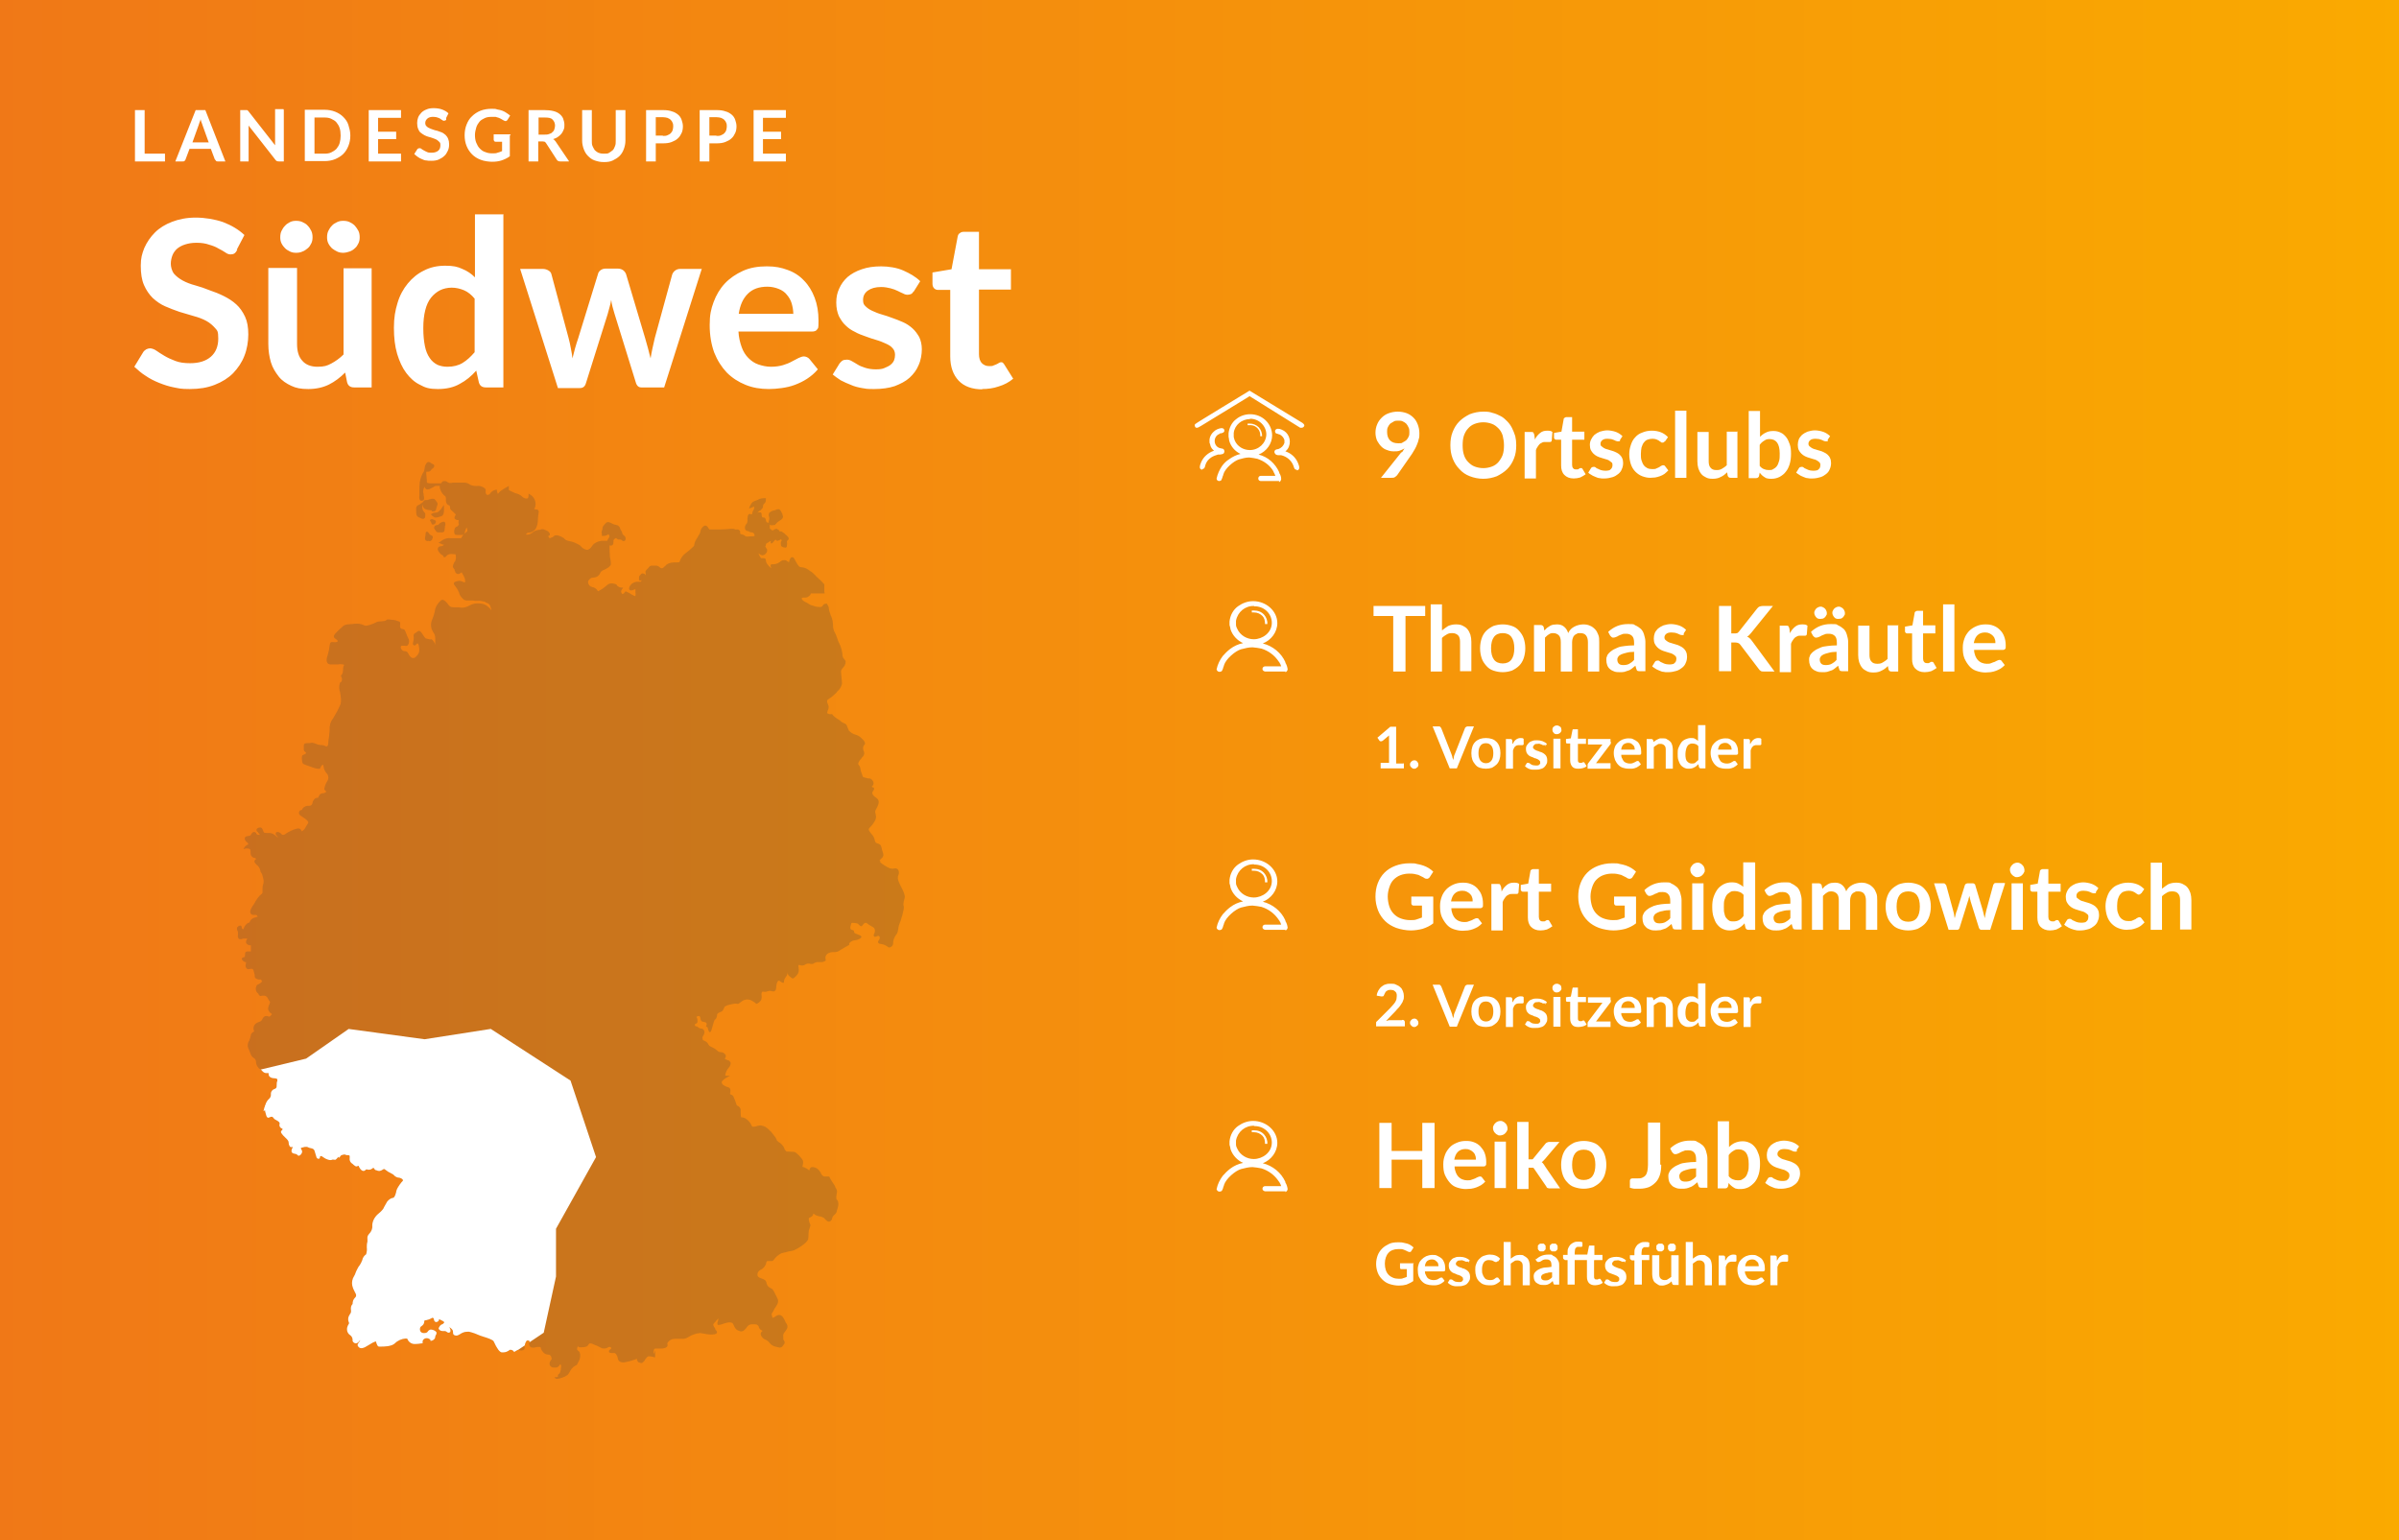
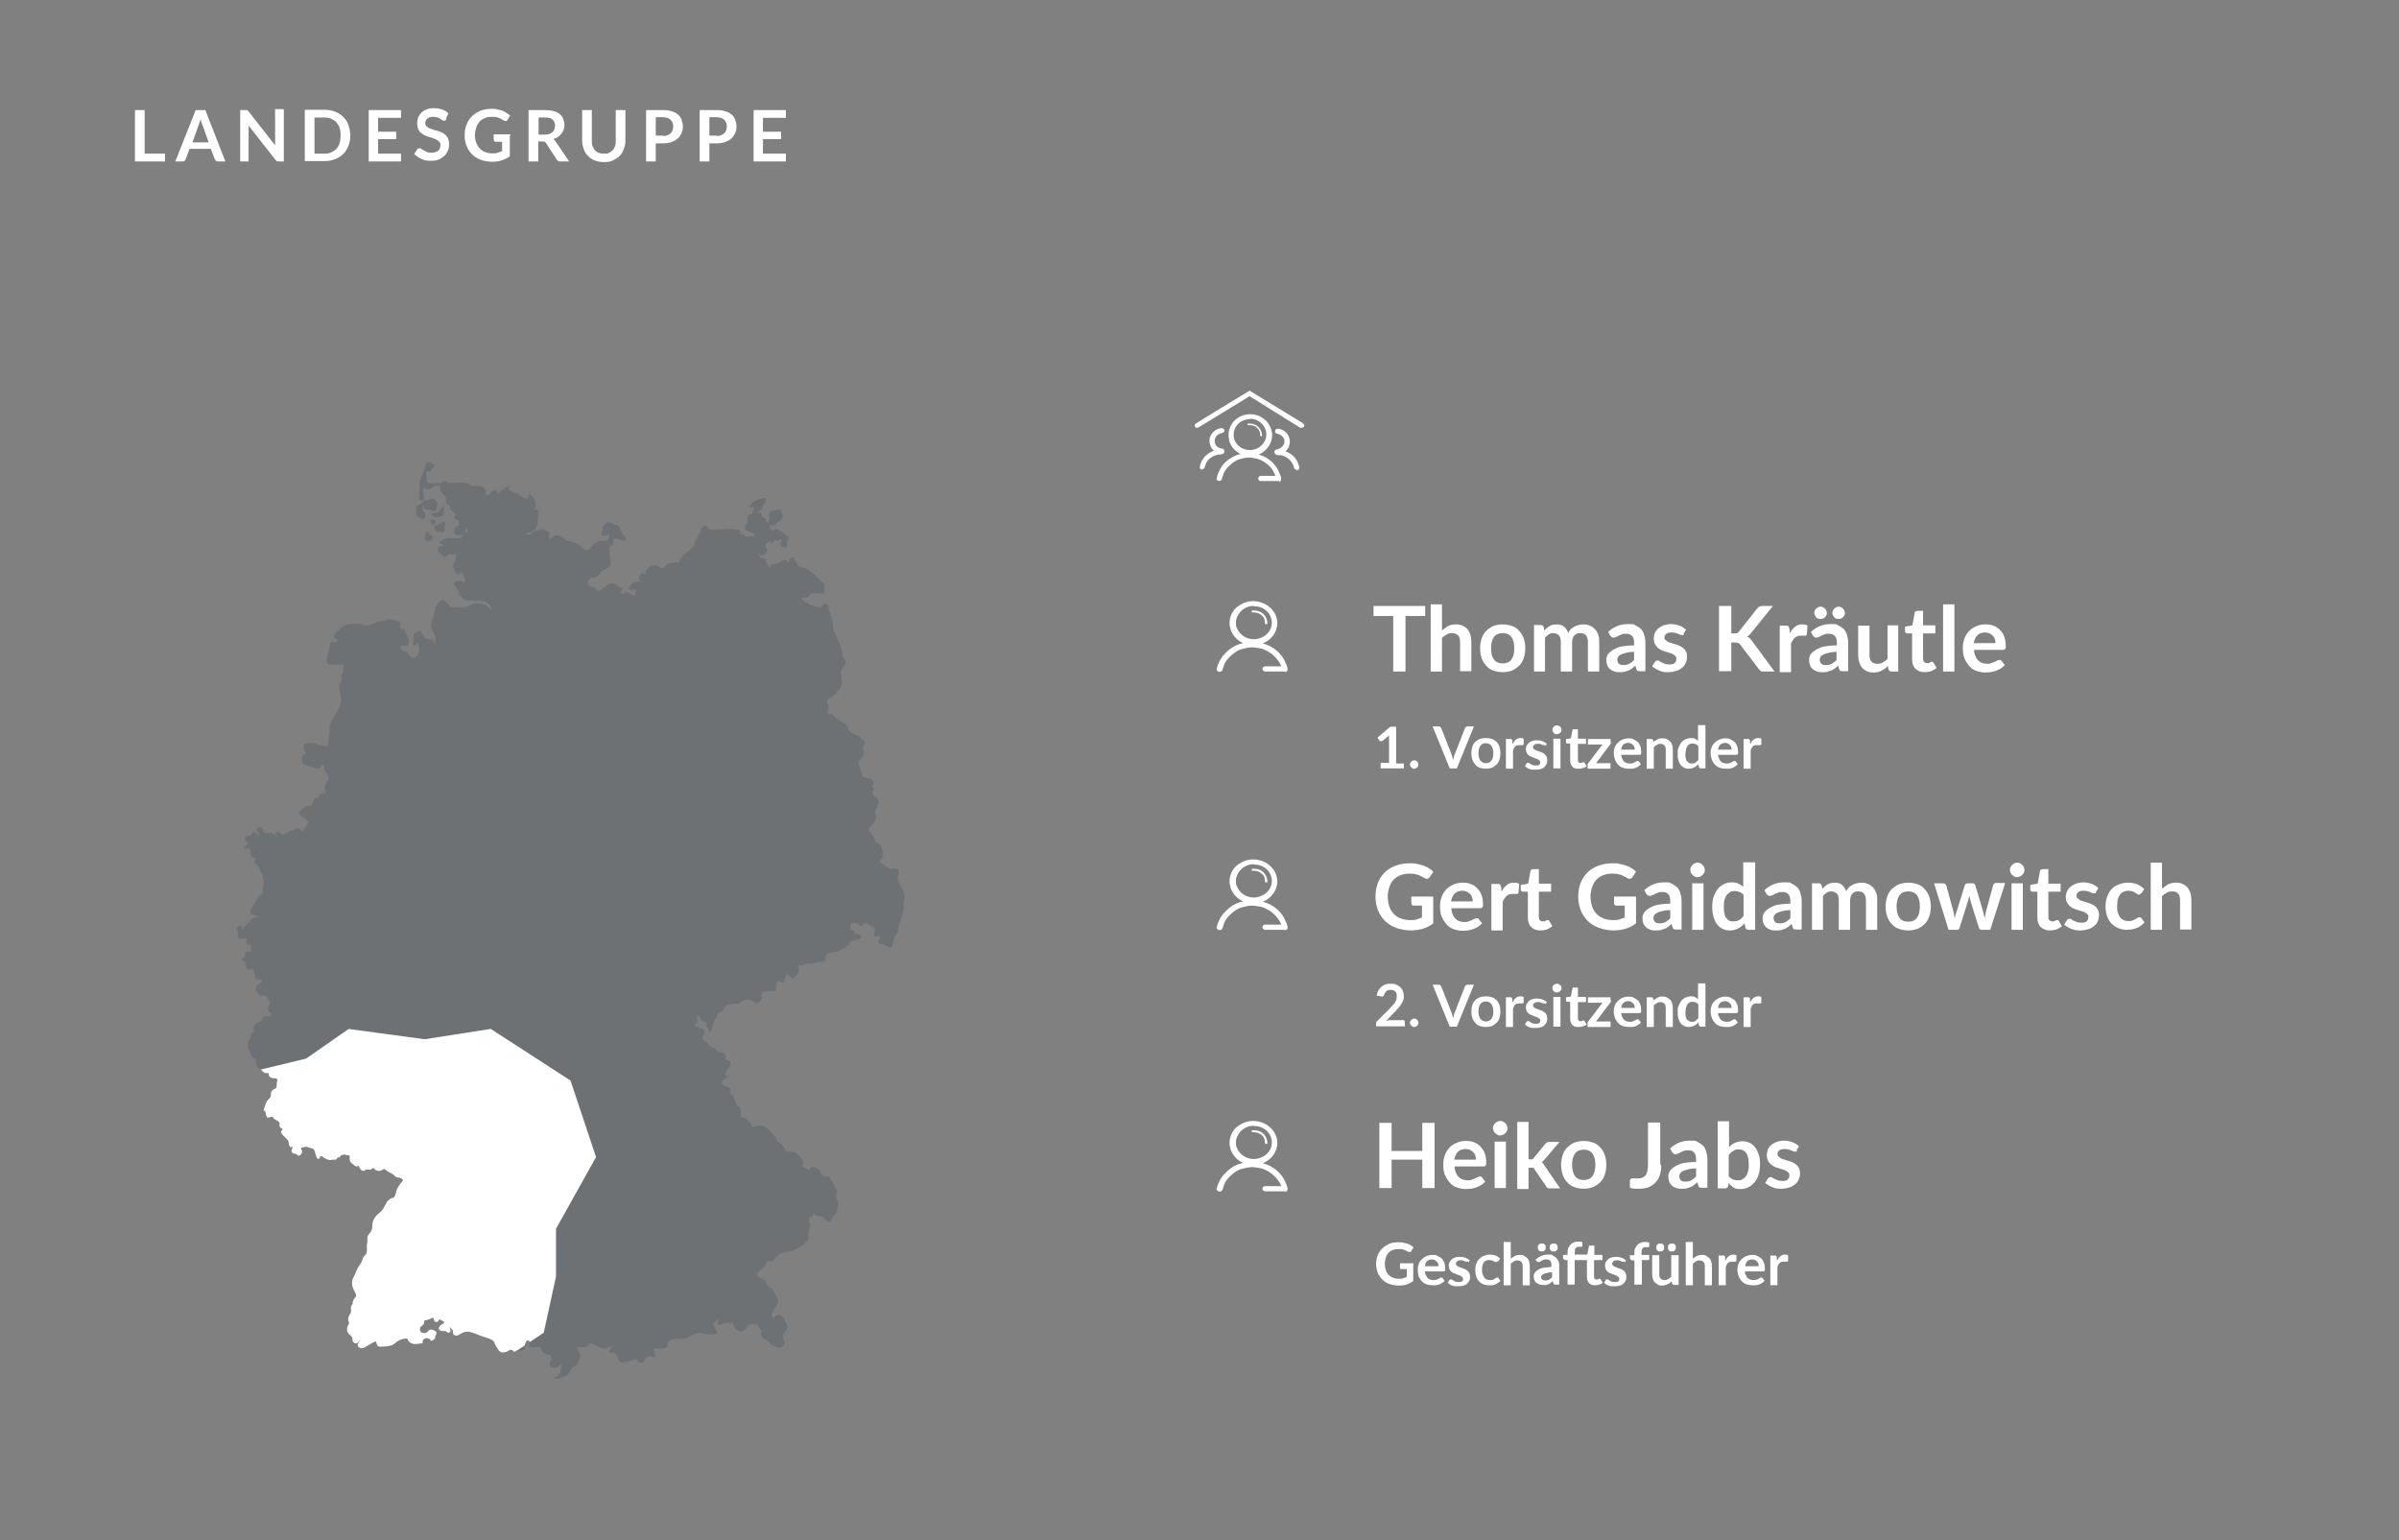
<svg xmlns="http://www.w3.org/2000/svg" id="Gruppe_11" version="1.1" viewBox="0 0 743 477">
  <rect x="0" y="0" width="743" height="477" fill="#808080" stroke="none" />
  <defs>
    <linearGradient id="linear-gradient" x1="73.9" x2="74.9" y1="659" y2="659" gradientTransform="matrix(743 0 0 -477 -54908 314585.4)" gradientUnits="userSpaceOnUse">
      <stop offset="0" stop-color="#f07817" />
      <stop offset="1" stop-color="#faaa00" />
    </linearGradient>
    <clipPath id="clippath">
      <path d="m108 318.7-13.2 9.2-16.6 4s8.3 60 22.9 77.8 50.9 14.1 50.9 14.1l16.4-11 3.8-17.4v-14.8l12.4-22.2-7.9-23.7-24.7-16-20.5 3.2-23.6-3.2Z" class="st0" />
    </clipPath>
    <style>.st0{fill:none}.st2{isolation:isolate}.st4{fill:#fff}</style>
  </defs>
-   <path id="Mask-2" fill="url(#linear-gradient)" d="M0 0h743v477H0z" />
  <g id="Group_11_Copy_4">
    <path id="Combined_Shape" fill="#293b49" d="M172.8 426.5c-.1-.4 0-.8.4-1 .3-.2.3-.6.5-1.3 0-.2 0-.5.1-.8 0-.2 0-.5-.1-.7 0 0-.1-.1-.2-.1l-.1.1c-.3.6-.9 1-1.6.9-.4 0-.7 0-1-.2-.3-.2-.6-.5-.6-.9 0-.5.2-1 .6-1.4.1-.2.1-.3 0-.5 0-.4-.3-.7-.6-1h-.3c-.7 0-1.3-.3-1.7-.8-.3-.3-.6-.8-.7-1.2 0-.2-.1-.3-.2-.4h-.3c-.5 0-1 0-1.4.2h-.7c-.3 0-.6-.1-.8-.4-.3-.4-.3-.9-.1-1.3v-.3c-.1-.1-.3-.2-.5-.2-.1 0-.3 0-.4.1-.3.4-.5.9-.6 1.5s0 .5 0 .5c0 .3 0 .5-.2.7-.2.2-.4.3-.7.3-.4 0-.8 0-1.2-.2l-.9.5-.2.2-.2-.2c-.2-.3-.6-.5-.9-.5h-.3c-.6.5-1.3.8-2.1.8h-.4c-.7-.1-1.5-1.2-2.5-3.4-.2-.5-2-1.1-3-1.4-.4-.1-.8-.3-1.2-.4-1.1-.5-2.2-.9-3.4-1.2h-.6c-.8 0-1.6.3-2.3.8-.3.2-.7.4-1.1.4-.3 0-.6-.1-.8-.3-.2-.2-.2-.5-.2-.7 0-.4 0-.8-.8-1.4-.1 0-.3-.2-.4-.2.3.3.5.8.4 1.3 0 .2-.3.4-.5.4-.3 0-.5-.1-.7-.3-.2-.1-.3-.2-.5-.2h-.5c-.5 0-1-.1-1.3-.5-.2-.2-.2-.5 0-.7.2-.4.5-.8.9-.9.3-.1.5-.3.7-.6 0-.2-.7-.6-1.6-1 0 .5-.4.9-.9.9-.3 0-.6-.2-.7-.7 0-.3-.1-.6-.4-.6-.2 0-.3 0-.5.2-.4.2-.9.4-1.4.5-.3 0-.5.1-.7.2v.3c0 .6-.4 1.1-.9 1.4-.2.1-.4.4-.4.6-.1.4 0 .8.2 1.1.3.3.6.4 1 .4.3 0 .6 0 .9-.2.1 0 .2-.2.3-.3.2-.3.5-.5.9-.6.3 0 .6.1.9.2.5.2.8.5.9.7 0 .3 0 .6-.2.8-.1.2-.2.4-.2.6 0 .6-.6 1.1-1.2 1.2h-.3v-.3c-.3-.3-.7-.5-1.1-.5-.2 0-.4 0-.6.1-.5.2-.8.7-.7 1.2v.3h-.3c-.6.1-1.3.2-1.9.2-1.1.1-2.1-.5-2.5-1.5 0-.2-.3-.2-.6-.2-1.2.1-2.4.6-3.3 1.5-1 1-3.6 1-4.1 1h-.9c-.4-.1-.5-.6-.7-1 0-.2-.2-.6-.2-.6-.7.2-1.4.6-2 1-.6.3-1.1.7-1.6.9-.3.1-.6.2-.8.2-.5 0-.9-.2-1.1-.6-.2-.2-.2-.6 0-.8.1-.2.2-.4.4-.6.1-.2.2-.3.3-.5-.2.1-.3.3-.4.4-.2.3-.6.6-1 .6s-.8-.3-1-.7v-.4c0-.6-.3-1.1-.7-1.4-1-.6-1.3-1.9-.8-2.9 0-.2.2-.3.2-.4.2-.4.3-.4.1-.8-.3-.8-.2-1.6.3-2.3 0-.1.1-.2.2-.3q.3-.5.2-1.1c-.1-.7 0-1.4.5-1.9 0-.7.2-1.4.7-1.9.4-.3.5-.8.3-1.2 0-.1-.1-.2-.2-.4-.4-.7-.7-1.4-.9-2.2-.2-1 0-2.1.6-3 .2-.3.3-.6.4-.9.2-.5.4-1 .7-1.5.2-.4.4-.7.6-.9.3-.5.6-1 .8-1.6.1-.7.6-1.4 1.2-1.8.2-.7.3-1.4.2-2.1 0-.6 0-1.2.2-1.8v-.8c-.1-.6.1-1.2.5-1.6.7-.7 1.1-1.6 1-2.6 0-1.3.7-2.6 1.7-3.5.6-.5 1.2-1 1.7-1.7 0-.1.2-.3.3-.6.3-.5.6-1.1.9-1.6.5-.6 1.1-1.1 1.9-1.2.4-.1.7-1 .9-1.8 0-.3.2-.7.3-1 .5-.9 1.1-1.8 1.8-2.5v-.2c-.2-.4-.7-.6-1.1-.7-.6 0-1.3-.3-1.7-.8l-.2-.2c-.3-.2-.6-.3-.9-.5-.5-.2-.9-.5-1.3-.8-.3-.2-.5-.4-.6-.4-.2 0-.3.1-.5.2-.2.2-.6.3-.9.4-.3 0-.6 0-.9-.2h-.2c-.3-.1-.5-.3-.7-.6 0 0 0-.1-.1-.2-.1 0-.2.1-.3.2-.3.2-.6.4-1 .4h-.5c-.1 0-.2-.1-.3-.1h-.1c-.1 0-.3.2-.4.3-.1.1-.3.2-.5.2-.8 0-1.4-1.2-1.5-1.5 0 0 0-.1-.2-.1h-.1c0 .2-.3.2-.4.2-.3 0-.5-.2-.9-.5-.2-.2-.4-.4-.6-.5-.5-.4-.7-1-.6-1.6v-.6c0-.2-.2-.3-.7-.3-.3 0-.5 0-.7-.2h-.1c-.4 0-.8.1-1.2.3 0 0-.1.1-.2.3l-.5.5v-.4c-.3.2-.5.5-.7.7-.3.3-.5.3-.7.2h-.6c-.6.4-2.1-.2-2.7-.7s-1.1-.6-1.1 0-.9.6-1.1-.1c-.2-.7-.4-1.3-.6-2-.4-.9-1.2-.6-1.9-1s-1.6 0-2.1.1.1.6.2 1.1c0 .6-.4 1.2-1 1.4-.5 0-.4-.5-1.2-.6s-1.2-.4-1.1-1.1.7-1.2.1-1-1-.6-1-1.4-1.1-1.5-1.7-2.2-.9-1.1-.5-1.5.5-.5 0-.7c-.5-.2-.8-.8-.6-1.4.2-.6-1-1.1-1.5-1.4s-.5-1.2-1.6-.6-1.1-1.2-1.4-1.9v-.3l-.5.3.2-.8c0-.2.1-.4.2-.6 0-.2.1-.4.2-.6.2-.7.6-1.4 1.2-1.9.3-.3.5-.7.5-1.1v-.5c0-.6.5-1.2 1.1-1.4.1 0 .3-.1.4-.2.3-.2.3-.5.3-1.1 0-.4 0-.8.2-1.2v-.5c-.2-.2-.5-.3-.8-.3-1.2 0-1.9-.5-1.9-1.3v-.3h-.7c-.5 0-1-.3-1.3-.7-.1-.2-.3-.3-.5-.4-.8-.5-1.4-1.4-1.4-2.4 0-.5-.3-1-.7-1.2-.1 0-.2-.2-.4-.3-.4-.4-.6-1-.8-1.5-.1-.4-.3-.8-.5-1.2-.3-.8-.2-1.7.3-2.4.1-.3.2-.6.3-.8 0-.3.2-.5.2-.8 0-.4.1-.5.5-.9.1-.1.3-.2.5-.3v-.2c-.4-.8-.1-1.8.6-2.3.2-.2.5-.3.8-.4.5-.2.9-.3 1.1-.8.3-.7.7-1.1 1.3-1.1.2 0 .5 0 .7.2h.2c.2 0 .5-.3.8-.7v-.1l-.2-.2-.4-.3h-.1c0-.2-.1-.3-.2-.4-.5-.8-.2-1.3.2-2.3.2-.5.2-.6 0-.8-.2-.2-.3-.4-.4-.6-.3-.7-.7-1.1-1.3-1.1h-.3c-.2 0-.5 0-.7.1-.3 0-.6-.2-.7-.5 0 0 0-.2-.2-.3 0 0-.1-.2-.2-.2-.4-.4-.6-1.1-.4-1.7.2-.6.3-.8.7-.9.3-.1.5-.3.8-.5l.4-.4c-.1-.1-.2-.3-.3-.5v-.1h-.5c-.2 0-.5 0-.7-.1-.7-.3-.8-.5-.8-1 0-.2 0-.5-.1-.7-.1-.3-.2-.6-.2-.7 0-.3-.2-.5-.3-.7 0-.1-.1-.1-.2-.1h-.4c-.2 0-.4 0-.6.1h-.2c-.3 0-.6-.2-.7-.5-.2-.4-.2-.9 0-1.3v-.4H76c-.1 0-.2 0-.3-.1-.4-.2-.8-.5-.8-.9 0-.2.1-.4.6-.5.3 0 .4-.2.4-1 0-.2 0-.4.2-.6.1-.1.3-.2.5-.2h1.1v-1.9h-.2c-.5 0-.9-.2-1.2-.6-.2-.4-.1-.8.1-1.1 0-.1.1-.2.2-.4H76c-.4 0-.8 0-1.2.2h-.4c-.2 0-.4 0-.5-.2-.2-.3-.3-.7-.2-1.1v-.6c0-.3 0-.5-.2-.8-.1-.4-.3-.8.2-1.2.2-.2.5-.3.7-.3.1 0 .5 0 .5.7 0 .2.2.4.4.5l.2-.4c.2-.5.5-1 1-1.4.2-.1.4-.3.6-.3.1 0 .2 0 .3-.4.3-.6.8-1 1.5-1.2h.2c.2-.2.4-.2.7-.2 0-.1 0-.2-.1-.3l-.3-.3h-.7c-.3 0-.6 0-.8-.2-.2-.1-.3-.3-.4-.6-.1-.8.7-1.9.9-2.2.2-.3.5-.6.6-1 .3-.5.6-1 1-1.5.2-.3.6-.6.9-.9.2-.1.3-.3.4-.5v-.8c0-.6 0-1.2.2-1.7.2-.6.2-1.4 0-2 0-.2-.1-.4-.2-.7 0-.3-.2-.7-.4-1-.2-.2-.3-.5-.3-.8-.2-.7-.6-1.3-1.2-1.7-.4-.4-.6-.7-.6-1 0-.3.3-.6.6-.8l-.6-.3h-.2c-.8-.4-1-.8-1-1.6s0-1-.4-1.2c-.2 0-.5-.1-.7-.1h-.3l-.8.2.4-.7c.3-.3.6-.6 1-.7 0 0 .1 0 .1-.1 0 0 0-.4-.5-.7-.4-.3-.6-.7-.6-1.2.1-.4.4-.6.8-.6.7-.1 1.1-.2 1.2-.6.2-.4.5-.7.9-.7.3 0 .6.2.7.5.1.3.3.4 1.1.4-.2-.3-.4-.5-.6-.8 0-.1-.2-.2-.3-.3-.2-.2-.2-.5-.1-.7.2-.4.9-.5 1.1-.5.5 0 .7.5.9 1 0 .2.1.3.2.4 0 .2.3.3.7.3h1c.8 0 1.5.4 2.1 1 .2.2.4.3.6.4 0 0-.1-.3-.3-.4-.2-.2-.5-.5-.4-.9 0-.3.3-.4.6-.4.5 0 1 .4 1.3.8 0 0 .2.1.3.1.4 0 .8-.2 1.1-.5 1-.6 2-1.1 3.1-1.4.2 0 .4-.1.6-.1.5 0 1 .4 1 .9.5-.2.9-.6 1.1-1 .2-.4.4-.7.6-1 0-.1.2-.3.3-.5 0 0 .1-.2.1-.3 0 0 0-.1-.1-.2 0 0-.1-.2-.2-.3-.4-.4-.9-.8-1.4-1.1l-.3-.2c-.5-.3-.9-.6-.9-1 0-.3 0-.5.2-.7.1-.2.3-.3.6-.3h.1c.2-.7.9-1.2 1.7-1.3.8 0 1 0 1.3-.3.1-.2.3-.4.3-.7.1-.5.4-.9.7-1.2.2-.2.5-.3.8-.3.2 0 .3 0 .3-.1s0-.2.1-.3c.2-.6.7-1 1.3-1 .4 0 .8-.2 1.1-.5-.2-.2-.4-.3-.6-.6-.2-.4.4-2.1.9-2.7.4-.6.4-1.5 0-2.1-.7-.7-1.1-1.5-1.2-2.5-.1-1-.9.1-1 .6s-1.4.1-2.1-.1-2.4-.9-3-1.1-.6-1.4-.6-2.1.1-.6.9-1 .2-.6-.1-.9-.2-1-.2-1.9 1.6-.5 2.2-.7 1.2.2 2.1.5 1.5 0 2.4.5.9-1 .9-1.5c.2-1.1.3-2.2.4-3.4-.1-1.3.2-2.6 1-3.6.8-1.3 1.6-2.7 2.2-4.1.6-1.1.2-3 0-4.2-.3-.8-.3-1.7-.1-2.5.2-.9.6-.2.7-1.2s-.6-1.1-.1-1.6.4-1.2.5-2.2.6-.7 0-1c-.6-.1-1.2-.1-1.8 0h-2.3c-1.4-.2-1.1-1.9-.7-2.9.3-1 .5-2 .6-3 .2-1 .2-1.1 1.4-1s1.4-.4.6-.9-.9-.9-.4-1.6c.8-.9 1.7-1.7 2.6-2.5.7-.7 2.6-.5 3.5-.7 1-.1 2.1 0 3 .5.7.4 3.1-.6 3.8-1s2.5-.1 3-.6 1.2-.1 2-.1c.6 0 1.2.2 1.7.4.9.2.6.5.6 1.6s1 .6 1.4 1.1.6 1.6 1.1 2.5c.4.6.4 1.5 0 2.1-.2.4-.6.4-1.1.3h-.9c-.7.2-.1 1.7 1 1.7s.9.9 1.7 1.7 1.5.4 2.1-.4c.6-.6.8-1.5.6-2.4-.1-1.1-.4-1.7-.9-1s-1.2.1-1-.5c.2-.7.3-1.4.2-2.1 0-.9.4-.7 1.2-1.4s1.4.6 2 1.5.6.6 1.6.9c.4.1.6 0 .7 0l.3.2c.4.4.7.9.9 1.5v-2c0-.7-.2-1.4-.7-2-.6-1-.8-2.2-.4-3.4.5-1.2.9-2.4 1.1-3.7.3-1 .9-1.8 1.6-2.5.9-1 2 .6 2.7 1.5.5.5 1 .5 1.7.5h1.3c1.2.3 2.4 0 3.4-.6.9-.5 1.9-.7 2.9-.6 1 0 2 .3 2.7 1 .4.3.8.7 1.1 1.1 0-.3-.2-.7-.3-1.1-.1-.6-.6-1-1.2-1.2-.2 0-.4-.2-.5-.3-.8-.2-1.6-.4-2.4-.3h-.3c-.3 0-.7 0-1-.1h-1.9c-.6 0-1.1-.3-1.5-.8-.4-.4-.7-.9-.9-1.5 0-.2-.1-.3-.2-.5-.3-.7-.7-1.3-1.2-1.9-.2-.2-.3-.5-.2-.7 0-.3.4-.4.7-.5.1 0 .2 0 .3-.1.2 0 .4-.1.6-.1.4 0 .7.1 1.1.3.1 0 .3.1.5.2h.2c.1-.4 0-.8 0-1.1-.1-.3-.3-.6-.4-.9 0-.2-.2-.3-.3-.5 0 0 0-.2-.1-.2 0-.1-.1-.3-.2-.4 0 0-.1 0-.2.1-.3.2-.6.4-.9.4-.4 0-.8-.3-.9-.6 0-.2-.2-.4-.2-.6 0-.1 0-.3-.2-.4-.5-.6-.4-1 0-1.8 0-.2.2-.4.3-.5.1-.2.2-.3.3-1 0-.4 0-.8-.1-1.2-.4 0-.8-.1-1.2-.1-.3 0-.6 0-.9.1-.3.1-.6.3-.8.6-.2.2-.3.3-.5.3s-.4-.1-.4-.3c0-.2-.2-.3-.7-.6h-.1v-.1c-.2-.2-1.3-1.2-.8-2 .2-.3.5-.4.8-.4.3 0 .6-.1.8-.3 0 0 .2-.1.2-.2-.4 0-.8-.2-1.2-.4l-.5-.2.5-.3.9-.6c.7-.4 1.5-.6 2.3-.5H142.8c0-.1.2-.2.2-.3.3-.6.7-1.1 1.2-1.4.7-.4.6-.8.5-1.1 0-.2-.2-.4-.2-.5-.3.5-.5 1.1-.6 1.6 0 .4-.5.7-.9.7h-1.5c-.3 0-.6-.1-.7-.3-.2-.5-.2-1 0-1.5 0-.4.4-.7.7-.8.2 0 .3-.2.5-.4.1-.2.2-.4 0-.6 0-.3 0-.7.1-1h-.3c-.4 0-.8-.2-1-.5-.1-.3 0-.7.2-.9.2-.3.2-.3 0-.5 0 0-.1-.2-.2-.2l-.5-.5c-.5-.4-.9-.7-.9-1.1s-.1-.9-.4-.9c-.7-.2-1-1-.9-2.1q0-.5-.2-.7c-.1 0-.2-.2-.4-.3-.6-.6-1.1-1.4-1.3-2.3v-.6h-1c-.2 0-.5 0-.7.2-.1 0-.2.1-.3.2l-1.2.6c-.2 0-.4.1-.6.1-.6 0-.8-.5-.9-.9 0 .2-.2.4-.3.6v.2q-.3.6 0 1.6v.2c.2.9.2 1.3 0 1.6-.1.1-.3.2-.5.2h-.3c-.6-.2-.6-.9-.5-1.6V152.2c0-.9 0-1.9.1-2.8.2-1.2.6-2.4 1.3-3.4l.2-.8c0-.6.2-1.1.5-1.6.2-.3.4-.5.7-.5.3 0 .7.2.9.4.2.1.3.2.5.3.2 0 .4.3.4.5 0 .3-.2.6-.5.8-.2.1-.4.3-.5.5-.2.3-.5.5-.9.5h-.5s-.2.1 0 1.5c0 .4.1.8.1 1.2v.6c.1.2.6.3.8.3h3.6c.1-.1.2-.3.4-.5s.5-.2.8-.2c.3 0 .7.2.9.4.2.1.4.2.6.2.3 0 .6 0 .9-.1h3.7c.5 0 1.1.2 1.5.5 0 0 .2.1.3.2.8.3 1.6.4 2.4.3.8 0 1.5.3 2.1.8.2.2.3.6.2.9 0 .3 0 .6.2.8 0 .2.2.3.4.3.4 0 .8-.3 1-.7.4-.5 1-.8 1.6-.9h.3v.3c0 .3.2.7.3 1 .2-.3.4-.5.7-.8.7-.5 1.4-1 2.2-1.4l.5-.3v1.3c.7.4 1.4.7 2.1 1h.1c.7.2 1.4.5 1.9 1 .4.4 1 .7 1.6.6.4 0 .4-.9.4-.9v-.6l.5.3c.5.3.9.7 1.2 1.2.4.7.6 1.5.4 2.3 0 .4-.2.7-.4 1 .2 0 .4 0 .5.1h.2c.2 0 .5 0 .6.3.2.2.2.5.1.8 0 .2 0 .5-.1.6 0 .5-.1.9-.1 1.4 0 1-.2 2-.7 2.9-.5.7-1.3 1.2-2.2 1.2h-.1c-.3 0-.5.3-.7.5 0 0 0 .1.1.1h.3c.7 0 1.4-.4 1.9-.9.6-.4 1.4-.6 2.1-.6.2-.1.4-.2.6-.2.4 0 .7.1 1 .3 0 0 .2 0 .3.1.5.2 1.1.7 1.1 1.2 0 .2-.1.4-.4.5s0 .2.3.7v.1l.6-.3c.3 0 .5-.2.7-.4.2-.2.5-.3.7-.3.7 0 1.4.3 2.1.7.2.1.4.2.5.4.4.4.9.6 1.5.7 1.2.2 2.3.7 3.3 1.3l.2.2c.5.6 1.2 1.1 1.9 1.2h.1c.7 0 1.2-.6 1.6-1.2.2-.3.4-.5.6-.7.7-.5 1.5-.8 2.4-.9h1.7c0-.1 0-.2.1-.3 0 0 0-.1.1-.2.2-.3.6-.8.4-1.1 0-.1-.2-.3-.2-.4s0 0-.1 0c-.4.3-.9.5-1.4.5h-.6v-.7c-.1-.4-.1-.8.1-1.1 0-.1.1-.3.1-.5 0-.3 0-.5.5-1.1.5-.6.8-.9 1.2-.9.2 0 .5.1.7.2.6.3 1.2.6 1.9.7.6.1 1.1.6 1.2 1.2 0 .2.1.3.2.4.2.2.3.5.4.8 0 .4.3.7.6.9.4.3.6.8.4 1.3 0 .2-.3.4-.5.4s-.4 0-.5-.2c-.2-.2-.5-.3-.8-.3h-.4c-.2 0-.4-.2-.5-.3 0 0-.1-.1-.2-.1s-.2 0-.3.1q-.6.4-.5.9c0 .3 0 .7-.2 1-.1.2-.4.3-.6.3-.1 0-.3 0-.4-.1V169.5c0 .9 0 1.8.1 2.7v.3c.2.7.3 1.5.3 2.2-.1.8-1.2 1.4-2.3 1.9h-.1c-.5.3-.8.5-.9.9-.4.9-1.2 1.4-2.2 1.4-.6 0-1 .3-1.5 1-.1.2-.1.5 0 .8.1.4.4.8.8 1 .2 0 .4.1.5.2.6 0 1.1.4 1.5.9 0 .1.1.2.2.3.1 0 .2 0 .3-.1 1-.5 1.9-1.2 2.7-1.9.4-.3.8-.4 1.2-.4.6 0 1.7.2 1.8.8.4.3.8.5 1.2.5h.6c0 .1-.4.6-.4.6-.3.4-.3.9 0 1.2 0 .1.1.2.2.2.2 0 .6-.3.7-.6l.2-.2h.2l.6.3c.3.1.6.3.9.5.4.2.7.4 1.1.6h.3c0-.3.1-.7 0-1v-1.1h-.1c-.2.1-.5.2-.7.3-.2 0-.3.1-.5.1-.3 0-.5-.1-.6-.3-.2-.4.1-1.1.5-1.5.6-.7 1.5-1 2.4-.9H198.4s.1-.2.2-.2c0-.2.1-.3.2-.4-.2.1-.3.2-.3.2h-.2c0 .1-.2 0-.2 0l-.2-.2v-.4c0-.4 0-.8.4-1.1l.2-.2c.1-.2.3-.3.5-.3.1 0 .3 0 .4.1.3 0 .5.3.6.5 0-.3 0-.7-.1-1v-.2c.1-.3.3-.5.5-.7.2-.2.4-.3.5-.5.2-.4.6-.6 1-.6h1.3c.4 0 .8.2 1.1.5.2.1.3.3.5.3h.2c.3 0 .5-.2.9-.6.2-.1.3-.3.5-.5.7-.5 1.6-.7 2.5-.7h.8c.7 0 .8-.1.8-.3.3-.8.7-1.5 1.3-2.1l.6-.5c.7-.5 1.5-1.2 1.8-1.5l.2-.2c.4-.3.6-.5.6-.8.1-.8.5-1.6 1-2.3 0-.1.2-.2.2-.4.3-.4.6-.9.7-1.4.1-.8.6-1.5 1.3-1.9h.3c.4 0 .6.4.9.7 0 .2.2.4.4.5H223c.7 0 2.6-.1 3.4-.2h.4c.3 0 .6 0 .9.2h.3c0 .1 0 0 0 0h.2c.3 0 .7 0 .9.4.2.2.2.5.1.7 0 .2.1.3.8.5.4.1.7.2.8.5h.2c0 .1.3.1.3.1.7 0 1.3-.1 2-.1.4 0 .4-.2.4-.3 0-.4-.4-.9-.8-.9s-.8-.1-1.1-.4h-.3c-.5-.1-.8-.5-.8-1 0-.6.3-1.1.7-1.5 0-.2.1-.4.1-.6v-.2c0-.4 0-.9.1-1.3 0-.2.2-.7.6-.7.1 0 .3 0 .4.1h.3c0-.1.1-.5.1-.5.1-.3.2-.6.4-.9.2-.3.2-.7.2-1l-1 .4-.6.2.2-.6c.2-.5.5-1 .9-1.4.4-.2.7-.4 1.1-.5.3-.1.6-.2.9-.4.5-.2 1-.3 1.5-.3H237.2v.3c0 .5 0 1-.5 1.4-.3.2-.4.6-.4 1v.2c-.7.9-.9 1-1 1-.1 0-.3.2-.4.3-.1.1-.2.2-.4.3.1 0 .3-.1.4-.1h.5c.5 0 .5.5.5.8 0 .5.2.8.4.8H236.6c.4 0 .5.4.6.8.1.6.3.7.6.8H238.1v-.5c.2-.4.2-.8.1-1.3-.2-.4-.1-.8 0-1.2.4-.4.9-.7 1.5-.8.3 0 .6-.2.9-.3.1 0 .2 0 .4-.1.7 0 1 .9 1.3 1.5 0 .1.1.3.1.4.3.6 0 1.2-1.1 1.8-.4.2-.7.5-1 .9h-.1c0 .1-.1.3-.1.3h-.2c-.3 0-.6.1-.9.1-.2 0-.4 0-.6-.2v.3c0 .7 0 .9.1 1 .1 0 .2.2.4.3.2.1.2.2.3.2h.1c.1 0 .3-.1.4-.2.2-.2.4-.2.7-.3.2 0 .3 0 .4.1 0 .1.2.2.4.3h.1v.2c.1.2.2.2.2.2h.5c.3.2.7.4.9.6.1 0 .2.2.3.3.6.5 1.3 1 1 1.6-.1.2-.3.4-.5.5.1.5.1 1.1 0 1.6 0 .3-.3.5-.6.4-.4 0-.8-.2-1.1-.4h-.1v-.2c0-.2-.3-1.1.2-1.5 0-.2-.1-.3-.2-.5-.3.2-.6.4-1 .5h-.2c-.2 0-.4-.2-.5-.4-.2.2-.5.5-.6.7-.3.3-.4.5-.6.5h-.3v-.7c-.2 0-.3 0-.4.2-.1 0-.3.2-.5.3-.5.2-.5.3-.6.6 0 .1 0 .2-.1.4 0 .1-.1.2-.1.2l.2.3s.1.2.2.3c.2.2.2.4.2.7-.1.6-.5 1.1-1 1.3-.1 0-.3.1-.4.1-.4 0-.7-.2-1-.4 0 0-.2-.1-.3-.2 0 .1.1.2.2.4.1.4.4.8.6 1.1h.8c.7 0 .7.5.7.6 0 .4.1 1 1 1.9.2.2.4.4.7.6-.2-.4-.3-.7-.2-1 .1-.2.3-.3.5-.2.8 0 1.6-.2 2.3-.7.4-.4.8-.6 1.4-.6.4 0 .7.1 1 .4.2.1.3.2.5.2.1-.7.4-1.4.8-1.5h.2c.4 0 .6.4.9 1 .2.4.4.8.7 1.2.5.8.6.8 1.2.9.2 0 .4 0 .6.1.7.1 1.4.5 2 1 .1.1.3.2.5.3.5.4.9.8 1.3 1.2.2.2.4.5.7.7.7.6 1.4 1.3 2 2V183.4c.1 0 .1.4.1.4h-4c-.3 0-.3 0-.4.3 0 .2-.2.4-.4.5-.3.3-.7.5-1.2.5h-.4c-.5 0-.5 0-.7.2 0 .3.2.5.4.7.3.2.5.4.8.5.3.1.6.3.9.5.4.3.9.5 1.3.6.2 0 .4.1.6.2.4.1.9.2 1.3.2h.6c.3 0 .5-.2.6-.4.2-.4.6-.6.9-.6h.5v.2c.3.4.5.8.5 1.2 0 .6.3 1.3.5 1.9 0 0 0 .3.2.5.4.9.6 2 .6 3 0 .8.2 1.5.6 2.2l.3.6c.2.4.3.9.5 1.4.1.4.3.8.5 1.2.5 1 .8 2.1 1 3.2v.3c0 .6.2 1.1.6 1.5.2.2.4.5.4.8 0 .7-.3 1.3-.8 1.8-.6.7-.7 1-.6 1.6l.3 3.3c-.2 1-.7 1.8-1.5 2.5 0 0-.2.2-.2.3-.8.8-1.6 1.5-2.6 2.1-.3.2-.6.6 0 1.7.2.5.2 1 0 1.4l-.3.9v.3c.3.2.8.4 1.2.3h.3l.1.1c.4.6 1 1 1.6 1.4.4.2.7.4 1 .7.3.3.6.4 1 .6.7.2.9.7 1.1 1.3.1.3.3.7.4 1 .6.6 1.3 1.1 2.2 1.3.4.1.8.3 1.2.6.7.6 1.6 1.4 1.6 2 0 .2 0 .4-.2.5-.4.4-.5 1.1-.3 1.6 0 .1 0 .2.1.3.3.6.2 1.3-.3 1.8-.2.2-.3.3-.4.5-.4.4-.7.8-.9 1.3-.2.4-.1.5.1.8.3.3.4.7.5 1.1 0 .5.2 1 .4 1.5l.3.9c0 .3 1.3.5 1.7.6h.4c.5.1.9.5 1.1.9.2.4.2.8 0 1.2-.1.1-.2.3-.4.4 0 .1.2.2.3.3.1 0 .3 0 .4.2.1.2 0 .5-.4 1.1-.4.5 0 1.2 1.3 2.1 1.1.8.3 2.3-.2 3.2 0 .1-.1.2-.2.4-.2.4-.2.8 0 1.2 0 .2 0 .4.1.6.2 1.1-.9 2.6-1.6 3.3-.7.7-.8.8-.4 1.5.2.3.4.6.6.8.4.4.7.9.9 1.4.2 1 .3 1.4 1.1 1.6.9.2 1 .8 1.2 1.5 0 .3.1.6.2.8.4 1.2.4 1.4 0 2l-.9.9.4.3h-.4c.5.6 1 .9 1.6 1.3.7.4 1.7 1.2 3 .9s1.7 1.2 1.2 2.2.5 2.7 1 3.7 1.2 2.4 1 3.2-.6 1.9-.3 2.6-1 4.8-1.4 5.7-.2 2.4-1 3.2c-.6.8-.9 1.7-.9 2.7-.1 1.1-1.4 1.4-1.6 1-.6-.5-1.4-.8-2.2-.9-.9-.1-1.1-.6-.6-1.2s.3-1.7-.6-1.2-1.2-.2-.9-.7c.3-.5.4-1.2.1-1.7-.2-.5-1.5-.9-2-1.4s-1-.5-1.5.2-.7.6-1.2.1-.5-.5-1.5-.6-.9-.1-1.1.7-.2.9 0 1.2 1 .2 1 .7.2.6 1.6 1.1.4 1.2-.6 1.5-1.2 0-2.1.7.1.6-.6 1c-1 .5-1.9 1.1-2.9 1.7-.4.3-.9.4-1.4.4-.4 0-.9 0-1.3.1-1.5.4-1.7 1.5-1.5 2.1s-.2.6-1 .9H253c-.9.2-1 .6-1.6.6s-1-.4-1.9.1c-.5.4-1.2.5-1.9.2-.6-.1-.2.7-.2 1.4 0 .6-.1 1.2-.5 1.6-.5.7-.6.6-1 1s-.7 0-1.4-.5c-.4-.3-.6-.8-.5-1.2-.1.5-.3 1-.6 1.4-.4.5-.6 1-.6 1.6-.1.6-.9-.1-1.4-.4s-1 .9-1 2-.6 1.5-1.4 1.2c-.6-.2-1.2 0-1.7.2h-.7c-.3 0-.5-.2-.7.3-.2.7.2 1-.1 2.1-.3.7-1 1.2-1.7 1.4 0 0 .4-.1-1-.9-1-.7-2.4-.7-3.4.1-1 .7-1 .9-1.5.7s-3.6.5-3.8 1-.5 1.2-.9 1.4-1.4.5-1.4 1c0 .6-.2 1.1-.6 1.5-.4.2-.5 1.2-1.1 3.1s-1.1 0-1.2-.5-.6-.2-.5-.6.4-.6 0-1-1.1-.1-1.5-.6-.2-1.5-.7-1.5c-.3 0-.6.1-.8.3.3.5.4 1 .3 1.6 0 .2-.2.4-.5.5-.2 0-.3.2-.3.4s.2.4.4.4c.3 0 .5.2.8.4.2.2.5.3.8.3.4 0 .8.3.9.7.2.5 0 1.1-.3 1.5-.2.3-.3.6-.2.9 0 .2 0 .4.2.5.1 0 .3.2.4.2.5.2 1 .6 1.2 1.1.2.4.5.6 1 .8.4.2.8.4 1.1.6.2.2.4.3.5.4.3.4.8.6 1.3.6.6 0 1.2.4 1.5 1 0 .3 0 .6-.2.8-.1.1-.1.2-.1.2s0 .2.9.5c.4 0 .7.4.9.8 0 .6-.2 1.1-.6 1.5-.5.6-.8 1.2-1 1.9-.1.4-.1.6 0 .6H226.1l-1.1.6c-.5.3-.9.6-1.3 1-.3.4-.2.6.1 1.1.5.4 1.1.7 1.8.9.9.2.6 1.5.5 2 0 .1 0 .1.4.3.2 0 .4.2.6.4.4.9.8 1.9 1.1 2.9.6.2 1 .6 1.2 1.2v.9c0 .6 0 1.4.2 1.6h.2c1.1 0 2.5 1.3 2.9 2.4.2.4.3.5.6.5.5 0 .9-.1 1.4-.3h.2c.2-.1.4-.1.6-.1 1.2.1 2.2.7 3 1.7h.1c.5.7 1.1 1.3 1.5 1.9.1.2.3.4.4.7 0 .3.3.6.6.8.6.3 1.6 1.2 1.8 2 .1.4.4.7.7 1 .8 0 1.6 0 2.4.1.8.2 2.5 2.1 2.7 2.8.1.5 0 1-.1 1.4 0 .1 0 .3-.1.4.8.2 1.5.6 2.1 1.1h.1v-.2c.1-.3.3-.8.8-.8h.3c1 .1 1.8.7 2.3 1.6.4.9.7 1.2 1.2 1.3H256.5c.2 0 .5.1.5.4.3.6.7 1.2 1.1 1.8.3.4.5.7.6 1.1 0 .2.2.3.3.5.3.5.3 1.1.1 1.7 0 .2 0 .5-.1.7 0 .7 0 .8.2 1 .1.1.2.3.3.4.2.6.2 1.3 0 1.9 0 .3-.2.6-.3 1 0 .5-.3 1-.7 1.3-.2.1-.3.3-.4.4-.2.2-.3.5-.4.8 0 .4-.3.7-.6.9-.1 0-.3.1-.4.1-.4 0-.8-.4-1.2-.8-.1-.2-.3-.3-.4-.4-.3-.2-.7-.3-1-.4-.4 0-.8-.2-1.2-.3-.3-.1-.6-.3-.9-.6-.1.1-.2.2-.2.4-.1.3-.4.5-.7.7l-.6.3v.2c0 .6.2 1.3.5 1.9v.2s-.2.7-.5 1.6c0 .4-.1.7-.1 1.1 0 .5 0 1-.1 1.5-.3 1.3-3.9 3.4-4.8 3.6-.3 0-.7.2-1.1.2l-2.4.6c-1 .5-1.8 1.2-2.4 2.1-.2.2-.5.4-.8.3h-1.1c-.2 0-.3.2-.4.5 0 .4-.2.8-.5 1.2-.3.4-.7.8-1.2 1-.3.1-.6.4-.8.7-.2.3-.2.6-.2 1 .1.4.4.7.8.8.2.1.5.2.7.3.6.2 1.2.5 1.3 1.3.1.7.6 1.3 1.3 1.6.6.2.9.8 1.3 1.6.2.5.5.9.7 1.4.7 1.2 0 2.1-.5 2.9-.2.3-.4.5-.5.8-.1.3-.3.6-.5.9-.2.2-.3.6-.1.9 0 .3.1.5.2.7.4-.1.7-.3 1.1-.6.3-.2.6-.3.9-.3 1 0 1.5 1.1 1.9 2 .1.3.2.5.4.7.7 1.1 0 1.8-.5 2.5 0 0-.1.2-.2.3-.3.3-.4.9-.3 1.3v.6c0 .2 0 .3.2.5.3.4.3.9 0 1.2-.1.1-.2.3-.3.4-.2.3-.5.6-.9.6h-.2q-.6-.1-1.6-.4c-.6-.2-1.1-.6-1.5-1.1-.3-.4-.7-.7-1.1-.9-.7-.2-1.3-.8-1.6-1.6 0-.3 0-.6.2-.8l.2-.2s.2-.1.2-.2c0 0-.2 0-.2-.1-.5-.2-.9-.6-1-1.1 0-.2-.2-.4-.3-.5-.2-.2-.5-.3-.8-.3h-1.2c-.8.1-1 .4-1.5 1-.1.2-.2.3-.4.5-.3.4-.7.6-1.1.7-.3 0-.5 0-.8-.2-.1 0-.2 0-.3-.1-.7-.2-1.1-1-1.4-1.7 0-.2-.2-.3-.3-.5 0-.1-.4-.3-.9-.3-.7 0-1.3.2-1.9.4-.4.2-.9.3-1.4.4-.2 0-.4 0-.5-.2v-.6c.2-.4.3-.8.3-1.2l-.6.6c-.2.3-.5.6-.7.8-.5.5-.3.8.3 1.7v.2c.5.6.7.9.5 1.2s-.4.3-.8.4c-.6.1-1.2.1-1.8 0-.4 0-.8-.1-1.3-.2s-.9-.1-1.2-.2h-.1c-1.3.1-2.6.6-3.7 1.3-.5.3-1 .5-1.6.5H208.9c-.8 0-1.5.4-2 1-.3.4-.2.5-.2.7.2.3 0 .7-.3.9-.4.3-1 .4-1.5.4h-1.6c-.7 0-.8.1-.9 1.2s.5-.6.5-.6v2.1h-.4c0-.1-.5-.2-1.3-.3h-.2c-.5 0-.7.4-1.3 1.1v.2c-.5.5-.7.8-1.1.8-.2 0-.4-.1-.6-.2h-.2c-.2-.2-.4-.4-.5-.7v-.4c-.2 0-.4.1-.6.2-1.1.4-2.2.7-3.4.9h-.3c-1.4 0-1.6-.9-1.7-1.4v-.1c-.1-.5-.6-1.4-1-1.4h-.6c-.5 0-1 0-1.1-.4s.3-.7.5-.8c0 0 .3-.2.2-.4-.1-.2-.3-.3-.5-.3-.1 0-.3 0-.4.1-.4.3-.9.4-1.4.4-.4 0-.7-.1-1-.3l-1.2-.6c-.4-.1-.8-.3-1.2-.5-.2-.1-.5-.2-.8-.2-.2 0-.4.1-.5.3-.3.8-1.3.9-2 .9h-.8c-.2 0-.5-.2-.6-.4 0 .2 0 .4-.1.5-.2.7 0 .8.3 1 .2.1.4.4.5.7.2.7.1 1.5-.2 2.2l-.3.6c-.2.5-.4 1-.9 1.1-.8.4-1.4 1.2-1.8 2-.5 1.3-2.2 1.7-3.2 2h-.3c-.1.1-.3.1-.4.1-.3 0-.6-.2-.8-.5Zm-40.3-258.9h-.2c-.9-.3-.7-.9-.6-1.4 0-.2.1-.4.1-.7 0-.2 0-.8.4-.8s.4.2.8.7l.3.3c.2 0 .4.2.6.3.2.3.2.6 0 .8 0 .3-.3.8-.8.8-.2 0-.4 0-.6-.1Zm2.3-3.3c0-.1-.1-.3-.2-.4-.2-.3-.2-.6 0-.9.2-.3.6-.4 1.1-.4.4-.5 1-.9 1.6-1 .2 0 .4 0 .5.2.2.3.2.7 0 1.2 0 .3 0 .6-.1.9 0 .3 0 1-.8 1H135.7c-.5 0-.7-.4-.9-.8Zm-1.3-2.4c0-.2 0-.3-.2-.4-.1-.1-.2-.3 0-.5 0-.1.2-.2.4-.2.4 0 .7.2 1.1.4.1 0 .2.2.2.4 0 .3-.2.6-.4.7-.1.1-.3.2-.5.2-.4 0-.5-.4-.5-.6Zm-3.7-1.6c-.8-.4-.9-.9-.9-1.8v-.6c-.1-1 .2-1.2.7-1.5.2 0 .4-.2.6-.3l.8-.6-.2.9c-.1.6 0 1.3.3 1.9l.2.2c.4.5.5.6.4 1.1v.3c0 .7-.5.8-.7.8-.4 0-.8-.2-1.1-.4Zm4.6-.2c-.3-.1-.6-.4-.8-.6l-.2-.3h.3c.3-.3.7-.4 1.1-.4.4 0 .8-.1 1.1-.4.2-.3.4-.4.5-.5.2-.2.4-.4.5-.7l.6-.8v1c0 .4.2 2.1-.8 2.5-.1 0-.3.1-.4.1-.4.2-.9.3-1.3.3-.2 0-.4 0-.5-.1Zm-.6-2c-.3 0-.6-.1-.8-.1-.8-.1-1.5-.2-1.9-.9-.3-.5-.3-1.1-.1-1.6.2-.4.5-.6.8-.6h.5c.5-.2.9-.3 1.4-.4h.5c.4 0 .6.3.9.7 0 .1.1.2.2.3.3.5.3.6 0 1.4 0 .2-.1.4-.2.6 0 .4-.2.9-.9.9h-.5Z" opacity=".2" style="isolation:isolate" />
    <g id="Group_8">
      <path id="Mask-3" d="m108 318.7-13.2 9.2-16.6 4s8.3 60 22.9 77.8c14.6 17.8 50.9 14.1 50.9 14.1l16.4-11 3.8-17.4v-14.8l12.3-22.2-7.9-23.7-24.7-16-20.5 3.2-23.6-3.2Z" class="st0" />
      <g clip-path="url(#clippath)">
        <g id="Group_8-2">
          <path id="Combined_Shape-2" d="M172.8 426.5c-.1-.4 0-.8.4-1 .3-.2.3-.6.5-1.3 0-.2 0-.5.1-.8 0-.2 0-.5-.1-.7 0 0-.1-.1-.2-.1l-.1.1c-.3.6-.9 1-1.6.9-.4 0-.7 0-1-.2-.3-.2-.6-.5-.6-.9 0-.5.2-1 .6-1.4.1-.2.1-.3 0-.5 0-.4-.3-.7-.6-1h-.3c-.7 0-1.3-.3-1.7-.8-.3-.3-.6-.8-.7-1.2 0-.2-.1-.3-.2-.4h-.3c-.5 0-1 0-1.4.2h-.7c-.3 0-.6-.1-.8-.4-.3-.4-.3-.9-.1-1.3v-.3c-.1-.1-.3-.2-.5-.2-.1 0-.3 0-.4.1-.3.4-.5.9-.6 1.5s0 .5 0 .5c0 .3 0 .5-.2.7-.2.2-.4.3-.7.3-.4 0-.8 0-1.2-.2l-.9.5-.2.2-.2-.2c-.2-.3-.6-.5-.9-.5h-.3c-.6.5-1.3.8-2.1.8h-.4c-.7-.1-1.5-1.2-2.5-3.4-.2-.5-2-1.1-3-1.4-.4-.1-.8-.3-1.2-.4-1.1-.5-2.2-.9-3.4-1.2h-.6c-.8 0-1.6.3-2.3.8-.3.2-.7.4-1.1.4-.3 0-.6-.1-.8-.3-.2-.2-.2-.5-.2-.7 0-.4 0-.8-.8-1.4-.1 0-.3-.2-.4-.2.3.3.5.8.4 1.3 0 .2-.3.4-.5.4-.3 0-.5-.1-.7-.3-.2-.1-.3-.2-.5-.2h-.5c-.5 0-1-.1-1.3-.5-.2-.2-.2-.5 0-.7.2-.4.5-.8.9-.9.3-.1.5-.3.7-.6 0-.2-.7-.6-1.6-1 0 .5-.4.9-.9.9-.3 0-.6-.2-.7-.7 0-.3-.1-.6-.4-.6-.2 0-.3 0-.5.2-.4.2-.9.4-1.4.5-.3 0-.5.1-.7.2v.3c0 .6-.4 1.1-.9 1.4-.2.1-.4.4-.4.6-.1.4 0 .8.2 1.1.3.3.6.4 1 .4.3 0 .6 0 .9-.2.1 0 .2-.2.3-.3.2-.3.5-.5.9-.6.3 0 .6.1.9.2.5.2.8.5.9.7 0 .3 0 .6-.2.8-.1.2-.2.4-.2.6 0 .6-.6 1.1-1.2 1.2h-.3v-.3c-.3-.3-.7-.5-1.1-.5-.2 0-.4 0-.6.1-.5.2-.8.7-.7 1.2v.3h-.3c-.6.1-1.3.2-1.9.2-1.1.1-2.1-.5-2.5-1.5 0-.2-.3-.2-.6-.2-1.2.1-2.4.6-3.3 1.5-1 1-3.6 1-4.1 1h-.9c-.4-.1-.5-.6-.7-1 0-.2-.2-.6-.2-.6-.7.2-1.4.6-2 1-.6.3-1.1.7-1.6.9-.3.1-.6.2-.8.2-.5 0-.9-.2-1.1-.6-.2-.2-.2-.6 0-.8.1-.2.2-.4.4-.6.1-.2.2-.3.3-.5-.2.1-.3.3-.4.4-.2.3-.6.6-1 .6s-.8-.3-1-.7v-.4c0-.6-.3-1.1-.7-1.4-1-.6-1.3-1.9-.8-2.9 0-.2.2-.3.2-.4.2-.4.3-.4.1-.8-.3-.8-.2-1.6.3-2.3 0-.1.1-.2.2-.3q.3-.5.2-1.1c-.1-.7 0-1.4.5-1.9 0-.7.2-1.4.7-1.9.4-.3.5-.8.3-1.2 0-.1-.1-.2-.2-.4-.4-.7-.7-1.4-.9-2.2-.2-1 0-2.1.6-3 .2-.3.3-.6.4-.9.2-.5.4-1 .7-1.5.2-.4.4-.7.6-.9.3-.5.6-1 .8-1.6.1-.7.6-1.4 1.2-1.8.2-.7.3-1.4.2-2.1 0-.6 0-1.2.2-1.8v-.8c-.1-.6.1-1.2.5-1.6.7-.7 1.1-1.6 1-2.6 0-1.3.7-2.6 1.7-3.5.6-.5 1.2-1 1.7-1.7 0-.1.2-.3.3-.6.3-.5.6-1.1.9-1.6.5-.6 1.1-1.1 1.9-1.2.4-.1.7-1 .9-1.8 0-.3.2-.7.3-1 .5-.9 1.1-1.8 1.8-2.5v-.2c-.2-.4-.7-.6-1.1-.7-.6 0-1.3-.3-1.7-.8l-.2-.2c-.3-.2-.6-.3-.9-.5-.5-.2-.9-.5-1.3-.8-.3-.2-.5-.4-.6-.4-.2 0-.3.1-.5.2-.2.2-.6.3-.9.4-.3 0-.6 0-.9-.2h-.2c-.3-.1-.5-.3-.7-.6 0 0 0-.1-.1-.2-.1 0-.2.1-.3.2-.3.2-.6.4-1 .4h-.5c-.1 0-.2-.1-.3-.1h-.1c-.1 0-.3.2-.4.3-.1.1-.3.2-.5.2-.8 0-1.4-1.2-1.5-1.5 0 0 0-.1-.2-.1h-.1c0 .2-.3.2-.4.2-.3 0-.5-.2-.9-.5-.2-.2-.4-.4-.6-.5-.5-.4-.7-1-.6-1.6v-.6c0-.2-.2-.3-.7-.3-.3 0-.5 0-.7-.2h-.1c-.4 0-.8.1-1.2.3 0 0-.1.1-.2.3l-.5.5v-.4c-.3.2-.5.5-.7.7-.3.3-.5.3-.7.2h-.6c-.6.4-2.1-.2-2.7-.7s-1.1-.6-1.1 0-.9.6-1.1-.1c-.2-.7-.4-1.3-.6-2-.4-.9-1.2-.6-1.9-1s-1.6 0-2.1.1.1.6.2 1.1c0 .6-.4 1.2-1 1.4-.5 0-.4-.5-1.2-.6s-1.2-.4-1.1-1.1.7-1.2.1-1-1-.6-1-1.4-1.1-1.5-1.7-2.2-.9-1.1-.5-1.5.5-.5 0-.7c-.5-.2-.8-.8-.6-1.4.2-.6-1-1.1-1.5-1.4s-.5-1.2-1.6-.6-1.1-1.2-1.4-1.9v-.3l-.5.3.2-.8c0-.2.1-.4.2-.6 0-.2.1-.4.2-.6.2-.7.6-1.4 1.2-1.9.3-.3.5-.7.5-1.1v-.5c0-.6.5-1.2 1.1-1.4.1 0 .3-.1.4-.2.3-.2.3-.5.3-1.1 0-.4 0-.8.2-1.2v-.5c-.2-.2-.5-.3-.8-.3-1.2 0-1.9-.5-1.9-1.3v-.3h-.7c-.5 0-1-.3-1.3-.7-.1-.2-.3-.3-.5-.4-.8-.5-1.4-1.4-1.4-2.4 0-.5-.3-1-.7-1.2-.1 0-.2-.2-.4-.3-.4-.4-.6-1-.8-1.5-.1-.4-.3-.8-.5-1.2-.3-.8-.2-1.7.3-2.4.1-.3.2-.6.3-.8 0-.3.2-.5.2-.8 0-.4.1-.5.5-.9.1-.1.3-.2.5-.3v-.2c-.4-.8-.1-1.8.6-2.3.2-.2.5-.3.8-.4.5-.2.9-.3 1.1-.8.3-.7.7-1.1 1.3-1.1.2 0 .5 0 .7.2h.2c.2 0 .5-.3.8-.7v-.1l-.2-.2-.4-.3h-.1c0-.2-.1-.3-.2-.4-.5-.8-.2-1.3.2-2.3.2-.5.2-.6 0-.8-.2-.2-.3-.4-.4-.6-.3-.7-.7-1.1-1.3-1.1h-.3c-.2 0-.5 0-.7.1-.3 0-.6-.2-.7-.5 0 0 0-.2-.2-.3 0 0-.1-.2-.2-.2-.4-.4-.6-1.1-.4-1.7.2-.6.3-.8.7-.9.3-.1.5-.3.8-.5l.4-.4c-.1-.1-.2-.3-.3-.5v-.1h-.5c-.2 0-.5 0-.7-.1-.7-.3-.8-.5-.8-1 0-.2 0-.5-.1-.7-.1-.3-.2-.6-.2-.7 0-.3-.2-.5-.3-.7 0-.1-.1-.1-.2-.1h-.4c-.2 0-.4 0-.6.1h-.2c-.3 0-.6-.2-.7-.5-.2-.4-.2-.9 0-1.3v-.4H76c-.1 0-.2 0-.3-.1-.4-.2-.8-.5-.8-.9 0-.2.1-.4.6-.5.3 0 .4-.2.4-1 0-.2 0-.4.2-.6.1-.1.3-.2.5-.2h1.1v-1.9h-.2c-.5 0-.9-.2-1.2-.6-.2-.4-.1-.8.1-1.1 0-.1.1-.2.2-.4H76c-.4 0-.8 0-1.2.2h-.4c-.2 0-.4 0-.5-.2-.2-.3-.3-.7-.2-1.1v-.6c0-.3 0-.5-.2-.8-.1-.4-.3-.8.2-1.2.2-.2.5-.3.7-.3.1 0 .5 0 .5.7 0 .2.2.4.4.5l.2-.4c.2-.5.5-1 1-1.4.2-.1.4-.3.6-.3.1 0 .2 0 .3-.4.3-.6.8-1 1.5-1.2h.2c.2-.2.4-.2.7-.2 0-.1 0-.2-.1-.3l-.3-.3h-.7c-.3 0-.6 0-.8-.2-.2-.1-.3-.3-.4-.6-.1-.8.7-1.9.9-2.2.2-.3.5-.6.6-1 .3-.5.6-1 1-1.5.2-.3.6-.6.9-.9.2-.1.3-.3.4-.5v-.8c0-.6 0-1.2.2-1.7.2-.6.2-1.4 0-2 0-.2-.1-.4-.2-.7 0-.3-.2-.7-.4-1-.2-.2-.3-.5-.3-.8-.2-.7-.6-1.3-1.2-1.7-.4-.4-.6-.7-.6-1 0-.3.3-.6.6-.8l-.6-.3h-.2c-.8-.4-1-.8-1-1.6s0-1-.4-1.2c-.2 0-.5-.1-.7-.1h-.3l-.8.2.4-.7c.3-.3.6-.6 1-.7 0 0 .1 0 .1-.1 0 0 0-.4-.5-.7-.4-.3-.6-.7-.6-1.2.1-.4.4-.6.8-.6.7-.1 1.1-.2 1.2-.6.2-.4.5-.7.9-.7.3 0 .6.2.7.5.1.3.3.4 1.1.4-.2-.3-.4-.5-.6-.8 0-.1-.2-.2-.3-.3-.2-.2-.2-.5-.1-.7.2-.4.9-.5 1.1-.5.5 0 .7.5.9 1 0 .2.1.3.2.4 0 .2.3.3.7.3h1c.8 0 1.5.4 2.1 1 .2.2.4.3.6.4 0 0-.1-.3-.3-.4-.2-.2-.5-.5-.4-.9 0-.3.3-.4.6-.4.5 0 1 .4 1.3.8 0 0 .2.1.3.1.4 0 .8-.2 1.1-.5 1-.6 2-1.1 3.1-1.4.2 0 .4-.1.6-.1.5 0 1 .4 1 .9.5-.2.9-.6 1.1-1 .2-.4.4-.7.6-1 0-.1.2-.3.3-.5 0 0 .1-.2.1-.3 0 0 0-.1-.1-.2 0 0-.1-.2-.2-.3-.4-.4-.9-.8-1.4-1.1l-.3-.2c-.5-.3-.9-.6-.9-1 0-.3 0-.5.2-.7.1-.2.3-.3.6-.3h.1c.2-.7.9-1.2 1.7-1.3.8 0 1 0 1.3-.3.1-.2.3-.4.3-.7.1-.5.4-.9.7-1.2.2-.2.5-.3.8-.3.2 0 .3 0 .3-.1s0-.2.1-.3c.2-.6.7-1 1.3-1 .4 0 .8-.2 1.1-.5-.2-.2-.4-.3-.6-.6-.2-.4.4-2.1.9-2.7.4-.6.4-1.5 0-2.1-.7-.7-1.1-1.5-1.2-2.5-.1-1-.9.1-1 .6s-1.4.1-2.1-.1-2.4-.9-3-1.1-.6-1.4-.6-2.1.1-.6.9-1 .2-.6-.1-.9-.2-1-.2-1.9 1.6-.5 2.2-.7 1.2.2 2.1.5 1.5 0 2.4.5.9-1 .9-1.5c.2-1.1.3-2.2.4-3.4-.1-1.3.2-2.6 1-3.6.8-1.3 1.6-2.7 2.2-4.1.6-1.1.2-3 0-4.2-.3-.8-.3-1.7-.1-2.5.2-.9.6-.2.7-1.2s-.6-1.1-.1-1.6.4-1.2.5-2.2.6-.7 0-1c-.6-.1-1.2-.1-1.8 0h-2.3c-1.4-.2-1.1-1.9-.7-2.9.3-1 .5-2 .6-3 .2-1 .2-1.1 1.4-1s1.4-.4.6-.9-.9-.9-.4-1.6c.8-.9 1.7-1.7 2.6-2.5.7-.7 2.6-.5 3.5-.7 1-.1 2.1 0 3 .5.7.4 3.1-.6 3.8-1s2.5-.1 3-.6 1.2-.1 2-.1c.6 0 1.2.2 1.7.4.9.2.6.5.6 1.6s1 .6 1.4 1.1.6 1.6 1.1 2.5c.4.6.4 1.5 0 2.1-.2.4-.6.4-1.1.3h-.9c-.7.2-.1 1.7 1 1.7s.9.9 1.7 1.7 1.5.4 2.1-.4c.6-.6.8-1.5.6-2.4-.1-1.1-.4-1.7-.9-1s-1.2.1-1-.5c.2-.7.3-1.4.2-2.1 0-.9.4-.7 1.2-1.4s1.4.6 2 1.5.6.6 1.6.9c.4.1.6 0 .7 0l.3.2c.4.4.7.9.9 1.5v-2c0-.7-.2-1.4-.7-2-.6-1-.8-2.2-.4-3.4.5-1.2.9-2.4 1.1-3.7.3-1 .9-1.8 1.6-2.5.9-1 2 .6 2.7 1.5.5.5 1 .5 1.7.5h1.3c1.2.3 2.4 0 3.4-.6.9-.5 1.9-.7 2.9-.6 1 0 2 .3 2.7 1 .4.3.8.7 1.1 1.1 0-.3-.2-.7-.3-1.1-.1-.6-.6-1-1.2-1.2-.2 0-.4-.2-.5-.3-.8-.2-1.6-.4-2.4-.3h-.3c-.3 0-.7 0-1-.1h-1.9c-.6 0-1.1-.3-1.5-.8-.4-.4-.7-.9-.9-1.5 0-.2-.1-.3-.2-.5-.3-.7-.7-1.3-1.2-1.9-.2-.2-.3-.5-.2-.7 0-.3.4-.4.7-.5.1 0 .2 0 .3-.1.2 0 .4-.1.6-.1.4 0 .7.1 1.1.3.1 0 .3.1.5.2h.2c.1-.4 0-.8 0-1.1-.1-.3-.3-.6-.4-.9 0-.2-.2-.3-.3-.5 0 0 0-.2-.1-.2 0-.1-.1-.3-.2-.4 0 0-.1 0-.2.1-.3.2-.6.4-.9.4-.4 0-.8-.3-.9-.6 0-.2-.2-.4-.2-.6 0-.1 0-.3-.2-.4-.5-.6-.4-1 0-1.8 0-.2.2-.4.3-.5.1-.2.2-.3.3-1 0-.4 0-.8-.1-1.2-.4 0-.8-.1-1.2-.1-.3 0-.6 0-.9.1-.3.1-.6.3-.8.6-.2.2-.3.3-.5.3s-.4-.1-.4-.3c0-.2-.2-.3-.7-.6h-.1v-.1c-.2-.2-1.3-1.2-.8-2 .2-.3.5-.4.8-.4.3 0 .6-.1.8-.3 0 0 .2-.1.2-.2-.4 0-.8-.2-1.2-.4l-.5-.2.5-.3.9-.6c.7-.4 1.5-.6 2.3-.5H142.8c0-.1.2-.2.2-.3.3-.6.7-1.1 1.2-1.4.7-.4.6-.8.5-1.1 0-.2-.2-.4-.2-.5-.3.5-.5 1.1-.6 1.6 0 .4-.5.7-.9.7h-1.5c-.3 0-.6-.1-.7-.3-.2-.5-.2-1 0-1.5 0-.4.4-.7.7-.8.2 0 .3-.2.5-.4.1-.2.2-.4 0-.6 0-.3 0-.7.1-1h-.3c-.4 0-.8-.2-1-.5-.1-.3 0-.7.2-.9.2-.3.2-.3 0-.5 0 0-.1-.2-.2-.2l-.5-.5c-.5-.4-.9-.7-.9-1.1s-.1-.9-.4-.9c-.7-.2-1-1-.9-2.1q0-.5-.2-.7c-.1 0-.2-.2-.4-.3-.6-.6-1.1-1.4-1.3-2.3v-.6h-1c-.2 0-.5 0-.7.2-.1 0-.2.1-.3.2l-1.2.6c-.2 0-.4.1-.6.1-.6 0-.8-.5-.9-.9 0 .2-.2.4-.3.6v.2q-.3.6 0 1.6v.2c.2.9.2 1.3 0 1.6-.1.1-.3.2-.5.2h-.3c-.6-.2-.6-.9-.5-1.6V152.2c0-.9 0-1.9.1-2.8.2-1.2.6-2.4 1.3-3.4l.2-.8c0-.6.2-1.1.5-1.6.2-.3.4-.5.7-.5.3 0 .7.2.9.4.2.1.3.2.5.3.2 0 .4.3.4.5 0 .3-.2.6-.5.8-.2.1-.4.3-.5.5-.2.3-.5.5-.9.5h-.5s-.2.1 0 1.5c0 .4.1.8.1 1.2v.6c.1.2.6.3.8.3h3.6c.1-.1.2-.3.4-.5s.5-.2.8-.2c.3 0 .7.2.9.4.2.1.4.2.6.2.3 0 .6 0 .9-.1h3.7c.5 0 1.1.2 1.5.5 0 0 .2.1.3.2.8.3 1.6.4 2.4.3.8 0 1.5.3 2.1.8.2.2.3.6.2.9 0 .3 0 .6.2.8 0 .2.2.3.4.3.4 0 .8-.3 1-.7.4-.5 1-.8 1.6-.9h.3v.3c0 .3.2.7.3 1 .2-.3.4-.5.7-.8.7-.5 1.4-1 2.2-1.4l.5-.3v1.3c.7.4 1.4.7 2.1 1h.1c.7.2 1.4.5 1.9 1 .4.4 1 .7 1.6.6.4 0 .4-.9.4-.9v-.6l.5.3c.5.3.9.7 1.2 1.2.4.7.6 1.5.4 2.3 0 .4-.2.7-.4 1 .2 0 .4 0 .5.1h.2c.2 0 .5 0 .6.3.2.2.2.5.1.8 0 .2 0 .5-.1.6 0 .5-.1.9-.1 1.4 0 1-.2 2-.7 2.9-.5.7-1.3 1.2-2.2 1.2h-.1c-.3 0-.5.3-.7.5 0 0 0 .1.1.1h.3c.7 0 1.4-.4 1.9-.9.6-.4 1.4-.6 2.1-.6.2-.1.4-.2.6-.2.4 0 .7.1 1 .3 0 0 .2 0 .3.1.5.2 1.1.7 1.1 1.2 0 .2-.1.4-.4.5s0 .2.3.7v.1l.6-.3c.3 0 .5-.2.7-.4.2-.2.5-.3.7-.3.7 0 1.4.3 2.1.7.2.1.4.2.5.4.4.4.9.6 1.5.7 1.2.2 2.3.7 3.3 1.3l.2.2c.5.6 1.2 1.1 1.9 1.2h.1c.7 0 1.2-.6 1.6-1.2.2-.3.4-.5.6-.7.7-.5 1.5-.8 2.4-.9h1.7c0-.1 0-.2.1-.3 0 0 0-.1.1-.2.2-.3.6-.8.4-1.1 0-.1-.2-.3-.2-.4s0 0-.1 0c-.4.3-.9.5-1.4.5h-.6v-.7c-.1-.4-.1-.8.1-1.1 0-.1.1-.3.1-.5 0-.3 0-.5.5-1.1.5-.6.8-.9 1.2-.9.2 0 .5.1.7.2.6.3 1.2.6 1.9.7.6.1 1.1.6 1.2 1.2 0 .2.1.3.2.4.2.2.3.5.4.8 0 .4.3.7.6.9.4.3.6.8.4 1.3 0 .2-.3.4-.5.4s-.4 0-.5-.2c-.2-.2-.5-.3-.8-.3h-.4c-.2 0-.4-.2-.5-.3 0 0-.1-.1-.2-.1s-.2 0-.3.1q-.6.4-.5.9c0 .3 0 .7-.2 1-.1.2-.4.3-.6.3-.1 0-.3 0-.4-.1V169.5c0 .9 0 1.8.1 2.7v.3c.2.7.3 1.5.3 2.2-.1.8-1.2 1.4-2.3 1.9h-.1c-.5.3-.8.5-.9.9-.4.9-1.2 1.4-2.2 1.4-.6 0-1 .3-1.5 1-.1.2-.1.5 0 .8.1.4.4.8.8 1 .2 0 .4.1.5.2.6 0 1.1.4 1.5.9 0 .1.1.2.2.3.1 0 .2 0 .3-.1 1-.5 1.9-1.2 2.7-1.9.4-.3.8-.4 1.2-.4.6 0 1.7.2 1.8.8.4.3.8.5 1.2.5h.6c0 .1-.4.6-.4.6-.3.4-.3.9 0 1.2 0 .1.1.2.2.2.2 0 .6-.3.7-.6l.2-.2h.2l.6.3c.3.1.6.3.9.5.4.2.7.4 1.1.6h.3c0-.3.1-.7 0-1v-1.1h-.1c-.2.1-.5.2-.7.3-.2 0-.3.1-.5.1-.3 0-.5-.1-.6-.3-.2-.4.1-1.1.5-1.5.6-.7 1.5-1 2.4-.9H198.4s.1-.2.2-.2c0-.2.1-.3.2-.4-.2.1-.3.2-.3.2h-.2c0 .1-.2 0-.2 0l-.2-.2v-.4c0-.4 0-.8.4-1.1l.2-.2c.1-.2.3-.3.5-.3.1 0 .3 0 .4.1.3 0 .5.3.6.5 0-.3 0-.7-.1-1v-.2c.1-.3.3-.5.5-.7.2-.2.4-.3.5-.5.2-.4.6-.6 1-.6h1.3c.4 0 .8.2 1.1.5.2.1.3.3.5.3h.2c.3 0 .5-.2.9-.6.2-.1.3-.3.5-.5.7-.5 1.6-.7 2.5-.7h.8c.7 0 .8-.1.8-.3.3-.8.7-1.5 1.3-2.1l.6-.5c.7-.5 1.5-1.2 1.8-1.5l.2-.2c.4-.3.6-.5.6-.8.1-.8.5-1.6 1-2.3 0-.1.2-.2.2-.4.3-.4.6-.9.7-1.4.1-.8.6-1.5 1.3-1.9h.3c.4 0 .6.4.9.7 0 .2.2.4.4.5H223c.7 0 2.6-.1 3.4-.2h.4c.3 0 .6 0 .9.2h.3c0 .1 0 0 0 0h.2c.3 0 .7 0 .9.4.2.2.2.5.1.7 0 .2.1.3.8.5.4.1.7.2.8.5h.2c0 .1.3.1.3.1.7 0 1.3-.1 2-.1.4 0 .4-.2.4-.3 0-.4-.4-.9-.8-.9s-.8-.1-1.1-.4h-.3c-.5-.1-.8-.5-.8-1 0-.6.3-1.1.7-1.5 0-.2.1-.4.1-.6v-.2c0-.4 0-.9.1-1.3 0-.2.2-.7.6-.7.1 0 .3 0 .4.1h.3c0-.1.1-.5.1-.5.1-.3.2-.6.4-.9.2-.3.2-.7.2-1l-1 .4-.6.2.2-.6c.2-.5.5-1 .9-1.4.4-.2.7-.4 1.1-.5.3-.1.6-.2.9-.4.5-.2 1-.3 1.5-.3H237.2v.3c0 .5 0 1-.5 1.4-.3.2-.4.6-.4 1v.2c-.7.9-.9 1-1 1-.1 0-.3.2-.4.3-.1.1-.2.2-.4.3.1 0 .3-.1.4-.1h.5c.5 0 .5.5.5.8 0 .5.2.8.4.8H236.6c.4 0 .5.4.6.8.1.6.3.7.6.8H238.1v-.5c.2-.4.2-.8.1-1.3-.2-.4-.1-.8 0-1.2.4-.4.9-.7 1.5-.8.3 0 .6-.2.9-.3.1 0 .2 0 .4-.1.7 0 1 .9 1.3 1.5 0 .1.1.3.1.4.3.6 0 1.2-1.1 1.8-.4.2-.7.5-1 .9h-.1c0 .1-.1.3-.1.3h-.2c-.3 0-.6.1-.9.1-.2 0-.4 0-.6-.2v.3c0 .7 0 .9.1 1 .1 0 .2.2.4.3.2.1.2.2.3.2h.1c.1 0 .3-.1.4-.2.2-.2.4-.2.7-.3.2 0 .3 0 .4.1 0 .1.2.2.4.3h.1v.2c.1.2.2.2.2.2h.5c.3.2.7.4.9.6.1 0 .2.2.3.3.6.5 1.3 1 1 1.6-.1.2-.3.4-.5.5.1.5.1 1.1 0 1.6 0 .3-.3.5-.6.4-.4 0-.8-.2-1.1-.4h-.1v-.2c0-.2-.3-1.1.2-1.5 0-.2-.1-.3-.2-.5-.3.2-.6.4-1 .5h-.2c-.2 0-.4-.2-.5-.4-.2.2-.5.5-.6.7-.3.3-.4.5-.6.5h-.3v-.7c-.2 0-.3 0-.4.2-.1 0-.3.2-.5.3-.5.2-.5.3-.6.6 0 .1 0 .2-.1.4 0 .1-.1.2-.1.2l.2.3s.1.2.2.3c.2.2.2.4.2.7-.1.6-.5 1.1-1 1.3-.1 0-.3.1-.4.1-.4 0-.7-.2-1-.4 0 0-.2-.1-.3-.2 0 .1.1.2.2.4.1.4.4.8.6 1.1h.8c.7 0 .7.5.7.6 0 .4.1 1 1 1.9.2.2.4.4.7.6-.2-.4-.3-.7-.2-1 .1-.2.3-.3.5-.2.8 0 1.6-.2 2.3-.7.4-.4.8-.6 1.4-.6.4 0 .7.1 1 .4.2.1.3.2.5.2.1-.7.4-1.4.8-1.5h.2c.4 0 .6.4.9 1 .2.4.4.8.7 1.2.5.8.6.8 1.2.9.2 0 .4 0 .6.1.7.1 1.4.5 2 1 .1.1.3.2.5.3.5.4.9.8 1.3 1.2.2.2.4.5.7.7.7.6 1.4 1.3 2 2V183.4c.1 0 .1.4.1.4h-4c-.3 0-.3 0-.4.3 0 .2-.2.4-.4.5-.3.3-.7.5-1.2.5h-.4c-.5 0-.5 0-.7.2 0 .3.2.5.4.7.3.2.5.4.8.5.3.1.6.3.9.5.4.3.9.5 1.3.6.2 0 .4.1.6.2.4.1.9.2 1.3.2h.6c.3 0 .5-.2.6-.4.2-.4.6-.6.9-.6h.5v.2c.3.4.5.8.5 1.2 0 .6.3 1.3.5 1.9 0 0 0 .3.2.5.4.9.6 2 .6 3 0 .8.2 1.5.6 2.2l.3.6c.2.4.3.9.5 1.4.1.4.3.8.5 1.2.5 1 .8 2.1 1 3.2v.3c0 .6.2 1.1.6 1.5.2.2.4.5.4.8 0 .7-.3 1.3-.8 1.8-.6.7-.7 1-.6 1.6l.3 3.3c-.2 1-.7 1.8-1.5 2.5 0 0-.2.2-.2.3-.8.8-1.6 1.5-2.6 2.1-.3.2-.6.6 0 1.7.2.5.2 1 0 1.4l-.3.9v.3c.3.2.8.4 1.2.3h.3l.1.1c.4.6 1 1 1.6 1.4.4.2.7.4 1 .7.3.3.6.4 1 .6.7.2.9.7 1.1 1.3.1.3.3.7.4 1 .6.6 1.3 1.1 2.2 1.3.4.1.8.3 1.2.6.7.6 1.6 1.4 1.6 2 0 .2 0 .4-.2.5-.4.4-.5 1.1-.3 1.6 0 .1 0 .2.1.3.3.6.2 1.3-.3 1.8-.2.2-.3.3-.4.5-.4.4-.7.8-.9 1.3-.2.4-.1.5.1.8.3.3.4.7.5 1.1 0 .5.2 1 .4 1.5l.3.9c0 .3 1.3.5 1.7.6h.4c.5.1.9.5 1.1.9.2.4.2.8 0 1.2-.1.1-.2.3-.4.4 0 .1.2.2.3.3.1 0 .3 0 .4.2.1.2 0 .5-.4 1.1-.4.5 0 1.2 1.3 2.1 1.1.8.3 2.3-.2 3.2 0 .1-.1.2-.2.4-.2.4-.2.8 0 1.2 0 .2 0 .4.1.6.2 1.1-.9 2.6-1.6 3.3-.7.7-.8.8-.4 1.5.2.3.4.6.6.8.4.4.7.9.9 1.4.2 1 .3 1.4 1.1 1.6.9.2 1 .8 1.2 1.5 0 .3.1.6.2.8.4 1.2.4 1.4 0 2l-.9.9.4.3h-.4c.5.6 1 .9 1.6 1.3.7.4 1.7 1.2 3 .9s1.7 1.2 1.2 2.2.5 2.7 1 3.7 1.2 2.4 1 3.2-.6 1.9-.3 2.6-1 4.8-1.4 5.7-.2 2.4-1 3.2c-.6.8-.9 1.7-.9 2.7-.1 1.1-1.4 1.4-1.6 1-.6-.5-1.4-.8-2.2-.9-.9-.1-1.1-.6-.6-1.2s.3-1.7-.6-1.2-1.2-.2-.9-.7c.3-.5.4-1.2.1-1.7-.2-.5-1.5-.9-2-1.4s-1-.5-1.5.2-.7.6-1.2.1-.5-.5-1.5-.6-.9-.1-1.1.7-.2.9 0 1.2 1 .2 1 .7.2.6 1.6 1.1.4 1.2-.6 1.5-1.2 0-2.1.7.1.6-.6 1c-1 .5-1.9 1.1-2.9 1.7-.4.3-.9.4-1.4.4-.4 0-.9 0-1.3.1-1.5.4-1.7 1.5-1.5 2.1s-.2.6-1 .9H253c-.9.2-1 .6-1.6.6s-1-.4-1.9.1c-.5.4-1.2.5-1.9.2-.6-.1-.2.7-.2 1.4 0 .6-.1 1.2-.5 1.6-.5.7-.6.6-1 1s-.7 0-1.4-.5c-.4-.3-.6-.8-.5-1.2-.1.5-.3 1-.6 1.4-.4.5-.6 1-.6 1.6-.1.6-.9-.1-1.4-.4s-1 .9-1 2-.6 1.5-1.4 1.2c-.6-.2-1.2 0-1.7.2h-.7c-.3 0-.5-.2-.7.3-.2.7.2 1-.1 2.1-.3.7-1 1.2-1.7 1.4 0 0 .4-.1-1-.9-1-.7-2.4-.7-3.4.1-1 .7-1 .9-1.5.7s-3.6.5-3.8 1-.5 1.2-.9 1.4-1.4.5-1.4 1c0 .6-.2 1.1-.6 1.5-.4.2-.5 1.2-1.1 3.1s-1.1 0-1.2-.5-.6-.2-.5-.6.4-.6 0-1-1.1-.1-1.5-.6-.2-1.5-.7-1.5c-.3 0-.6.1-.8.3.3.5.4 1 .3 1.6 0 .2-.2.4-.5.5-.2 0-.3.2-.3.4s.2.4.4.4c.3 0 .5.2.8.4.2.2.5.3.8.3.4 0 .8.3.9.7.2.5 0 1.1-.3 1.5-.2.3-.3.6-.2.9 0 .2 0 .4.2.5.1 0 .3.2.4.2.5.2 1 .6 1.2 1.1.2.4.5.6 1 .8.4.2.8.4 1.1.6.2.2.4.3.5.4.3.4.8.6 1.3.6.6 0 1.2.4 1.5 1 0 .3 0 .6-.2.8-.1.1-.1.2-.1.2s0 .2.9.5c.4 0 .7.4.9.8 0 .6-.2 1.1-.6 1.5-.5.6-.8 1.2-1 1.9-.1.4-.1.6 0 .6H226.1l-1.1.6c-.5.3-.9.6-1.3 1-.3.4-.2.6.1 1.1.5.4 1.1.7 1.8.9.9.2.6 1.5.5 2 0 .1 0 .1.4.3.2 0 .4.2.6.4.4.9.8 1.9 1.1 2.9.6.2 1 .6 1.2 1.2v.9c0 .6 0 1.4.2 1.6h.2c1.1 0 2.5 1.3 2.9 2.4.2.4.3.5.6.5.5 0 .9-.1 1.4-.3h.2c.2-.1.4-.1.6-.1 1.2.1 2.2.7 3 1.7h.1c.5.7 1.1 1.3 1.5 1.9.1.2.3.4.4.7 0 .3.3.6.6.8.6.3 1.6 1.2 1.8 2 .1.4.4.7.7 1 .8 0 1.6 0 2.4.1.8.2 2.5 2.1 2.7 2.8.1.5 0 1-.1 1.4 0 .1 0 .3-.1.4.8.2 1.5.6 2.1 1.1h.1v-.2c.1-.3.3-.8.8-.8h.3c1 .1 1.8.7 2.3 1.6.4.9.7 1.2 1.2 1.3H256.5c.2 0 .5.1.5.4.3.6.7 1.2 1.1 1.8.3.4.5.7.6 1.1 0 .2.2.3.3.5.3.5.3 1.1.1 1.7 0 .2 0 .5-.1.7 0 .7 0 .8.2 1 .1.1.2.3.3.4.2.6.2 1.3 0 1.9 0 .3-.2.6-.3 1 0 .5-.3 1-.7 1.3-.2.1-.3.3-.4.4-.2.2-.3.5-.4.8 0 .4-.3.7-.6.9-.1 0-.3.1-.4.1-.4 0-.8-.4-1.2-.8-.1-.2-.3-.3-.4-.4-.3-.2-.7-.3-1-.4-.4 0-.8-.2-1.2-.3-.3-.1-.6-.3-.9-.6-.1.1-.2.2-.2.4-.1.3-.4.5-.7.7l-.6.3v.2c0 .6.2 1.3.5 1.9v.2s-.2.7-.5 1.6c0 .4-.1.7-.1 1.1 0 .5 0 1-.1 1.5-.3 1.3-3.9 3.4-4.8 3.6-.3 0-.7.2-1.1.2l-2.4.6c-1 .5-1.8 1.2-2.4 2.1-.2.2-.5.4-.8.3h-1.1c-.2 0-.3.2-.4.5 0 .4-.2.8-.5 1.2-.3.4-.7.8-1.2 1-.3.1-.6.4-.8.7-.2.3-.2.6-.2 1 .1.4.4.7.8.8.2.1.5.2.7.3.6.2 1.2.5 1.3 1.3.1.7.6 1.3 1.3 1.6.6.2.9.8 1.3 1.6.2.5.5.9.7 1.4.7 1.2 0 2.1-.5 2.9-.2.3-.4.5-.5.8-.1.3-.3.6-.5.9-.2.2-.3.6-.1.9 0 .3.1.5.2.7.4-.1.7-.3 1.1-.6.3-.2.6-.3.9-.3 1 0 1.5 1.1 1.9 2 .1.3.2.5.4.7.7 1.1 0 1.8-.5 2.5 0 0-.1.2-.2.3-.3.3-.4.9-.3 1.3v.6c0 .2 0 .3.2.5.3.4.3.9 0 1.2-.1.1-.2.3-.3.4-.2.3-.5.6-.9.6h-.2q-.6-.1-1.6-.4c-.6-.2-1.1-.6-1.5-1.1-.3-.4-.7-.7-1.1-.9-.7-.2-1.3-.8-1.6-1.6 0-.3 0-.6.2-.8l.2-.2s.2-.1.2-.2c0 0-.2 0-.2-.1-.5-.2-.9-.6-1-1.1 0-.2-.2-.4-.3-.5-.2-.2-.5-.3-.8-.3h-1.2c-.8.1-1 .4-1.5 1-.1.2-.2.3-.4.5-.3.4-.7.6-1.1.7-.3 0-.5 0-.8-.2-.1 0-.2 0-.3-.1-.7-.2-1.1-1-1.4-1.7 0-.2-.2-.3-.3-.5 0-.1-.4-.3-.9-.3-.7 0-1.3.2-1.9.4-.4.2-.9.3-1.4.4-.2 0-.4 0-.5-.2v-.6c.2-.4.3-.8.3-1.2l-.6.6c-.2.3-.5.6-.7.8-.5.5-.3.8.3 1.7v.2c.5.6.7.9.5 1.2s-.4.3-.8.4c-.6.1-1.2.1-1.8 0-.4 0-.8-.1-1.3-.2s-.9-.1-1.2-.2h-.1c-1.3.1-2.6.6-3.7 1.3-.5.3-1 .5-1.6.5H208.9c-.8 0-1.5.4-2 1-.3.4-.2.5-.2.7.2.3 0 .7-.3.9-.4.3-1 .4-1.5.4h-1.6c-.7 0-.8.1-.9 1.2s.5-.6.5-.6v2.1h-.4c0-.1-.5-.2-1.3-.3h-.2c-.5 0-.7.4-1.3 1.1v.2c-.5.5-.7.8-1.1.8-.2 0-.4-.1-.6-.2h-.2c-.2-.2-.4-.4-.5-.7v-.4c-.2 0-.4.1-.6.2-1.1.4-2.2.7-3.4.9h-.3c-1.4 0-1.6-.9-1.7-1.4v-.1c-.1-.5-.6-1.4-1-1.4h-.6c-.5 0-1 0-1.1-.4s.3-.7.5-.8c0 0 .3-.2.2-.4-.1-.2-.3-.3-.5-.3-.1 0-.3 0-.4.1-.4.3-.9.4-1.4.4-.4 0-.7-.1-1-.3l-1.2-.6c-.4-.1-.8-.3-1.2-.5-.2-.1-.5-.2-.8-.2-.2 0-.4.1-.5.3-.3.8-1.3.9-2 .9h-.8c-.2 0-.5-.2-.6-.4 0 .2 0 .4-.1.5-.2.7 0 .8.3 1 .2.1.4.4.5.7.2.7.1 1.5-.2 2.2l-.3.6c-.2.5-.4 1-.9 1.1-.8.4-1.4 1.2-1.8 2-.5 1.3-2.2 1.7-3.2 2h-.3c-.1.1-.3.1-.4.1-.3 0-.6-.2-.8-.5Zm-40.3-258.9h-.2c-.9-.3-.7-.9-.6-1.4 0-.2.1-.4.1-.7 0-.2 0-.8.4-.8s.4.2.8.7l.3.3c.2 0 .4.2.6.3.2.3.2.6 0 .8 0 .3-.3.8-.8.8-.2 0-.4 0-.6-.1Zm2.3-3.3c0-.1-.1-.3-.2-.4-.2-.3-.2-.6 0-.9.2-.3.6-.4 1.1-.4.4-.5 1-.9 1.6-1 .2 0 .4 0 .5.2.2.3.2.7 0 1.2 0 .3 0 .6-.1.9 0 .3 0 1-.8 1H135.7c-.5 0-.7-.4-.9-.8Zm-1.3-2.4c0-.2 0-.3-.2-.4-.1-.1-.2-.3 0-.5 0-.1.2-.2.4-.2.4 0 .7.2 1.1.4.1 0 .2.2.2.4 0 .3-.2.6-.4.7-.1.1-.3.2-.5.2-.4 0-.5-.4-.5-.6Zm-3.7-1.6c-.8-.4-.9-.9-.9-1.8v-.6c-.1-1 .2-1.2.7-1.5.2 0 .4-.2.6-.3l.8-.6-.2.9c-.1.6 0 1.3.3 1.9l.2.2c.4.5.5.6.4 1.1v.3c0 .7-.5.8-.7.8-.4 0-.8-.2-1.1-.4Zm4.6-.2c-.3-.1-.6-.4-.8-.6l-.2-.3h.3c.3-.3.7-.4 1.1-.4.4 0 .8-.1 1.1-.4.2-.3.4-.4.5-.5.2-.2.4-.4.5-.7l.6-.8v1c0 .4.2 2.1-.8 2.5-.1 0-.3.1-.4.1-.4.2-.9.3-1.3.3-.2 0-.4 0-.5-.1Zm-.6-2c-.3 0-.6-.1-.8-.1-.8-.1-1.5-.2-1.9-.9-.3-.5-.3-1.1-.1-1.6.2-.4.5-.6.8-.6h.5c.5-.2.9-.3 1.4-.4h.5c.4 0 .6.3.9.7 0 .1.1.2.2.3.3.5.3.6 0 1.4 0 .2-.1.4-.2.6 0 .4-.2.9-.9.9h-.5Z" class="st4" />
        </g>
      </g>
    </g>
  </g>
  <g id="Ortsclubs_Card_Copy_4">
    <path id="ic_dach_copy_3" d="M396.2 149h-5.8c-.5-.1-.7-.4-.7-.8s.3-.8.7-.8h4.6c-.1-.4-.3-.7-.5-1.1s-.1-.3-.1-.3c-1.1-1.9-2.9-3.2-5-3.9-.8-.2-1.7-.3-2.5-.4-1.1 0-2.1.3-3.2.6-1.6.5-4.3 2.8-4.8 4.6 0 .2-.1.4-.2.6-.1.4-.2.7-.4 1.1 0 .3-.6.4-.7.4-.4 0-.8-.3-.8-.7v-.1c.3-1.4.9-2.7 1.7-3.9.6-.8 1.3-1.5 2.1-2 1.1-.8 2.3-1.4 3.6-1.7-1.7-.8-3-2.3-3.5-4.1 0-.4-.2-1.2-.2-1.2v-1.1c.2-1.7 1-3.4 2.4-4.4 1.2-1 2.8-1.5 4.3-1.5 3.7 0 6.7 2.8 6.8 6.5 0 2.6-1.7 5-4.2 6 2.9.7 5.2 2.8 6.4 5.5v.2c.4.6.6 1.2.6 1.9 0 .3-.3.9-.7.9Zm-9-19.2c-2.6 0-4.8 1.8-5.1 4.3v1.1c0 .4.2.8.3 1.2.8 1.9 2.7 3 4.7 3 2.7 0 5-2.1 5.1-4.8 0-2.7-2.3-4.9-5-4.9h-.1Zm14.4 15.7c-.7 0-.8-.6-1-1.2-.6-1.7-2.1-2.9-3.8-3.3h-.6c-.4 0-1 0-1.3-.5-.1-.1-.2-.3-.2-.5 0-.3.1-.5.4-.7.3-.1.5-.2.8-.2.9-.3 1.6-1 1.9-1.9v-.9c-.2-.7-.7-1.3-1.4-1.7-.2 0-.4-.1-.6-.2-.2 0-.4-.1-.6-.2-.2 0-.3-.5-.3-.6 0-.6.5-.8.9-.8s.8.1 1.2.3c2 .8 3 3.1 2.2 5.2-.2.6-.6 1.1-1.1 1.5 1.8.6 3.2 1.9 3.9 3.6.2.5.4 1 .4 1.5 0 .4-.3.8-.7.8Zm-29.2 0c-.4 0-.8-.3-.8-.7v-.1c0-.5.2-1 .4-1.5.7-1.7 2.2-3 4-3.6-.5-.4-.9-.9-1.1-1.5 0-.3-.3-.9-.3-1v-1c.1-.9.6-1.8 1.3-2.4.6-.6 1.5-1 2.4-1.1.6 0 .9.3.9.8s-.5.7-1 .8c-.2 0-.4 0-.5.2-.9.3-1.5 1.2-1.5 2.2 0 1 .6 1.9 1.6 2.2.1 0 .3 0 .4.1.5 0 1 .2 1 .9 0 .2 0 .3-.1.4-.1.5-.8.5-1.3.6h-.6c-.7.2-1.5.5-2.1.9-.9.6-1.5 1.4-1.8 2.4-.1.6-.3 1.2-1 1.2Zm18.5-10.4h-.6c.2-1.7-1.1-3.3-2.8-3.4h-1.1v-.5h.7c1 0 2 .4 2.8 1.2.7.8 1 1.8 1 2.8Zm12.2-2.6h-.4l-15.7-9.8-.6.4c-12 7.3-14.8 9.1-15.1 9.2-.2.1-.4.2-.6.2-.3 0-.5-.1-.6-.4-.1-.2-.1-.5 0-.7.2-.3 16.8-10.3 16.9-10.4.1 0 11.7 7.2 16.4 10 .5.4.7.7.5 1-.1.3-.5.5-.8.5Z" class="st4" />
    <g class="st2">
-       <path d="M434.2 140.1c.2-.2.3-.4.4-.6.1-.2.3-.4.4-.6-.5.3-1 .5-1.5.7-.6.2-1.1.2-1.8.2s-1.4-.1-2.1-.4c-.7-.2-1.3-.6-1.8-1.1-.5-.5-.9-1.1-1.3-1.8-.3-.7-.5-1.6-.5-2.5s.2-1.8.5-2.5c.3-.8.8-1.5 1.4-2.1.6-.6 1.3-1.1 2.2-1.4.8-.3 1.8-.5 2.8-.5s2 .2 2.8.5c.8.3 1.5.8 2.1 1.4.6.6 1 1.3 1.3 2.1.3.8.5 1.7.5 2.7s0 1.2-.2 1.8c-.1.6-.3 1.1-.5 1.6s-.4 1-.7 1.5l-.9 1.5-4.6 6.6c-.2.2-.4.4-.7.6-.3.2-.7.2-1.1.2h-3.2l6.3-7.9Zm-4.6-6.3c0 1.1.3 2 .9 2.6s1.4.9 2.5.9 1.1 0 1.5-.3c.4-.2.8-.4 1.1-.7.3-.3.5-.7.7-1.1.2-.4.2-.9.2-1.4s0-1-.3-1.5c-.2-.4-.4-.8-.7-1.1-.3-.3-.7-.5-1.1-.7-.4-.2-.9-.2-1.4-.2s-1 0-1.4.3-.8.4-1.1.7c-.3.3-.5.7-.7 1.1-.2.4-.2.9-.2 1.4ZM469.6 137.9c0 1.5-.2 2.9-.7 4.1-.5 1.3-1.2 2.4-2.1 3.3-.9.9-2 1.6-3.2 2.2-1.3.5-2.7.8-4.2.8s-2.9-.3-4.2-.8c-1.3-.5-2.3-1.2-3.2-2.2-.9-.9-1.6-2-2.1-3.3-.5-1.3-.7-2.6-.7-4.1s.2-2.9.7-4.1c.5-1.3 1.2-2.4 2.1-3.3.9-.9 2-1.6 3.2-2.2 1.3-.5 2.7-.8 4.2-.8s2 .1 2.9.4c.9.2 1.7.6 2.5 1s1.4 1 2 1.6c.6.6 1.1 1.3 1.5 2.1.4.8.7 1.6 1 2.5.2.9.3 1.8.3 2.8Zm-3.8 0c0-1.1-.2-2.1-.4-3-.3-.9-.7-1.6-1.3-2.2-.6-.6-1.2-1.1-2-1.4-.8-.3-1.7-.5-2.7-.5s-1.9.2-2.7.5c-.8.3-1.5.8-2 1.4-.6.6-1 1.4-1.3 2.2-.3.9-.4 1.9-.4 3s.1 2.1.4 3c.3.9.7 1.6 1.3 2.2.6.6 1.2 1.1 2 1.4.8.3 1.7.5 2.7.5s1.9-.2 2.7-.5c.8-.3 1.5-.8 2-1.4s1-1.4 1.3-2.2c.3-.9.4-1.9.4-3ZM475.4 136.1c.4-.9 1-1.5 1.6-2 .6-.5 1.3-.7 2.2-.7s1.2.1 1.6.4l-.2 2.6c0 .2-.1.3-.2.4s-.2.1-.4.1h-1.4c-.4 0-.7 0-1 .2-.3.1-.6.3-.8.5s-.4.5-.6.8c-.2.3-.4.6-.5 1v8.8h-3.5v-14.4h2c.4 0 .6 0 .7.2.1.1.2.4.3.7l.2 1.6ZM487.4 148.2c-1.3 0-2.2-.4-2.9-1.1-.7-.7-1-1.7-1-2.9v-8H482c-.2 0-.3 0-.5-.2s-.2-.3-.2-.5v-1.4l2.3-.4.7-3.9c0-.2.1-.3.3-.4.1-.1.3-.2.5-.2h1.8v4.5h3.8v2.5h-3.8v7.8c0 .4.1.8.3 1 .2.3.5.4.9.4h.5c.1 0 .3-.1.4-.2.1 0 .2-.1.3-.2h.6l.2.2 1 1.7c-.5.4-1.1.7-1.7 1-.7.2-1.3.3-2 .3ZM501.8 136.4c0 .1-.2.3-.3.3h-.4c-.2 0-.3 0-.5-.1-.2 0-.4-.2-.7-.3-.3-.1-.5-.2-.9-.3-.3 0-.7-.1-1.1-.1-.7 0-1.2.1-1.6.4-.4.3-.6.7-.6 1.1s0 .6.3.8c.2.2.5.4.8.6.3.2.7.3 1.1.4s.8.3 1.3.4c.4.1.9.3 1.3.5s.8.4 1.1.7c.3.3.6.6.8 1.1.2.4.3.9.3 1.5s-.1 1.3-.4 1.9c-.2.6-.6 1.1-1.1 1.5-.5.4-1.1.8-1.8 1-.7.2-1.5.4-2.5.4s-1 0-1.4-.1c-.5 0-.9-.2-1.4-.4-.4-.2-.8-.3-1.2-.6-.4-.2-.7-.4-1-.7l.8-1.3c.1-.2.2-.3.4-.4.1 0 .3-.1.5-.1s.4 0 .6.2.4.3.7.4c.3.1.5.3.9.4s.8.2 1.3.2.8 0 1.1-.1c.3 0 .5-.2.7-.4.2-.2.3-.3.4-.6s.1-.4.1-.7c0-.3 0-.6-.3-.8s-.5-.4-.8-.6c-.3-.2-.7-.3-1.1-.4-.4-.1-.9-.3-1.3-.4s-.9-.3-1.3-.5-.8-.5-1.1-.8c-.3-.3-.6-.7-.8-1.1-.2-.4-.3-1-.3-1.6s.1-1.1.4-1.7.6-1 1-1.4c.5-.4 1-.7 1.7-1 .7-.2 1.5-.4 2.3-.4s1.9.2 2.7.5c.8.3 1.5.8 2 1.3l-.8 1.2ZM515.6 136.7l-.3.3s-.2.1-.4.1-.4 0-.5-.2c-.2-.1-.4-.2-.6-.4-.2-.1-.5-.3-.8-.4s-.7-.2-1.2-.2-1.1.1-1.6.3c-.5.2-.8.5-1.1.9-.3.4-.5.9-.7 1.5-.1.6-.2 1.2-.2 2s0 1.4.2 2c.2.6.4 1.1.7 1.5.3.4.7.7 1.1.9.4.2.9.3 1.5.3s1 0 1.3-.2c.3-.1.6-.3.9-.4.2-.2.4-.3.6-.4.2-.1.4-.2.6-.2s.5.1.6.3l1 1.3c-.4.4-.8.8-1.2 1.1-.4.3-.9.5-1.4.7s-1 .3-1.5.4c-.5 0-1 .1-1.5.1-.9 0-1.7-.2-2.5-.5s-1.5-.8-2.1-1.4c-.6-.6-1.1-1.4-1.4-2.3-.3-.9-.5-2-.5-3.1s.2-2 .5-2.9c.3-.9.7-1.7 1.3-2.3.6-.7 1.3-1.2 2.2-1.5.9-.4 1.9-.6 3-.6s2 .2 2.8.5c.8.3 1.5.8 2.2 1.5l-.9 1.3ZM522.3 127.2V148h-3.5v-20.8h3.5ZM538.1 133.6V148H536c-.5 0-.7-.2-.9-.6l-.2-1.1c-.6.6-1.2 1.1-1.9 1.4-.7.4-1.5.6-2.5.6s-1.5-.1-2.1-.4c-.6-.3-1.1-.6-1.5-1.1s-.7-1.1-.9-1.7c-.2-.7-.3-1.4-.3-2.2v-9.1h3.5v9.1c0 .9.2 1.6.6 2 .4.5 1 .7 1.8.7s1.2-.1 1.7-.4 1-.6 1.5-1.1v-10.4h3.5ZM545 135.4c.6-.6 1.2-1.1 1.9-1.4.7-.4 1.5-.5 2.4-.5s1.6.2 2.2.5c.7.3 1.2.8 1.7 1.4.5.6.8 1.4 1.1 2.2s.4 1.8.4 2.9-.1 2.2-.4 3.2-.7 1.8-1.2 2.4c-.5.7-1.2 1.2-1.9 1.6-.8.4-1.6.6-2.5.6s-.9 0-1.2-.1c-.4 0-.7-.2-1-.4-.3-.2-.6-.4-.8-.6s-.5-.5-.7-.8l-.2 1c0 .2-.2.4-.3.5-.1.1-.3.2-.6.2h-2.3v-20.8h3.5v8.2Zm0 8.9c.4.5.8.8 1.3 1 .5.2.9.3 1.5.3s1 0 1.4-.3c.4-.2.8-.5 1.1-.9.3-.4.5-.9.7-1.6.2-.6.2-1.4.2-2.3 0-1.6-.3-2.7-.8-3.4-.5-.7-1.3-1.1-2.3-1.1s-1.2.2-1.7.5-1 .7-1.4 1.3v6.4ZM566.2 136.4c0 .1-.2.3-.3.3h-.4c-.2 0-.3 0-.5-.1-.2 0-.4-.2-.7-.3-.3-.1-.5-.2-.9-.3-.3 0-.7-.1-1.1-.1-.7 0-1.2.1-1.6.4-.4.3-.6.7-.6 1.1s.1.6.3.8.5.4.8.6c.3.2.7.3 1.1.4s.8.3 1.3.4.9.3 1.3.5.8.4 1.1.7c.3.3.6.6.8 1.1.2.4.3.9.3 1.5s-.1 1.3-.4 1.9c-.2.6-.6 1.1-1.1 1.5s-1.1.8-1.8 1c-.7.2-1.5.4-2.5.4s-1 0-1.4-.1c-.5 0-.9-.2-1.4-.4-.4-.2-.8-.3-1.2-.6s-.7-.4-1-.7l.8-1.3c.1-.2.2-.3.4-.4.1 0 .3-.1.5-.1s.4 0 .6.2.4.3.7.4c.3.1.5.3.9.4.3.1.8.2 1.3.2s.8 0 1.1-.1c.3 0 .5-.2.7-.4.2-.2.3-.3.4-.6 0-.2.1-.4.1-.7 0-.3-.1-.6-.3-.8-.2-.2-.5-.4-.8-.6-.3-.2-.7-.3-1.1-.4s-.9-.3-1.3-.4-.9-.3-1.3-.5-.8-.5-1.1-.8c-.3-.3-.6-.7-.8-1.1s-.3-1-.3-1.6.1-1.1.3-1.7c.2-.5.6-1 1-1.4.5-.4 1-.7 1.7-1 .7-.2 1.5-.4 2.3-.4s1.9.2 2.7.5c.8.3 1.5.8 2 1.3l-.8 1.2Z" class="st4" />
-     </g>
+       </g>
    <g class="st2">
      <path d="M441.4 190.8h-6.1V208h-3.8v-17.2h-6.1v-3.1h16v3.1ZM446.7 195.2c.6-.5 1.2-.9 1.8-1.3.7-.3 1.5-.5 2.4-.5s1.5.1 2.1.4c.6.3 1.1.6 1.5 1.1.4.5.7 1.1.9 1.7.2.7.3 1.4.3 2.2v9.1h-3.5v-9.1c0-.9-.2-1.6-.6-2s-1-.7-1.8-.7-1.2.1-1.7.4c-.5.3-1 .6-1.5 1.1V208h-3.5v-20.8h3.5v8ZM465.4 193.4c1.1 0 2 .2 2.9.5.9.3 1.6.8 2.2 1.5s1.1 1.4 1.4 2.3c.3.9.5 1.9.5 3.1s-.2 2.2-.5 3.1-.8 1.7-1.4 2.3-1.4 1.1-2.2 1.5c-.9.3-1.8.5-2.9.5s-2-.2-2.9-.5c-.9-.3-1.6-.8-2.2-1.5s-1.1-1.4-1.4-2.3c-.3-.9-.5-1.9-.5-3.1s.2-2.2.5-3.1c.3-.9.8-1.7 1.4-2.3s1.4-1.1 2.2-1.5c.9-.3 1.9-.5 2.9-.5Zm0 12.1c1.2 0 2.1-.4 2.7-1.2s.9-2 .9-3.5-.3-2.7-.9-3.5c-.6-.8-1.5-1.2-2.7-1.2s-2.1.4-2.7 1.2c-.6.8-.9 2-.9 3.5s.3 2.7.9 3.5c.6.8 1.5 1.2 2.7 1.2ZM475.1 208v-14.4h2.1c.4 0 .7.2.9.6l.2 1.1.8-.8.9-.6c.3-.2.6-.3 1-.4.4 0 .8-.1 1.2-.1.9 0 1.6.2 2.2.7.6.5 1 1.1 1.3 2 .2-.5.5-.9.8-1.2s.7-.6 1.1-.8c.4-.2.8-.4 1.3-.5.5-.1.9-.2 1.4-.2.8 0 1.5.1 2.1.4.6.2 1.1.6 1.6 1.1s.7 1 1 1.7.3 1.4.3 2.3v9.1h-3.5v-9.1c0-.9-.2-1.6-.6-2.1-.4-.5-1-.7-1.8-.7s-.7 0-1 .2c-.3.1-.6.3-.8.5s-.4.5-.5.9c-.1.3-.2.7-.2 1.2v9.1h-3.5v-9.1c0-1-.2-1.7-.6-2.1-.4-.4-1-.7-1.7-.7s-1 .1-1.4.4c-.4.2-.8.6-1.2 1V208H475ZM498.2 195.6c1.7-1.5 3.6-2.3 6-2.3s1.6.1 2.3.4c.7.3 1.2.7 1.7 1.1.5.5.8 1.1 1 1.8.2.7.4 1.4.4 2.2v9.1H508c-.3 0-.6 0-.8-.1-.2 0-.3-.3-.4-.6l-.3-1c-.4.3-.7.6-1.1.9s-.7.5-1.1.6-.8.3-1.2.4-.9.1-1.4.1-1.2 0-1.7-.2-1-.4-1.3-.7c-.4-.3-.7-.7-.9-1.2s-.3-1.1-.3-1.7 0-.7.2-1.1c.1-.4.3-.7.6-1 .3-.3.6-.6 1.1-.9.4-.3 1-.5 1.6-.8s1.4-.4 2.2-.5c.8-.1 1.8-.2 2.9-.2v-.8c0-1-.2-1.7-.6-2.1s-1-.7-1.8-.7-1 0-1.4.2c-.4.1-.7.3-1 .4-.3.2-.5.3-.8.4-.2.1-.5.2-.8.2s-.4 0-.6-.2l-.4-.4-.6-1.1Zm8 6.3c-1 0-1.8.1-2.5.3s-1.2.3-1.6.5c-.4.2-.7.4-.9.7-.2.3-.3.5-.3.9 0 .6.2 1 .5 1.3s.8.4 1.4.4 1.3-.1 1.8-.4 1-.6 1.5-1.2V202ZM521.6 196.4c0 .1-.2.3-.3.3h-.4c-.2 0-.3 0-.5-.1-.2 0-.4-.2-.7-.3-.3-.1-.5-.2-.9-.3-.3 0-.7-.1-1.1-.1-.7 0-1.2.1-1.6.4-.4.3-.6.7-.6 1.1s.1.6.3.8.5.4.8.6c.3.2.7.3 1.1.4s.8.3 1.3.4.9.3 1.3.5.8.4 1.1.7c.3.3.6.6.8 1.1.2.4.3.9.3 1.5s-.1 1.3-.4 1.9c-.2.6-.6 1.1-1.1 1.5s-1.1.8-1.8 1c-.7.2-1.5.4-2.5.4s-1 0-1.4-.1c-.5 0-.9-.2-1.4-.4-.4-.2-.8-.3-1.2-.6s-.7-.4-1-.7l.8-1.3c.1-.2.2-.3.4-.4.1 0 .3-.1.5-.1s.4 0 .6.2.4.3.7.4c.3.1.5.3.9.4.3.1.8.2 1.3.2s.8 0 1.1-.1c.3 0 .5-.2.7-.4.2-.2.3-.3.4-.6 0-.2.1-.4.1-.7 0-.3-.1-.6-.3-.8-.2-.2-.5-.4-.8-.6-.3-.2-.7-.3-1.1-.4s-.9-.3-1.3-.4-.9-.3-1.3-.5-.8-.5-1.1-.8c-.3-.3-.6-.7-.8-1.1s-.3-1-.3-1.6.1-1.1.3-1.7c.2-.5.6-1 1-1.4.5-.4 1-.7 1.7-1 .7-.2 1.5-.4 2.3-.4s1.9.2 2.7.5c.8.3 1.5.8 2 1.3l-.8 1.2ZM536.2 196.2h.9c.4 0 .6 0 .9-.1.2 0 .4-.3.6-.5l5.6-7.1c.2-.3.5-.5.7-.6.3-.1.6-.2 1-.2h3.2l-6.8 8.4c-.4.5-.8.9-1.2 1.1.3.1.6.3.8.5.2.2.5.5.7.8l7 9.5h-3.3c-.4 0-.8 0-1-.2-.2-.1-.4-.3-.6-.6l-5.7-7.5c-.2-.3-.4-.4-.6-.5s-.6-.2-1-.2h-1.2v8.9h-3.8v-20.2h3.8v8.5ZM554.4 196.1c.4-.9 1-1.5 1.6-2 .6-.5 1.3-.7 2.2-.7s1.2.1 1.6.4l-.2 2.6c0 .2-.1.3-.2.4s-.2.1-.4.1h-1.4c-.4 0-.7 0-1 .2-.3.1-.6.3-.8.5s-.4.5-.6.8c-.2.3-.4.6-.5 1v8.8h-3.5v-14.4h2c.4 0 .6 0 .7.2.1.1.2.4.3.7l.2 1.6ZM561 195.6c1.7-1.5 3.6-2.3 6-2.3s1.6.1 2.3.4c.7.3 1.2.7 1.7 1.1.5.5.8 1.1 1 1.8.2.7.4 1.4.4 2.2v9.1h-1.6c-.3 0-.6 0-.8-.1-.2 0-.3-.3-.4-.6l-.3-1c-.4.3-.7.6-1.1.9s-.7.5-1.1.6-.8.3-1.2.4-.9.1-1.4.1-1.2 0-1.7-.2-1-.4-1.3-.7c-.4-.3-.7-.7-.9-1.2s-.3-1.1-.3-1.7 0-.7.2-1.1c.1-.4.3-.7.6-1 .3-.3.6-.6 1.1-.9.4-.3 1-.5 1.6-.8s1.4-.4 2.2-.5c.8-.1 1.8-.2 2.9-.2v-.8c0-1-.2-1.7-.6-2.1s-1-.7-1.8-.7-1 0-1.4.2c-.4.1-.7.3-1 .4-.3.2-.5.3-.8.4-.2.1-.5.2-.8.2s-.4 0-.6-.2l-.4-.4-.6-1.1Zm4.8-5.7c0 .3 0 .5-.2.7-.1.2-.2.4-.4.6-.2.2-.4.3-.6.4-.2 0-.5.1-.8.1s-.5 0-.7-.1c-.2 0-.4-.2-.6-.4s-.3-.4-.4-.6c-.1-.2-.2-.5-.2-.7s0-.5.2-.8c.1-.2.2-.4.4-.6.2-.2.4-.3.6-.4.2-.1.5-.2.7-.2s.5 0 .8.2c.2.1.4.2.6.4.2.2.3.4.4.6.1.2.2.5.2.8Zm3.1 12c-1 0-1.8.1-2.5.3s-1.2.3-1.6.5c-.4.2-.7.4-.9.7-.2.3-.3.5-.3.9 0 .6.2 1 .5 1.3s.8.4 1.4.4 1.3-.1 1.8-.4 1-.6 1.5-1.2V202Zm2.5-12c0 .3 0 .5-.2.7-.1.2-.2.4-.4.6-.2.2-.4.3-.6.4-.2 0-.5.1-.8.1s-.5 0-.7-.1c-.2 0-.4-.2-.6-.4s-.3-.4-.4-.6c-.1-.2-.2-.5-.2-.7s0-.5.2-.8c.1-.2.2-.4.4-.6.2-.2.4-.3.6-.4.2-.1.5-.2.7-.2s.5 0 .8.2c.2.1.4.2.6.4.2.2.3.4.4.6.1.2.2.5.2.8ZM587.9 193.6V208h-2.1c-.5 0-.7-.2-.9-.6l-.2-1.1c-.6.6-1.2 1.1-1.9 1.4-.7.4-1.5.6-2.5.6s-1.5-.1-2.1-.4c-.6-.3-1.1-.6-1.5-1.1s-.7-1.1-.9-1.7c-.2-.7-.3-1.4-.3-2.2v-9.1h3.5v9.1c0 .9.2 1.6.6 2 .4.5 1 .7 1.8.7s1.2-.1 1.7-.4 1-.6 1.5-1.1v-10.4h3.5ZM596.1 208.2c-1.3 0-2.2-.4-2.9-1.1-.7-.7-1-1.7-1-2.9v-8h-1.5c-.2 0-.3 0-.5-.2s-.2-.3-.2-.5v-1.4l2.3-.4.7-3.9c0-.2.1-.3.3-.4.1-.1.3-.2.5-.2h1.8v4.5h3.8v2.5h-3.8v7.8c0 .4.1.8.3 1 .2.3.5.4.9.4h.5c.1 0 .3-.1.4-.2.1 0 .2-.1.3-.2h.6l.2.2 1 1.7c-.5.4-1.1.7-1.7 1-.7.2-1.3.3-2 .3ZM605.3 187.2V208h-3.5v-20.8h3.5ZM611.4 201.3c0 .7.2 1.4.4 1.9s.5 1 .8 1.3c.3.3.7.6 1.2.8s1 .3 1.5.3 1 0 1.4-.2.8-.3 1.1-.4c.3-.2.6-.3.8-.4.2-.1.5-.2.7-.2s.5.1.6.3l1 1.3c-.4.4-.8.8-1.3 1.1-.5.3-1 .5-1.5.7-.5.2-1 .3-1.6.4-.5 0-1.1.1-1.6.1-1 0-1.9-.2-2.8-.5-.9-.3-1.6-.8-2.2-1.5s-1.1-1.5-1.5-2.4c-.4-1-.5-2.1-.5-3.3s.2-1.9.5-2.8.8-1.6 1.4-2.3c.6-.6 1.3-1.1 2.2-1.5.9-.4 1.8-.6 2.9-.6s1.7.1 2.5.4c.8.3 1.4.7 2 1.3.6.6 1 1.2 1.3 2s.5 1.7.5 2.8 0 .9-.2 1.1c-.1.2-.3.3-.6.3h-8.9Zm6.6-2.1c0-.4 0-.9-.2-1.3-.1-.4-.3-.7-.6-1s-.6-.5-1-.7c-.4-.2-.8-.3-1.4-.3-1 0-1.8.3-2.4.9s-.9 1.4-1.1 2.4h6.5Z" class="st4" />
    </g>
    <g class="st2">
      <path d="M443.9 277.8v8.2c-1 .8-2.1 1.3-3.3 1.7-1.2.3-2.4.5-3.7.5s-3.1-.3-4.5-.8c-1.3-.5-2.5-1.2-3.4-2.1-.9-.9-1.7-2-2.2-3.3-.5-1.3-.8-2.7-.8-4.2s.2-2.9.7-4.2c.5-1.3 1.2-2.4 2.1-3.3s2-1.6 3.3-2.1 2.8-.8 4.4-.8 1.6 0 2.3.2c.7.1 1.4.3 2 .5.6.2 1.2.5 1.7.8.5.3 1 .7 1.4 1.1l-1.1 1.7c-.2.3-.4.4-.7.5-.3 0-.6 0-.9-.2-.3-.2-.6-.4-.9-.5-.3-.2-.7-.3-1-.5-.4-.1-.8-.2-1.3-.3s-1-.1-1.6-.1c-1 0-1.9.2-2.7.5s-1.5.8-2.1 1.4c-.6.6-1 1.4-1.3 2.3-.3.9-.5 1.9-.5 2.9s.2 2.2.5 3.1c.3.9.8 1.7 1.4 2.3s1.3 1.1 2.2 1.4c.8.3 1.8.5 2.8.5s1.4 0 2-.2c.6-.2 1.2-.4 1.7-.6v-3.7h-2.5c-.2 0-.4 0-.6-.2-.1-.1-.2-.3-.2-.5v-2.1h6.7ZM449.5 281.3c0 .7.2 1.4.4 1.9s.5 1 .8 1.3c.3.3.7.6 1.2.8.5.2 1 .3 1.5.3s1 0 1.4-.2c.4-.1.8-.3 1.1-.4.3-.2.6-.3.8-.4.2-.1.4-.2.7-.2s.5.1.6.3l1 1.3c-.4.4-.8.8-1.3 1.1-.5.3-1 .5-1.5.7s-1 .3-1.6.4c-.5 0-1.1.1-1.6.1-1 0-1.9-.2-2.8-.5s-1.6-.8-2.2-1.5-1.1-1.5-1.5-2.4c-.4-1-.5-2.1-.5-3.3s.2-1.9.5-2.8c.3-.9.8-1.6 1.4-2.3.6-.6 1.3-1.1 2.2-1.5.9-.4 1.8-.6 2.9-.6s1.7.1 2.5.4c.8.3 1.4.7 2 1.3.5.6 1 1.2 1.3 2 .3.8.5 1.7.5 2.8s0 .9-.2 1.1c-.1.2-.3.3-.6.3h-8.9Zm6.6-2.1c0-.4 0-.9-.2-1.3-.1-.4-.3-.7-.6-1s-.6-.5-1-.7-.8-.3-1.4-.3c-1 0-1.8.3-2.4.9s-.9 1.4-1.1 2.4h6.5ZM465.1 276.1c.4-.9 1-1.5 1.6-2 .6-.5 1.3-.7 2.2-.7s1.2.1 1.6.4l-.2 2.6c0 .2-.1.3-.2.4 0 0-.2.1-.4.1h-1.4c-.4 0-.7 0-1 .2-.3.1-.6.3-.8.5-.2.2-.4.5-.6.8s-.4.6-.5 1v8.8h-3.5v-14.4h2c.4 0 .6 0 .7.2s.2.4.3.7l.2 1.6ZM477.1 288.2c-1.3 0-2.2-.4-2.9-1.1-.7-.7-1-1.7-1-2.9v-8h-1.5c-.2 0-.3 0-.5-.2s-.2-.3-.2-.5v-1.4l2.3-.4.7-3.9c0-.2.1-.3.3-.4.1-.1.3-.2.5-.2h1.8v4.5h3.8v2.5h-3.8v7.8c0 .4.1.8.3 1 .2.3.5.4.9.4h.5c.1 0 .3-.1.4-.2.1 0 .2-.1.3-.2h.6l.2.2 1 1.7c-.5.4-1.1.7-1.7 1-.7.2-1.3.3-2 .3ZM506.7 277.8v8.2c-1 .8-2.1 1.3-3.3 1.7-1.2.3-2.4.5-3.7.5s-3.1-.3-4.5-.8c-1.3-.5-2.5-1.2-3.4-2.1-.9-.9-1.7-2-2.2-3.3-.5-1.3-.8-2.7-.8-4.2s.2-2.9.7-4.2c.5-1.3 1.2-2.4 2.1-3.3s2-1.6 3.3-2.1 2.8-.8 4.4-.8 1.6 0 2.3.2c.7.1 1.4.3 2 .5.6.2 1.2.5 1.7.8.5.3 1 .7 1.4 1.1l-1.1 1.7c-.2.3-.4.4-.7.5-.3 0-.6 0-.9-.2-.3-.2-.6-.4-.9-.5-.3-.2-.7-.3-1-.5-.4-.1-.8-.2-1.3-.3s-1-.1-1.6-.1c-1 0-1.9.2-2.7.5s-1.5.8-2.1 1.4c-.6.6-1 1.4-1.3 2.3-.3.9-.5 1.9-.5 2.9s.2 2.2.5 3.1c.3.9.8 1.7 1.4 2.3s1.3 1.1 2.2 1.4c.8.3 1.8.5 2.8.5s1.4 0 2-.2c.6-.2 1.2-.4 1.7-.6v-3.7h-2.5c-.2 0-.4 0-.6-.2-.1-.1-.2-.3-.2-.5v-2.1h6.7ZM509.4 275.6c1.7-1.5 3.6-2.3 6-2.3s1.6.1 2.3.4 1.2.7 1.7 1.1c.5.5.8 1.1 1 1.8.2.7.4 1.4.4 2.2v9.1h-1.6c-.3 0-.6 0-.8-.1-.2 0-.3-.3-.4-.6l-.3-1c-.4.3-.7.6-1.1.9s-.7.5-1.1.6-.8.3-1.2.4c-.4 0-.9.1-1.4.1s-1.2 0-1.7-.2-1-.4-1.3-.7-.7-.7-.9-1.2c-.2-.5-.3-1.1-.3-1.7s0-.7.2-1.1.3-.7.6-1c.3-.3.6-.6 1.1-.9.4-.3 1-.5 1.6-.8.6-.2 1.4-.4 2.2-.5.8-.1 1.8-.2 2.9-.2v-.8c0-1-.2-1.7-.6-2.1-.4-.5-1-.7-1.8-.7s-1 0-1.4.2-.7.3-1 .4c-.3.2-.5.3-.8.4-.2.1-.5.2-.8.2s-.4 0-.6-.2l-.4-.4-.6-1.1Zm8 6.3c-1 0-1.8.1-2.5.3-.7.1-1.2.3-1.6.5-.4.2-.7.4-.9.7-.2.3-.3.5-.3.9 0 .6.2 1 .5 1.3s.8.4 1.4.4 1.3-.1 1.8-.4c.5-.3 1-.6 1.5-1.2V282ZM528 269.5c0 .3 0 .6-.2.8-.1.3-.3.5-.5.7-.2.2-.4.4-.7.5-.3.1-.6.2-.9.2s-.6 0-.8-.2c-.3-.1-.5-.3-.7-.5-.2-.2-.4-.4-.5-.7-.1-.3-.2-.5-.2-.8s0-.6.2-.9.3-.5.5-.7.4-.4.7-.5c.3-.1.5-.2.8-.2s.6 0 .9.2c.3.1.5.3.7.5s.4.4.5.7c.1.3.2.6.2.9Zm-.4 4.1V288h-3.5v-14.4h3.5ZM543.6 267.2V288h-2.1c-.5 0-.7-.2-.9-.6l-.3-1.4c-.6.7-1.2 1.2-2 1.6-.8.4-1.6.6-2.6.6s-1.5-.2-2.2-.5c-.7-.3-1.2-.8-1.7-1.4-.5-.6-.8-1.4-1.1-2.3-.3-.9-.4-2-.4-3.1s.1-2.1.4-3c.3-.9.7-1.7 1.2-2.4s1.2-1.2 1.9-1.6c.8-.4 1.6-.6 2.5-.6s1.5.1 2.1.4 1.1.6 1.5 1v-7.6h3.5Zm-3.5 10.1c-.4-.5-.8-.8-1.3-1-.5-.2-1-.3-1.5-.3s-1 0-1.4.3-.8.5-1.1.9c-.3.4-.5.9-.7 1.5-.2.6-.2 1.3-.2 2.2s0 1.6.2 2.1c.1.6.3 1.1.6 1.4.3.4.6.6.9.8.4.2.8.2 1.2.2.7 0 1.3-.1 1.8-.4.5-.3 1-.7 1.4-1.3v-6.4ZM546.6 275.6c1.7-1.5 3.6-2.3 6-2.3s1.6.1 2.3.4c.7.3 1.2.7 1.7 1.1.5.5.8 1.1 1 1.8.2.7.4 1.4.4 2.2v9.1h-1.6c-.3 0-.6 0-.8-.1-.2 0-.3-.3-.4-.6l-.3-1c-.4.3-.7.6-1.1.9-.3.2-.7.5-1.1.6-.4.2-.8.3-1.2.4s-.9.1-1.4.1-1.2 0-1.7-.2-1-.4-1.3-.7-.7-.7-.9-1.2c-.2-.5-.3-1.1-.3-1.7s0-.7.2-1.1.3-.7.6-1c.3-.3.6-.6 1.1-.9.4-.3 1-.5 1.6-.8s1.4-.4 2.2-.5c.8-.1 1.8-.2 2.9-.2v-.8c0-1-.2-1.7-.6-2.1-.4-.5-1-.7-1.8-.7s-1 0-1.4.2c-.4.1-.7.3-1 .4-.3.2-.5.3-.8.4-.2.1-.5.2-.8.2s-.4 0-.6-.2l-.4-.4-.6-1.1Zm8 6.3c-1 0-1.8.1-2.5.3s-1.2.3-1.6.5c-.4.2-.7.4-.9.7-.2.3-.3.5-.3.9 0 .6.2 1 .5 1.3s.8.4 1.4.4 1.3-.1 1.8-.4 1-.6 1.5-1.2V282ZM561.2 288v-14.4h2.1c.4 0 .7.2.9.6l.2 1.1.8-.8.9-.6c.3-.2.6-.3 1-.4.4 0 .8-.1 1.2-.1.9 0 1.6.2 2.2.7.6.5 1 1.1 1.3 2 .2-.5.5-.9.8-1.2s.7-.6 1.1-.8c.4-.2.8-.4 1.3-.5.5-.1.9-.2 1.4-.2.8 0 1.5.1 2.1.4.6.2 1.1.6 1.6 1.1s.7 1 1 1.7.3 1.4.3 2.3v9.1h-3.5v-9.1c0-.9-.2-1.6-.6-2.1-.4-.5-1-.7-1.8-.7s-.7 0-1 .2c-.3.1-.6.3-.8.5s-.4.5-.5.9c-.1.3-.2.7-.2 1.2v9.1h-3.5v-9.1c0-1-.2-1.7-.6-2.1-.4-.4-1-.7-1.7-.7s-1 .1-1.4.4c-.4.2-.8.6-1.2 1V288h-3.5ZM591 273.4c1.1 0 2 .2 2.9.5.9.3 1.6.8 2.2 1.5s1.1 1.4 1.4 2.3c.3.9.5 1.9.5 3.1s-.2 2.2-.5 3.1-.8 1.7-1.4 2.3-1.4 1.1-2.2 1.5c-.9.3-1.8.5-2.9.5s-2-.2-2.9-.5c-.9-.3-1.6-.8-2.2-1.5-.6-.6-1.1-1.4-1.4-2.3s-.5-1.9-.5-3.1.2-2.2.5-3.1c.3-.9.8-1.7 1.4-2.3.6-.6 1.4-1.1 2.2-1.5.9-.3 1.9-.5 2.9-.5Zm0 12.1c1.2 0 2.1-.4 2.7-1.2.6-.8.9-2 .9-3.5s-.3-2.7-.9-3.5c-.6-.8-1.5-1.2-2.7-1.2s-2.1.4-2.7 1.2-.9 2-.9 3.5.3 2.7.9 3.5c.6.8 1.5 1.2 2.7 1.2ZM621 273.6l-4.6 14.4h-2.8c-.3 0-.5-.2-.7-.6l-2.6-8.3c0-.3-.2-.6-.2-.8s-.1-.6-.2-.8c0 .3-.1.6-.2.8 0 .3-.1.6-.2.8l-2.6 8.3c-.1.4-.4.6-.7.6h-2.7l-4.5-14.4h2.8c.3 0 .5 0 .6.2.2.1.3.3.4.5l2.1 7.7.3 1.2c0 .4.1.8.2 1.2l.3-1.2c.1-.4.2-.8.4-1.2l2.4-7.7c0-.2.2-.3.3-.5.2-.1.4-.2.6-.2h1.5c.2 0 .5 0 .6.2.2.1.3.3.3.5l2.3 7.7.3 1.2.3 1.2c.1-.8.3-1.6.5-2.5l2.1-7.7c0-.2.2-.3.3-.5s.4-.2.6-.2h2.6ZM627 269.5c0 .3 0 .6-.2.8-.1.3-.3.5-.5.7-.2.2-.4.4-.7.5-.3.1-.6.2-.9.2s-.6 0-.8-.2c-.3-.1-.5-.3-.7-.5-.2-.2-.4-.4-.5-.7-.1-.3-.2-.5-.2-.8s0-.6.2-.9c.1-.3.3-.5.5-.7.2-.2.4-.4.7-.5.3-.1.5-.2.8-.2s.6 0 .9.2c.3.1.5.3.7.5.2.2.4.4.5.7s.2.6.2.9Zm-.5 4.1V288H623v-14.4h3.5ZM634.9 288.2c-1.2 0-2.2-.4-2.9-1.1-.7-.7-1-1.7-1-2.9v-8h-1.5c-.2 0-.3 0-.5-.2s-.2-.3-.2-.5v-1.4l2.3-.4.7-3.9c0-.2.1-.3.3-.4.1-.1.3-.2.5-.2h1.8v4.5h3.8v2.5h-3.8v7.8c0 .4.1.8.3 1s.5.4.9.4h.5c.1 0 .3-.1.4-.2.1 0 .2-.1.3-.2h.6l.2.2 1 1.7c-.5.4-1.1.7-1.7 1-.7.2-1.3.3-2 .3ZM649.2 276.4c0 .1-.2.3-.3.3h-.4c-.2 0-.3 0-.5-.1-.2 0-.4-.2-.7-.3-.3-.1-.5-.2-.9-.3-.3 0-.7-.1-1.1-.1-.7 0-1.2.1-1.6.4s-.6.7-.6 1.1 0 .6.3.8.5.4.8.6c.3.2.7.3 1.1.4s.8.3 1.3.4c.4.1.9.3 1.3.5s.8.4 1.1.7.6.6.8 1.1c.2.4.3.9.3 1.5s-.1 1.3-.4 1.9c-.2.6-.6 1.1-1.1 1.5s-1.1.8-1.8 1-1.5.4-2.5.4-1 0-1.4-.1-.9-.2-1.4-.4c-.4-.2-.8-.3-1.2-.6-.4-.2-.7-.4-1-.7l.8-1.3c.1-.2.2-.3.4-.4s.3-.1.5-.1.4 0 .6.2.4.3.7.4c.3.1.5.3.9.4.3.1.8.2 1.3.2s.8 0 1.1-.1c.3 0 .5-.2.7-.4.2-.2.3-.3.4-.6 0-.2.1-.4.1-.7 0-.3 0-.6-.3-.8-.2-.2-.5-.4-.8-.6-.3-.2-.7-.3-1.1-.4s-.9-.3-1.3-.4c-.4-.1-.9-.3-1.3-.5s-.8-.5-1.1-.8c-.3-.3-.6-.7-.8-1.1-.2-.4-.3-1-.3-1.6s.1-1.1.4-1.7c.2-.5.6-1 1-1.4.5-.4 1-.7 1.7-1 .7-.2 1.5-.4 2.3-.4s1.9.2 2.7.5c.8.3 1.5.8 2 1.3l-.8 1.2ZM663.1 276.7l-.3.3s-.2.1-.4.1-.3 0-.5-.2c-.2-.1-.4-.2-.6-.4-.2-.1-.5-.3-.8-.4s-.7-.2-1.2-.2-1.1.1-1.6.3c-.5.2-.8.5-1.1.9-.3.4-.5.9-.7 1.5-.1.6-.2 1.2-.2 2s0 1.4.2 2c.2.6.4 1.1.7 1.5s.7.7 1.1.9c.4.2.9.3 1.5.3s1 0 1.3-.2c.3-.1.6-.3.9-.4.2-.2.4-.3.6-.4.2-.1.4-.2.6-.2s.5.1.6.3l1 1.3c-.4.4-.8.8-1.2 1.1-.4.3-.9.5-1.4.7s-1 .3-1.5.4c-.5 0-1 .1-1.5.1-.9 0-1.7-.2-2.5-.5s-1.5-.8-2.1-1.4c-.6-.6-1.1-1.4-1.4-2.3-.3-.9-.5-2-.5-3.1s.2-2 .5-2.9c.3-.9.7-1.7 1.3-2.3.6-.7 1.3-1.2 2.2-1.5.9-.4 1.9-.6 3-.6s2 .2 2.8.5c.8.3 1.5.8 2.2 1.5l-.9 1.3ZM669.7 275.2c.6-.5 1.2-.9 1.8-1.3.7-.3 1.5-.5 2.4-.5s1.5.1 2.1.4c.6.3 1.1.6 1.5 1.1.4.5.7 1.1.9 1.7.2.7.3 1.4.3 2.2v9.1h-3.5v-9.1c0-.9-.2-1.6-.6-2-.4-.5-1-.7-1.8-.7s-1.2.1-1.7.4-1 .6-1.5 1.1V288h-3.5v-20.8h3.5v8Z" class="st4" />
    </g>
    <g class="st2">
      <path d="M434.8 236.3v1.7h-7.2v-1.7h2.6v-8.5l-1.9 1.6c-.1 0-.2.1-.3.2h-.5s-.1 0-.2-.1l-.7-1 4-3.4h1.8v11.4h2.3ZM436.7 236.8c0-.2 0-.4.1-.5s.2-.3.3-.4c.1-.1.3-.2.4-.3.2 0 .3-.1.5-.1s.4 0 .5.1c.2 0 .3.2.4.3.1.1.2.3.3.4 0 .2.1.3.1.5s0 .4-.1.5c0 .2-.2.3-.3.4s-.3.2-.4.3-.3.1-.5.1-.4 0-.5-.1-.3-.2-.4-.3c-.1-.1-.2-.3-.3-.4s-.1-.3-.1-.5ZM456.5 225l-5.3 13H449l-5.3-13h1.9c.2 0 .4 0 .5.2.1.1.2.2.3.4l3.1 7.9c.1.3.2.5.3.9 0 .3.2.6.3 1 0-.3.2-.7.2-1 0-.3.2-.6.3-.9l3.1-7.9c0-.1.1-.3.3-.4s.3-.2.5-.2h2ZM460.2 228.6c.7 0 1.3.1 1.9.3.6.2 1 .5 1.4.9.4.4.7.9.9 1.5.2.6.3 1.2.3 2s-.1 1.4-.3 2-.5 1.1-.9 1.5c-.4.4-.9.7-1.4 1-.6.2-1.2.3-1.9.3s-1.3-.1-1.9-.3c-.6-.2-1-.5-1.4-1s-.7-.9-.9-1.5c-.2-.6-.3-1.2-.3-2s.1-1.4.3-2c.2-.6.5-1.1.9-1.5.4-.4.9-.7 1.4-.9.6-.2 1.2-.3 1.9-.3Zm0 7.8c.8 0 1.3-.3 1.7-.8.4-.5.6-1.3.6-2.3s-.2-1.8-.6-2.3c-.4-.5-.9-.8-1.7-.8s-1.4.3-1.7.8c-.4.5-.6 1.3-.6 2.3s.2 1.7.6 2.3c.4.5 1 .8 1.7.8ZM468.5 230.4c.3-.6.6-1 1-1.3.4-.3.9-.5 1.4-.5s.8 0 1 .3v1.7c-.2.1-.2.2-.3.2h-1.1c-.2 0-.5 0-.7.1-.2 0-.4.2-.5.3-.2.1-.3.3-.4.5-.1.2-.2.4-.3.7v5.7h-2.2v-9.2h1.3c.2 0 .4 0 .5.1l.2.4v1ZM478.7 230.6s-.1.2-.2.2h-.6c-.1 0-.3-.1-.4-.2-.2 0-.3-.1-.6-.2s-.5 0-.7 0c-.4 0-.8 0-1 .3-.2.2-.4.4-.4.7s0 .4.2.5c.1.1.3.3.5.4.2.1.5.2.7.3.3 0 .5.2.8.3.3 0 .6.2.8.3s.5.3.7.5c.2.2.4.4.5.7s.2.6.2 1 0 .9-.2 1.2c-.2.4-.4.7-.7 1-.3.3-.7.5-1.2.6-.5.2-1 .2-1.6.2h-.9c-.3 0-.6-.1-.9-.2-.3-.1-.5-.2-.8-.4-.2-.1-.4-.3-.6-.5l.5-.8c0-.1.1-.2.2-.2h.3c.1 0 .3 0 .4.1s.3.2.4.3.4.2.6.3c.2 0 .5.1.8.1h.7c.2 0 .3-.1.5-.2.1-.1.2-.2.3-.4s0-.3 0-.4c0-.2 0-.4-.2-.5-.1-.1-.3-.3-.5-.4s-.5-.2-.7-.3c-.3 0-.6-.2-.8-.3s-.6-.2-.8-.3c-.3-.1-.5-.3-.7-.5s-.4-.4-.5-.7-.2-.6-.2-1 0-.7.2-1.1c.2-.3.4-.6.7-.9s.7-.5 1.1-.6c.4-.2.9-.2 1.5-.2s1.2.1 1.7.3c.5.2 1 .5 1.3.8l-.5.8ZM483.6 226.1c0 .2 0 .4-.1.5s-.2.3-.3.4-.3.2-.5.3-.4.1-.6.1-.4 0-.5-.1c-.2 0-.3-.2-.4-.3s-.2-.3-.3-.4c0-.2-.1-.3-.1-.5s0-.4.1-.6c0-.2.2-.3.3-.4s.3-.2.4-.3c.2 0 .4-.1.5-.1s.4 0 .6.1.3.2.5.3.2.3.3.4c0 .2.1.4.1.6Zm-.3 2.7v9.2h-2.2v-9.2h2.2ZM488.7 238.1c-.8 0-1.4-.2-1.8-.7-.4-.5-.6-1.1-.6-1.9v-5.2h-.9c-.1 0-.2 0-.3-.1 0 0-.1-.2-.1-.4v-.9l1.5-.2.5-2.5c0-.1 0-.2.2-.3s.2 0 .3 0h1.2v2.9h2.5v1.6h-2.5v5c0 .3 0 .5.2.7s.3.2.6.2h.3s.2 0 .2-.1c0 0 .1 0 .2-.1h.4c.1 0 0 0 .1.1l.7 1.1c-.3.3-.7.5-1.1.6-.4.1-.9.2-1.3.2ZM498.9 229.7v.5c0 .2-.1.3-.2.4l-4.4 5.8h4.5v1.7h-7.1v-1.3c0-.1.1-.3.2-.4l4.4-5.8h-4.5v-1.7h7v.9ZM502.1 233.7c0 .5.1.9.3 1.2.1.3.3.6.5.9.2.2.5.4.8.5.3.1.6.2 1 .2s.7 0 .9-.1.5-.2.7-.3c.2-.1.4-.2.5-.3.1 0 .3-.1.4-.1s.3 0 .4.2l.6.8c-.2.3-.5.5-.8.7s-.6.4-1 .5c-.3.1-.7.2-1 .2h-1c-.6 0-1.2-.1-1.8-.3-.6-.2-1-.5-1.4-.9s-.7-.9-1-1.5c-.2-.6-.4-1.3-.4-2.1s.1-1.2.3-1.8c.2-.6.5-1 .9-1.4.4-.4.8-.7 1.4-1 .5-.2 1.2-.4 1.9-.4s1.1 0 1.6.3c.5.2.9.5 1.3.8.4.4.6.8.8 1.3.2.5.3 1.1.3 1.8s0 .6-.1.7c0 .1-.2.2-.4.2h-5.7Zm4.2-1.4c0-.3 0-.6-.1-.8 0-.3-.2-.5-.4-.7-.2-.2-.4-.3-.6-.5-.2-.1-.5-.2-.9-.2-.6 0-1.1.2-1.5.5-.4.4-.6.9-.7 1.6h4.2ZM512.1 229.9c.2-.2.4-.4.6-.5s.4-.3.7-.4c.2-.1.5-.2.7-.3h.9c.5 0 1 0 1.3.3.4.2.7.4 1 .7.3.3.5.7.6 1.1.1.4.2.9.2 1.4v5.9h-2.2v-5.9c0-.6-.1-1-.4-1.3-.3-.3-.7-.5-1.2-.5s-.7 0-1.1.3-.7.4-1 .7v6.7H510v-9.2h1.4c.3 0 .5.1.6.4l.2.7ZM528.2 224.6V238h-1.4c-.3 0-.5-.1-.6-.4l-.2-.9c-.4.4-.8.8-1.3 1-.5.3-1 .4-1.7.4s-1-.1-1.4-.3-.8-.5-1.1-.9c-.3-.4-.5-.9-.7-1.5s-.2-1.3-.2-2 0-1.3.3-1.9.5-1.1.8-1.5c.3-.4.8-.8 1.3-1 .5-.2 1-.4 1.6-.4s1 0 1.3.2c.4.2.7.4 1 .7v-4.9h2.2Zm-2.2 6.5c-.3-.3-.5-.5-.8-.6-.3-.1-.6-.2-1-.2s-.6 0-.9.2c-.3.1-.5.3-.7.6-.2.3-.3.6-.4 1s-.2.9-.2 1.4 0 1 .1 1.4.2.7.4.9c.2.2.4.4.6.5.2.1.5.2.8.2.5 0 .9 0 1.2-.3s.6-.5.9-.8v-4.1ZM532.1 233.7c0 .5.1.9.3 1.2.1.3.3.6.5.9.2.2.5.4.8.5.3.1.6.2 1 .2s.7 0 .9-.1c.3 0 .5-.2.7-.3.2-.1.4-.2.5-.3s.3-.1.4-.1.3 0 .4.2l.6.8c-.2.3-.5.5-.8.7-.3.2-.6.4-1 .5s-.7.2-1 .2h-1c-.6 0-1.2-.1-1.8-.3s-1-.5-1.4-.9-.7-.9-1-1.5c-.2-.6-.4-1.3-.4-2.1s.1-1.2.3-1.8c.2-.6.5-1 .9-1.4.4-.4.8-.7 1.4-1 .5-.2 1.2-.4 1.9-.4s1.1 0 1.6.3c.5.2.9.5 1.3.8.4.4.6.8.8 1.3.2.5.3 1.1.3 1.8s0 .6-.1.7-.2.2-.4.2h-5.7Zm4.2-1.4c0-.3 0-.6-.1-.8 0-.3-.2-.5-.4-.7-.2-.2-.4-.3-.6-.5-.2-.1-.5-.2-.9-.2-.6 0-1.1.2-1.5.5-.4.4-.6.9-.7 1.6h4.2ZM542.1 230.4c.3-.6.6-1 1-1.3.4-.3.9-.5 1.4-.5s.8 0 1 .3v1.7c-.2.1-.2.2-.3.2h-1.1c-.2 0-.5 0-.7.1-.2 0-.4.2-.5.3-.2.1-.3.3-.4.5-.1.2-.2.4-.3.7v5.7H540v-9.2h1.3c.2 0 .4 0 .5.1s.2.2.2.4v1Z" class="st4" />
    </g>
    <g class="st2">
      <path d="M434.3 315.9c.2 0 .4 0 .6.2.1.1.2.3.2.5v1.3h-8.9v-1.2c0-.2.2-.3.3-.4l4-4c.3-.3.6-.7.9-1 .3-.3.5-.6.7-.9.2-.3.3-.6.4-.9 0-.3.1-.6.1-1s0-.6-.1-.8c0-.2-.2-.4-.4-.6-.2-.2-.4-.3-.6-.4-.2 0-.5-.1-.8-.1s-.5 0-.7.1c-.2 0-.4.2-.6.3-.2.1-.3.3-.4.5l-.3.6c-.1.3-.2.5-.4.5s-.4.1-.7 0l-1.2-.2c0-.6.3-1.2.5-1.6.3-.5.6-.9 1-1.2.4-.3.8-.6 1.3-.7.5-.2 1-.2 1.6-.2s1.1 0 1.6.3c.5.2.9.4 1.3.8.4.3.6.7.8 1.2.2.5.3 1 .3 1.5s0 .9-.2 1.3c-.1.4-.3.8-.6 1.2-.2.4-.5.7-.8 1.1-.3.3-.7.7-1 1.1l-2.9 3c.3 0 .6-.1.8-.2h4.1ZM436.7 316.8c0-.2 0-.4.1-.5s.2-.3.3-.4c.1-.1.3-.2.4-.3.2 0 .3-.1.5-.1s.4 0 .5.1c.2 0 .3.2.4.3.1.1.2.3.3.4 0 .2.1.3.1.5s0 .4-.1.5c0 .2-.2.3-.3.4s-.3.2-.4.3-.3.1-.5.1-.4 0-.5-.1-.3-.2-.4-.3c-.1-.1-.2-.3-.3-.4s-.1-.3-.1-.5ZM456.5 305l-5.3 13H449l-5.3-13h1.9c.2 0 .4 0 .5.2.1.1.2.2.3.4l3.1 7.9c.1.3.2.5.3.9 0 .3.2.6.3 1 0-.3.2-.7.2-1 0-.3.2-.6.3-.9l3.1-7.9c0-.1.1-.3.3-.4s.3-.2.5-.2h2ZM460.2 308.6c.7 0 1.3.1 1.9.3.6.2 1 .5 1.4.9.4.4.7.9.9 1.5.2.6.3 1.2.3 2s-.1 1.4-.3 2-.5 1.1-.9 1.5c-.4.4-.9.7-1.4 1-.6.2-1.2.3-1.9.3s-1.3-.1-1.9-.3c-.6-.2-1-.5-1.4-1s-.7-.9-.9-1.5c-.2-.6-.3-1.2-.3-2s.1-1.4.3-2c.2-.6.5-1.1.9-1.5.4-.4.9-.7 1.4-.9.6-.2 1.2-.3 1.9-.3Zm0 7.8c.8 0 1.3-.3 1.7-.8.4-.5.6-1.3.6-2.3s-.2-1.8-.6-2.3c-.4-.5-.9-.8-1.7-.8s-1.4.3-1.7.8c-.4.5-.6 1.3-.6 2.3s.2 1.7.6 2.3c.4.5 1 .8 1.7.8ZM468.5 310.4c.3-.6.6-1 1-1.3.4-.3.9-.5 1.4-.5s.8 0 1 .3v1.7c-.2.1-.2.2-.3.2h-1.1c-.2 0-.5 0-.7.1-.2 0-.4.2-.5.3-.2.1-.3.3-.4.5-.1.2-.2.4-.3.7v5.7h-2.2v-9.2h1.3c.2 0 .4 0 .5.1l.2.4v1ZM478.7 310.6s-.1.2-.2.2h-.6c-.1 0-.3-.1-.4-.2-.2 0-.3-.1-.6-.2s-.5 0-.7 0c-.4 0-.8 0-1 .3-.2.2-.4.4-.4.7s0 .4.2.5c.1.1.3.3.5.4.2.1.5.2.7.3.3 0 .5.2.8.3.3 0 .6.2.8.3s.5.3.7.5c.2.2.4.4.5.7s.2.6.2 1 0 .9-.2 1.2c-.2.4-.4.7-.7 1-.3.3-.7.5-1.2.6-.5.2-1 .2-1.6.2h-.9c-.3 0-.6-.1-.9-.2-.3-.1-.5-.2-.8-.4-.2-.1-.4-.3-.6-.5l.5-.8c0-.1.1-.2.2-.2h.3c.1 0 .3 0 .4.1s.3.2.4.3.4.2.6.3c.2 0 .5.1.8.1h.7c.2 0 .3-.1.5-.2.1-.1.2-.2.3-.4s0-.3 0-.4c0-.2 0-.4-.2-.5-.1-.1-.3-.3-.5-.4s-.5-.2-.7-.3c-.3 0-.6-.2-.8-.3s-.6-.2-.8-.3c-.3-.1-.5-.3-.7-.5s-.4-.4-.5-.7-.2-.6-.2-1 0-.7.2-1.1c.2-.3.4-.6.7-.9s.7-.5 1.1-.6c.4-.2.9-.2 1.5-.2s1.2.1 1.7.3c.5.2 1 .5 1.3.8l-.5.8ZM483.6 306.1c0 .2 0 .4-.1.5s-.2.3-.3.4-.3.2-.5.3-.4.1-.6.1-.4 0-.5-.1c-.2 0-.3-.2-.4-.3s-.2-.3-.3-.4c0-.2-.1-.3-.1-.5s0-.4.1-.6c0-.2.2-.3.3-.4s.3-.2.4-.3c.2 0 .4-.1.5-.1s.4 0 .6.1.3.2.5.3.2.3.3.4c0 .2.1.4.1.6Zm-.3 2.7v9.2h-2.2v-9.2h2.2ZM488.7 318.1c-.8 0-1.4-.2-1.8-.7-.4-.5-.6-1.1-.6-1.9v-5.2h-.9c-.1 0-.2 0-.3-.1 0 0-.1-.2-.1-.4v-.9l1.5-.2.5-2.5c0-.1 0-.2.2-.3s.2 0 .3 0h1.2v2.9h2.5v1.6h-2.5v5c0 .3 0 .5.2.7s.3.2.6.2h.3s.2 0 .2-.1c0 0 .1 0 .2-.1h.4c.1 0 0 0 .1.1l.7 1.1c-.3.3-.7.5-1.1.6-.4.1-.9.2-1.3.2ZM498.9 309.7v.5c0 .2-.1.3-.2.4l-4.4 5.8h4.5v1.7h-7.1v-1.3c0-.1.1-.3.2-.4l4.4-5.8h-4.5v-1.7h7v.9ZM502.1 313.7c0 .5.1.9.3 1.2.1.3.3.6.5.9.2.2.5.4.8.5.3.1.6.2 1 .2s.7 0 .9-.1.5-.2.7-.3c.2-.1.4-.2.5-.3.1 0 .3-.1.4-.1s.3 0 .4.2l.6.8c-.2.3-.5.5-.8.7s-.6.4-1 .5c-.3.1-.7.2-1 .2h-1c-.6 0-1.2-.1-1.8-.3-.6-.2-1-.5-1.4-.9s-.7-.9-1-1.5c-.2-.6-.4-1.3-.4-2.1s.1-1.2.3-1.8c.2-.6.5-1 .9-1.4.4-.4.8-.7 1.4-1 .5-.2 1.2-.4 1.9-.4s1.1 0 1.6.3c.5.2.9.5 1.3.8.4.4.6.8.8 1.3.2.5.3 1.1.3 1.8s0 .6-.1.7c0 .1-.2.2-.4.2h-5.7Zm4.2-1.4c0-.3 0-.6-.1-.8 0-.3-.2-.5-.4-.7-.2-.2-.4-.3-.6-.5-.2-.1-.5-.2-.9-.2-.6 0-1.1.2-1.5.5-.4.4-.6.9-.7 1.6h4.2ZM512.1 309.9c.2-.2.4-.4.6-.5s.4-.3.7-.4c.2-.1.5-.2.7-.3h.9c.5 0 1 0 1.3.3.4.2.7.4 1 .7.3.3.5.7.6 1.1.1.4.2.9.2 1.4v5.9h-2.2v-5.9c0-.6-.1-1-.4-1.3-.3-.3-.7-.5-1.2-.5s-.7 0-1.1.3-.7.4-1 .7v6.7H510v-9.2h1.4c.3 0 .5.1.6.4l.2.7ZM528.2 304.6V318h-1.4c-.3 0-.5-.1-.6-.4l-.2-.9c-.4.4-.8.8-1.3 1-.5.3-1 .4-1.7.4s-1-.1-1.4-.3-.8-.5-1.1-.9c-.3-.4-.5-.9-.7-1.5s-.2-1.3-.2-2 0-1.3.3-1.9.5-1.1.8-1.5c.3-.4.8-.8 1.3-1 .5-.2 1-.4 1.6-.4s1 0 1.3.2c.4.2.7.4 1 .7v-4.9h2.2Zm-2.2 6.5c-.3-.3-.5-.5-.8-.6-.3-.1-.6-.2-1-.2s-.6 0-.9.2c-.3.1-.5.3-.7.6-.2.3-.3.6-.4 1s-.2.9-.2 1.4 0 1 .1 1.4.2.7.4.9c.2.2.4.4.6.5.2.1.5.2.8.2.5 0 .9 0 1.2-.3s.6-.5.9-.8v-4.1ZM532.1 313.7c0 .5.1.9.3 1.2.1.3.3.6.5.9.2.2.5.4.8.5.3.1.6.2 1 .2s.7 0 .9-.1c.3 0 .5-.2.7-.3.2-.1.4-.2.5-.3s.3-.1.4-.1.3 0 .4.2l.6.8c-.2.3-.5.5-.8.7-.3.2-.6.4-1 .5s-.7.2-1 .2h-1c-.6 0-1.2-.1-1.8-.3s-1-.5-1.4-.9-.7-.9-1-1.5c-.2-.6-.4-1.3-.4-2.1s.1-1.2.3-1.8c.2-.6.5-1 .9-1.4.4-.4.8-.7 1.4-1 .5-.2 1.2-.4 1.9-.4s1.1 0 1.6.3c.5.2.9.5 1.3.8.4.4.6.8.8 1.3.2.5.3 1.1.3 1.8s0 .6-.1.7-.2.2-.4.2h-5.7Zm4.2-1.4c0-.3 0-.6-.1-.8 0-.3-.2-.5-.4-.7-.2-.2-.4-.3-.6-.5-.2-.1-.5-.2-.9-.2-.6 0-1.1.2-1.5.5-.4.4-.6.9-.7 1.6h4.2ZM542.1 310.4c.3-.6.6-1 1-1.3.4-.3.9-.5 1.4-.5s.8 0 1 .3v1.7c-.2.1-.2.2-.3.2h-1.1c-.2 0-.5 0-.7.1-.2 0-.4.2-.5.3-.2.1-.3.3-.4.5-.1.2-.2.4-.3.7v5.7H540v-9.2h1.3c.2 0 .4 0 .5.1s.2.2.2.4v1Z" class="st4" />
    </g>
    <g class="st2">
      <path d="M444.3 347.8V368h-3.8v-8.8H431v8.8h-3.8v-20.2h3.8v8.7h9.5v-8.7h3.8ZM450.5 361.3c0 .7.2 1.4.4 1.9s.5 1 .8 1.3c.3.3.7.6 1.2.8s1 .3 1.5.3 1 0 1.4-.2c.4-.1.8-.3 1.1-.4.3-.2.6-.3.8-.4.2-.1.5-.2.7-.2s.5.1.6.3l1 1.3c-.4.4-.8.8-1.3 1.1-.5.3-1 .5-1.5.7s-1 .3-1.6.4c-.5 0-1.1.1-1.6.1-1 0-1.9-.2-2.8-.5-.9-.3-1.6-.8-2.2-1.5s-1.1-1.5-1.5-2.4-.5-2.1-.5-3.3.2-1.9.5-2.8.8-1.6 1.4-2.3 1.3-1.1 2.2-1.5c.9-.4 1.8-.6 2.9-.6s1.7.1 2.5.4c.8.3 1.4.7 2 1.3.5.6 1 1.2 1.3 2 .3.8.5 1.7.5 2.8s0 .9-.2 1.1c-.1.2-.3.3-.6.3h-8.9Zm6.6-2.1c0-.4 0-.9-.2-1.3-.1-.4-.3-.7-.6-1s-.6-.5-1-.7c-.4-.2-.8-.3-1.4-.3-1 0-1.8.3-2.4.9-.6.6-.9 1.4-1.1 2.4h6.5ZM466.9 349.5c0 .3 0 .6-.2.8-.1.3-.3.5-.5.7-.2.2-.4.4-.7.5-.3.1-.6.2-.9.2s-.6 0-.8-.2c-.3-.1-.5-.3-.7-.5-.2-.2-.4-.4-.5-.7-.1-.3-.2-.5-.2-.8s0-.6.2-.9c.1-.3.3-.5.5-.7.2-.2.4-.4.7-.5.3-.1.5-.2.8-.2s.6 0 .9.2c.3.1.5.3.7.5.2.2.4.4.5.7s.2.6.2.9Zm-.5 4.1V368h-3.5v-14.4h3.5ZM473.4 347.2v11.9h1.2c.1 0 .3-.2.4-.4l3.6-4.4c.1-.2.3-.3.5-.4s.4-.2.7-.2h3.2l-4.5 5.3c-.3.4-.7.7-1 1 .2.1.4.3.5.5.2.2.3.4.4.6l4.8 7h-3.1c-.3 0-.5 0-.7-.1-.2 0-.4-.2-.5-.5l-3.7-5.4c-.1-.2-.3-.4-.4-.4h-1.4v6.6h-3.5v-20.8h3.5ZM490.5 353.4c1.1 0 2 .2 2.9.5.9.3 1.6.8 2.2 1.5.6.6 1.1 1.4 1.4 2.3.3.9.5 1.9.5 3.1s-.2 2.2-.5 3.1-.8 1.7-1.4 2.3c-.6.6-1.4 1.1-2.2 1.5-.9.3-1.8.5-2.9.5s-2-.2-2.9-.5c-.9-.3-1.6-.8-2.2-1.5-.6-.6-1.1-1.4-1.4-2.3-.3-.9-.5-1.9-.5-3.1s.2-2.2.5-3.1c.3-.9.8-1.7 1.4-2.3.6-.6 1.4-1.1 2.2-1.5.9-.3 1.9-.5 2.9-.5Zm0 12.1c1.2 0 2.1-.4 2.7-1.2.6-.8.9-2 .9-3.5s-.3-2.7-.9-3.5c-.6-.8-1.5-1.2-2.7-1.2s-2.1.4-2.7 1.2c-.6.8-.9 2-.9 3.5s.3 2.7.9 3.5c.6.8 1.5 1.2 2.7 1.2ZM514.5 360.8c0 1.1-.1 2.2-.4 3.1-.3.9-.7 1.7-1.3 2.3-.6.6-1.2 1.1-2.1 1.5-.8.3-1.8.5-2.9.5h-1.5c-.5 0-1-.2-1.5-.3v-2.2c0-.2.1-.4.2-.5s.3-.2.6-.2h1.6c.4 0 1 0 1.4-.2.4-.2.8-.4 1-.7.3-.3.5-.8.6-1.3.1-.5.2-1.2.2-2v-13.1h3.8v13ZM517.4 355.6c1.7-1.5 3.6-2.3 6-2.3s1.6.1 2.3.4c.7.3 1.2.7 1.7 1.1.5.5.8 1.1 1 1.8.2.7.4 1.4.4 2.2v9.1h-1.6c-.3 0-.6 0-.8-.1-.2 0-.3-.3-.4-.6l-.3-1c-.4.3-.7.6-1.1.9-.3.2-.7.5-1.1.6-.4.2-.8.3-1.2.4s-.9.1-1.4.1-1.2 0-1.7-.2-1-.4-1.3-.7-.7-.7-.9-1.2c-.2-.5-.3-1.1-.3-1.7s0-.7.2-1.1.3-.7.6-1c.3-.3.6-.6 1.1-.9.4-.3 1-.5 1.6-.8s1.4-.4 2.2-.5c.8-.1 1.8-.2 2.9-.2v-.8c0-1-.2-1.7-.6-2.1-.4-.5-1-.7-1.8-.7s-1 0-1.4.2c-.4.1-.7.3-1 .4-.3.2-.5.3-.8.4-.2.1-.5.2-.8.2s-.4 0-.6-.2l-.4-.4-.6-1.1Zm8 6.3c-1 0-1.8.1-2.5.3s-1.2.3-1.6.5c-.4.2-.7.4-.9.7-.2.3-.3.5-.3.9 0 .6.2 1 .5 1.3s.8.4 1.4.4 1.3-.1 1.8-.4 1-.6 1.5-1.2V362ZM535.4 355.4c.6-.6 1.2-1.1 1.9-1.4s1.5-.5 2.4-.5 1.6.2 2.2.5c.7.3 1.2.8 1.7 1.4.5.6.8 1.4 1.1 2.2s.4 1.8.4 2.9-.1 2.2-.4 3.2-.7 1.8-1.2 2.4-1.2 1.2-1.9 1.6c-.8.4-1.6.6-2.5.6s-.9 0-1.2-.1c-.4 0-.7-.2-1-.4-.3-.2-.6-.4-.8-.6-.3-.2-.5-.5-.7-.8l-.2 1c0 .2-.2.4-.3.5-.1.1-.3.2-.6.2H532v-20.8h3.5v8.2Zm0 8.9c.4.5.8.8 1.3 1 .5.2.9.3 1.5.3s1 0 1.4-.3c.4-.2.8-.5 1.1-.9.3-.4.5-.9.7-1.6.2-.6.2-1.4.2-2.3 0-1.6-.3-2.7-.8-3.4-.5-.7-1.3-1.1-2.3-1.1s-1.2.2-1.7.5-1 .7-1.4 1.3v6.4ZM556.6 356.4c0 .1-.2.3-.3.3h-.4c-.2 0-.3 0-.5-.1-.2 0-.4-.2-.7-.3-.3-.1-.5-.2-.9-.3-.3 0-.7-.1-1.1-.1-.7 0-1.2.1-1.6.4-.4.3-.6.7-.6 1.1s.1.6.3.8c.2.2.5.4.8.6.3.2.7.3 1.1.4s.8.3 1.3.4.9.3 1.3.5.8.4 1.1.7c.3.3.6.6.8 1.1.2.4.3.9.3 1.5s-.1 1.3-.4 1.9c-.2.6-.6 1.1-1.1 1.5-.5.4-1.1.8-1.8 1-.7.2-1.5.4-2.5.4s-1 0-1.4-.1c-.5 0-.9-.2-1.4-.4-.4-.2-.8-.3-1.2-.6s-.7-.4-1-.7l.8-1.3c.1-.2.2-.3.4-.4.1 0 .3-.1.5-.1s.4 0 .6.2.4.3.7.4c.3.1.5.3.9.4s.8.2 1.3.2.8 0 1.1-.1c.3 0 .5-.2.7-.4.2-.2.3-.3.4-.6s.1-.4.1-.7c0-.3-.1-.6-.3-.8s-.5-.4-.8-.6c-.3-.2-.7-.3-1.1-.4-.4-.1-.9-.3-1.3-.4-.4-.1-.9-.3-1.3-.5s-.8-.5-1.1-.8c-.3-.3-.6-.7-.8-1.1-.2-.4-.3-1-.3-1.6s.1-1.1.3-1.7c.2-.5.6-1 1-1.4.5-.4 1-.7 1.7-1 .7-.2 1.5-.4 2.3-.4s1.9.2 2.7.5c.8.3 1.5.8 2 1.3l-.8 1.2Z" class="st4" />
    </g>
    <g class="st2">
      <path d="M437.7 391.5v5.3c-.7.5-1.4.8-2.1 1.1-.7.2-1.5.3-2.4.3s-2-.2-2.9-.5-1.6-.8-2.2-1.4c-.6-.6-1.1-1.3-1.4-2.1s-.5-1.7-.5-2.7.2-1.9.5-2.7c.3-.8.8-1.5 1.4-2.1.6-.6 1.3-1 2.1-1.4s1.8-.5 2.8-.5 1 0 1.5.1.9.2 1.3.3c.4.1.8.3 1.1.5.3.2.6.4.9.7l-.7 1.1c-.1.2-.2.3-.4.3s-.4 0-.6-.1l-.6-.3c-.2-.1-.4-.2-.7-.3s-.5-.2-.8-.2h-1c-.6 0-1.2.1-1.7.3-.5.2-1 .5-1.3.9-.4.4-.6.9-.8 1.4-.2.6-.3 1.2-.3 1.9s.1 1.4.3 2c.2.6.5 1.1.9 1.5s.9.7 1.4.9c.5.2 1.2.3 1.8.3s.9 0 1.3-.2c.4-.1.7-.2 1.1-.4v-2.4h-1.6c-.2 0-.3 0-.4-.1 0 0-.1-.2-.1-.3v-1.4h4.3ZM441.3 393.7c0 .5.1.9.3 1.2.1.3.3.6.5.9.2.2.5.4.8.5.3.1.6.2 1 .2s.7 0 .9-.1c.3 0 .5-.2.7-.3.2-.1.4-.2.5-.3.1 0 .3-.1.4-.1s.3 0 .4.2l.6.8c-.2.3-.5.5-.8.7-.3.2-.6.4-1 .5-.3.1-.7.2-1 .2h-1c-.6 0-1.2-.1-1.8-.3-.6-.2-1-.5-1.4-.9-.4-.4-.7-.9-1-1.5-.2-.6-.3-1.3-.3-2.1s.1-1.2.3-1.8c.2-.6.5-1 .9-1.4.4-.4.8-.7 1.4-1 .5-.2 1.2-.4 1.9-.4s1.1 0 1.6.3c.5.2.9.5 1.3.8.4.4.6.8.8 1.3.2.5.3 1.1.3 1.8s0 .6-.1.7c0 .1-.2.2-.4.2h-5.7Zm4.2-1.4c0-.3 0-.6-.1-.8 0-.3-.2-.5-.4-.7-.2-.2-.4-.3-.6-.5-.2-.1-.5-.2-.9-.2-.6 0-1.1.2-1.5.5-.4.4-.6.9-.7 1.6h4.2ZM454.8 390.6s-.1.2-.2.2h-.6c-.1 0-.3-.1-.4-.2-.2 0-.3-.1-.6-.2s-.5 0-.7 0c-.4 0-.8 0-1 .3-.2.2-.4.4-.4.7s0 .4.2.5c.1.1.3.3.5.4.2.1.5.2.7.3.3 0 .5.2.8.3.3 0 .6.2.8.3s.5.3.7.5c.2.2.4.4.5.7s.2.6.2 1 0 .9-.2 1.2c-.2.4-.4.7-.7 1-.3.3-.7.5-1.2.6-.5.2-1 .2-1.6.2h-.9c-.3 0-.6-.1-.9-.2-.3-.1-.5-.2-.8-.4-.2-.1-.4-.3-.6-.5l.5-.8c0-.1.1-.2.2-.2h.3c.1 0 .3 0 .4.1s.3.2.4.3.4.2.6.3c.2 0 .5.1.8.1h.7c.2 0 .3-.1.5-.2.1-.1.2-.2.3-.4s0-.3 0-.4c0-.2 0-.4-.2-.5-.1-.1-.3-.3-.5-.4s-.5-.2-.7-.3c-.3 0-.6-.2-.8-.3s-.6-.2-.8-.3c-.3-.1-.5-.3-.7-.5s-.4-.4-.5-.7-.2-.6-.2-1 0-.7.2-1.1c.2-.3.4-.6.7-.9s.7-.5 1.1-.6c.4-.2.9-.2 1.5-.2s1.2.1 1.7.3c.5.2 1 .5 1.3.8l-.5.8ZM463.7 390.7s-.1.2-.2.2h-.3c-.1 0-.2 0-.3-.1-.1 0-.2-.1-.4-.2s-.3-.2-.5-.2-.5-.1-.8-.1-.7 0-1 .2c-.3.1-.5.3-.7.6-.2.3-.3.6-.4 1s-.1.8-.1 1.3 0 .9.2 1.3c.1.4.3.7.5 1 .2.3.4.5.7.6.3.1.6.2 1 .2s.6 0 .9-.1c.2 0 .4-.2.6-.3.1-.1.3-.2.4-.3s.2-.1.4-.1.3 0 .4.2l.6.8c-.2.3-.5.5-.8.7-.3.2-.6.4-.9.5-.3.1-.6.2-1 .2h-1c-.6 0-1.1-.1-1.6-.3s-.9-.5-1.3-.9-.7-.9-.9-1.5-.3-1.3-.3-2 0-1.3.3-1.9c.2-.6.5-1.1.9-1.5.4-.4.8-.8 1.4-1 .6-.2 1.2-.4 1.9-.4s1.3.1 1.8.3c.5.2 1 .5 1.4 1l-.6.8ZM468 389.8c.4-.3.8-.6 1.2-.8.4-.2.9-.3 1.5-.3s1 0 1.3.3c.4.2.7.4 1 .7.3.3.5.7.6 1.1.1.4.2.9.2 1.4v5.9h-2.2v-5.9c0-.6-.1-1-.4-1.3-.3-.3-.7-.5-1.2-.5s-.7 0-1.1.3-.7.4-1 .7v6.7h-2.2v-13.4h2.2v5.1ZM475.7 390.1c1.1-1 2.3-1.5 3.8-1.5s1 0 1.4.3c.4.2.8.4 1.1.7.3.3.5.7.7 1.1.2.4.2.9.2 1.4v5.8h-1.5c-.1 0-.2-.2-.3-.4l-.2-.7c-.2.2-.5.4-.7.6-.2.2-.5.3-.7.4-.2.1-.5.2-.8.2h-.9c-.3 0-.8 0-1.1-.2-.3-.1-.6-.3-.9-.5s-.4-.5-.6-.8c-.1-.3-.2-.7-.2-1.1s0-.5.1-.7c0-.2.2-.5.4-.7s.4-.4.7-.6c.3-.2.6-.3 1-.5.4-.1.9-.3 1.4-.3.5 0 1.2-.1 1.9-.2v-.5c0-.6-.1-1.1-.4-1.4-.3-.3-.6-.4-1.1-.4s-.7 0-.9.1c-.2 0-.4.2-.6.3-.2.1-.3.2-.5.3-.1 0-.3.1-.5.1s-.3 0-.4-.1l-.3-.3-.4-.7Zm3-3.7v.5c0 .1-.2.3-.3.4-.1.1-.3.2-.4.3h-1c-.1 0-.3-.1-.4-.3-.1-.1-.2-.2-.3-.4v-1c0-.2.2-.3.3-.4.1-.1.2-.2.4-.3h1c.2 0 .3.2.4.3.1.1.2.2.3.4v.5Zm2.1 7.7c-.6 0-1.2 0-1.6.2-.4 0-.8.2-1.1.3s-.5.3-.6.4c-.1.2-.2.4-.2.5 0 .4.1.7.3.8.2.2.5.3.9.3s.8 0 1.2-.2c.3-.2.7-.4 1-.8V394Zm1.6-7.7v.5c0 .1-.2.3-.3.4-.1.1-.2.2-.4.3h-1c-.1 0-.3-.1-.4-.3-.1-.1-.2-.2-.3-.4v-1c0-.2.2-.3.3-.4.1-.1.2-.2.4-.3h1c.2 0 .3.2.4.3.1.1.2.2.3.4v.5ZM493.7 390.4v5c0 .3 0 .5.2.7.1.2.3.2.6.2h.3s.2 0 .2-.1.1 0 .2-.1h.4l.1.1.7 1.1c-.3.3-.7.5-1.1.6-.4.1-.9.2-1.3.2-.8 0-1.4-.2-1.9-.7-.4-.5-.6-1.1-.6-1.9v-5.2h-3.8v7.6h-2.2v-7.6h-.8c-.2-.2-.3-.2-.4-.3-.1 0-.2-.2-.2-.4v-.9h1.4v-.7c0-.5 0-1 .2-1.4.2-.4.4-.8.7-1.1s.7-.5 1.1-.7.9-.2 1.4-.2.8 0 1.2.2v1.1s0 .2-.1.2l-.2.1h-1.2c-.2 0-.4.2-.5.3-.1.1-.3.3-.3.6 0 .2-.1.5-.1.9v.6h3.9l.5-2.5c0-.1 0-.2.2-.3h1.5v2.9h2.5v1.6h-2.5ZM503.2 390.6s-.1.2-.2.2h-.6c-.1 0-.3-.1-.4-.2-.2 0-.3-.1-.6-.2s-.5 0-.7 0c-.4 0-.8 0-1 .3-.2.2-.4.4-.4.7s0 .4.2.5c.1.1.3.3.5.4.2.1.5.2.7.3s.5.2.8.3c.3 0 .6.2.8.3.3.1.5.3.7.5.2.2.4.4.5.7s.2.6.2 1 0 .9-.2 1.2c-.2.4-.4.7-.7 1-.3.3-.7.5-1.2.6-.5.2-1 .2-1.6.2h-.9c-.3 0-.6-.1-.9-.2-.3-.1-.5-.2-.8-.4s-.4-.3-.6-.5l.5-.8c0-.1.1-.2.2-.2h.3c.1 0 .3 0 .4.1s.3.2.4.3.4.2.6.3c.2 0 .5.1.8.1h.7c.2 0 .3-.1.5-.2.1-.1.2-.2.3-.4v-.4c0-.2 0-.4-.2-.5-.1-.1-.3-.3-.5-.4s-.5-.2-.7-.3-.6-.2-.8-.3-.6-.2-.8-.3c-.3-.1-.5-.3-.7-.5s-.4-.4-.5-.7c-.1-.3-.2-.6-.2-1s0-.7.2-1.1c.1-.3.4-.6.7-.9s.7-.5 1.1-.6.9-.2 1.5-.2 1.2.1 1.7.3c.5.2 1 .5 1.3.8l-.5.8ZM506.2 398v-7.6h-.8c-.2-.2-.3-.2-.4-.3s-.2-.2-.2-.4v-.9h1.4v-.7c0-.5 0-1 .2-1.4.2-.4.4-.8.7-1.1s.7-.5 1.1-.7.9-.2 1.4-.2.8 0 1.2.2v1.1s0 .2-.1.2l-.2.1h-1.2c-.2 0-.4.2-.5.3-.1.1-.3.3-.3.6 0 .2-.1.5-.1.9v.6h2.4v1.6h-2.3v7.6h-2.2ZM519.9 388.8v9.2h-1.4c-.3 0-.5-.1-.6-.4l-.2-.7c-.4.4-.8.7-1.3.9-.5.2-1 .4-1.6.4s-.9 0-1.3-.3-.7-.4-1-.7-.5-.7-.6-1.1c-.1-.4-.2-.9-.2-1.4v-5.9h2.2v5.9c0 .6.1 1 .4 1.3.3.3.7.5 1.2.5s.7 0 1.1-.3.7-.4 1-.7v-6.7h2.2Zm-4.5-2.4v.5c0 .1-.2.3-.3.4-.1.1-.3.2-.4.3h-1c-.1 0-.3-.1-.4-.3-.1-.1-.2-.2-.3-.4v-1c0-.2.2-.3.3-.4.1-.1.2-.2.4-.3h1c.2 0 .3.2.4.3.1.1.2.2.3.4v.5Zm3.6 0v.5c0 .1-.2.3-.3.4-.1.1-.2.2-.4.3h-1c-.2 0-.3-.1-.4-.3-.1-.1-.2-.2-.3-.4v-1c0-.2.2-.3.3-.4.1-.1.2-.2.4-.3h1c.2 0 .3.2.4.3.1.1.2.2.3.4v.5ZM524.4 389.8c.4-.3.8-.6 1.2-.8.4-.2.9-.3 1.5-.3s1 0 1.3.3c.4.2.7.4 1 .7.3.3.5.7.6 1.1.1.4.2.9.2 1.4v5.9H528v-5.9c0-.6-.1-1-.4-1.3-.3-.3-.7-.5-1.2-.5s-.7 0-1.1.3-.7.4-1 .7v6.7h-2.2v-13.4h2.2v5.1ZM534.4 390.4c.3-.6.6-1 1-1.3.4-.3.9-.5 1.4-.5s.8 0 1 .3v1.7c-.2.1-.2.2-.3.2h-1.1c-.2 0-.5 0-.7.1-.2 0-.4.2-.5.3-.2.1-.3.3-.4.5-.1.2-.2.4-.3.7v5.7h-2.2v-9.2h1.3c.2 0 .4 0 .5.1s.2.2.2.4v1ZM540.4 393.7c0 .5.1.9.3 1.2.1.3.3.6.5.9.2.2.5.4.8.5.3.1.6.2 1 .2s.7 0 .9-.1c.3 0 .5-.2.7-.3.2-.1.4-.2.5-.3s.3-.1.4-.1.3 0 .4.2l.6.8c-.2.3-.5.5-.8.7-.3.2-.6.4-1 .5s-.7.2-1 .2h-1c-.6 0-1.2-.1-1.8-.3s-1-.5-1.4-.9-.7-.9-1-1.5c-.2-.6-.4-1.3-.4-2.1s.1-1.2.3-1.8c.2-.6.5-1 .9-1.4.4-.4.8-.7 1.4-1 .5-.2 1.2-.4 1.9-.4s1.1 0 1.6.3c.5.2.9.5 1.3.8.4.4.6.8.8 1.3.2.5.3 1.1.3 1.8s0 .6-.1.7-.2.2-.4.2h-5.7Zm4.3-1.4c0-.3 0-.6-.1-.8 0-.3-.2-.5-.4-.7-.2-.2-.4-.3-.6-.5-.2-.1-.5-.2-.9-.2-.6 0-1.1.2-1.5.5-.4.4-.6.9-.7 1.6h4.2ZM550.4 390.4c.3-.6.6-1 1-1.3.4-.3.9-.5 1.4-.5s.8 0 1 .3v1.7c-.2.1-.2.2-.3.2h-1.1c-.2 0-.5 0-.7.1-.2 0-.4.2-.5.3-.2.1-.3.3-.4.5-.1.2-.2.4-.3.7v5.7h-2.2v-9.2h1.3c.2 0 .4 0 .5.1s.2.2.2.4v1Z" class="st4" />
    </g>
    <path id="ic_dach" d="M398.2 208h-6.4c-.5-.1-.8-.4-.8-.8s.3-.8.8-.8h5c-.1-.4-.3-.8-.5-1.1 0-.1-.1-.2-.2-.3-1.3-2-3.2-3.4-5.4-4.1-.9-.2-1.8-.3-2.8-.4-1.2 0-2.3.3-3.5.6-1.8.5-4.7 3-5.3 4.9 0 .2-.1.4-.2.6-.1.4-.2.8-.4 1.1-.1.3-.6.4-.8.4-.4 0-.8-.3-.9-.7v-.1c.3-1.5 1-2.9 1.9-4.1.7-.8 1.4-1.5 2.3-2.2 1.2-.9 2.5-1.5 4-1.8-1.8-.8-3.3-2.4-3.9-4.3 0-.4-.3-1.2-.3-1.3v-1.1c.2-1.9 1.1-3.6 2.6-4.7 1.4-1 3-1.6 4.7-1.6 4.1 0 7.5 3.1 7.5 6.8 0 2.8-1.9 5.3-4.5 6.3 3.1.8 5.7 2.9 7 5.8v.2c.4.6.6 1.3.7 2 0 .3-.3.9-.8.9Zm-9.8-20.3c-2.7-.1-5.1 1.8-5.6 4.6v1.2c0 .5.2.9.4 1.3.9 2 3 3.2 5.1 3.2 2.7 0 5.6-2 5.6-5.1 0-2.9-2.5-5.2-5.5-5.1Zm4 5.6h-.6c0-1-.2-1.9-.8-2.5-.7-.7-1.6-1.1-2.6-1.1h-.7v-.6h.7c1.2 0 2.3.4 3.1 1.3.7.8 1.1 1.8 1 2.9Z" class="st4" />
    <path id="ic_dach-2" d="M398.2 288h-6.4c-.5-.1-.8-.4-.8-.8s.3-.8.8-.8h5c-.1-.4-.3-.8-.5-1.1 0-.1-.1-.2-.2-.3-1.3-2-3.2-3.4-5.4-4.1-.9-.2-1.8-.3-2.8-.4-1.2 0-2.3.3-3.5.6-1.8.5-4.7 3-5.3 4.9 0 .2-.1.4-.2.6-.1.4-.2.8-.4 1.1-.1.3-.6.4-.8.4-.4 0-.8-.3-.9-.7v-.1c.3-1.5 1-2.9 1.9-4.1.7-.8 1.4-1.5 2.3-2.2 1.2-.9 2.5-1.5 4-1.8-1.8-.8-3.3-2.4-3.9-4.3 0-.4-.3-1.2-.3-1.3v-1.1c.2-1.9 1.1-3.6 2.6-4.7 1.4-1 3-1.6 4.7-1.6 4.1 0 7.5 3.1 7.5 6.8 0 2.8-1.9 5.3-4.5 6.3 3.1.8 5.7 2.9 7 5.8v.2c.4.6.6 1.3.7 2 0 .3-.3.9-.8.9Zm-9.8-20.3c-2.7-.1-5.1 1.8-5.6 4.6v1.2c0 .5.2.9.4 1.3.9 2 3 3.2 5.1 3.2 2.7 0 5.6-2 5.6-5.1 0-2.9-2.5-5.2-5.5-5.1Zm4 5.6h-.6c0-1-.2-1.9-.8-2.5-.7-.7-1.6-1.1-2.6-1.1h-.7v-.6h.7c1.2 0 2.3.4 3.1 1.3.7.8 1.1 1.8 1 2.9Z" class="st4" />
    <path id="ic_dach-3" d="M398.2 369h-6.4c-.5-.1-.8-.4-.8-.8s.3-.8.8-.8h5c-.1-.4-.3-.8-.5-1.1 0-.1-.1-.2-.2-.3-1.3-2-3.2-3.4-5.4-4.1-.9-.2-1.8-.3-2.8-.4-1.2 0-2.3.3-3.5.6-1.8.5-4.7 3-5.3 4.9 0 .2-.1.4-.2.6-.1.4-.2.8-.4 1.1-.1.3-.6.4-.8.4-.4 0-.8-.3-.9-.7v-.1c.3-1.5 1-2.9 1.9-4.1.7-.8 1.4-1.5 2.3-2.2 1.2-.9 2.5-1.5 4-1.8-1.8-.8-3.3-2.4-3.9-4.3 0-.4-.3-1.2-.3-1.3v-1.1c.2-1.9 1.1-3.6 2.6-4.7 1.4-1 3-1.6 4.7-1.6 4.1 0 7.5 3.1 7.5 6.8 0 2.8-1.9 5.3-4.5 6.3 3.1.8 5.7 2.9 7 5.8v.2c.4.6.6 1.3.7 2 0 .3-.3.9-.8.9Zm-9.8-20.3c-2.7-.1-5.1 1.8-5.6 4.6v1.2c0 .5.2.9.4 1.3.9 2 3 3.2 5.1 3.2 2.7 0 5.6-2 5.6-5.1 0-2.9-2.5-5.2-5.5-5.1Zm4 5.6h-.6c0-1-.2-1.9-.8-2.5-.7-.7-1.6-1.1-2.6-1.1h-.7v-.6h.7c1.2 0 2.3.4 3.1 1.3.7.8 1.1 1.8 1 2.9Z" class="st4" />
  </g>
  <g id="Landesgruppen_Name">
    <g id="Group_5_Copy">
      <g id="Group_7">
        <g id="OC_Name_Copy" class="st2">
          <g class="st2">
-             <path d="M73.5 77.4c-.3.5-.6.9-.9 1.1-.3.2-.7.3-1.2.3s-1.1-.2-1.6-.6c-.6-.4-1.3-.8-2.1-1.2-.8-.5-1.8-.9-2.9-1.2-1.1-.4-2.4-.6-3.9-.6s-2.5.2-3.5.5-1.9.8-2.5 1.3-1.2 1.3-1.5 2.1c-.3.8-.5 1.7-.5 2.6s.3 2.2 1 3.1c.7.8 1.6 1.5 2.7 2.1 1.1.6 2.4 1.1 3.9 1.5s2.9.9 4.4 1.5c1.5.5 3 1.1 4.4 1.8 1.4.7 2.7 1.5 3.9 2.6 1.1 1 2 2.3 2.7 3.8.7 1.5 1 3.3 1 5.5s-.4 4.6-1.2 6.6c-.8 2.1-2 3.8-3.5 5.4-1.5 1.5-3.4 2.7-5.7 3.6s-4.8 1.3-7.7 1.3-3.3-.2-4.9-.5c-1.6-.3-3.1-.8-4.6-1.4s-2.9-1.3-4.2-2.2c-1.3-.8-2.4-1.8-3.5-2.8l2.8-4.6c.2-.3.6-.6.9-.8.4-.2.8-.3 1.2-.3s1.2.2 1.9.7c.7.5 1.5 1 2.5 1.6s2.1 1.1 3.4 1.6c1.3.5 2.8.7 4.6.7 2.8 0 4.9-.7 6.4-2s2.3-3.2 2.3-5.6-.3-2.5-1-3.3-1.6-1.6-2.7-2.2c-1.1-.6-2.4-1.1-3.9-1.5s-2.9-.9-4.4-1.3c-1.5-.5-3-1.1-4.4-1.7s-2.7-1.5-3.9-2.6c-1.1-1.1-2-2.4-2.7-4s-1-3.6-1-6 .4-3.7 1.1-5.5c.8-1.8 1.9-3.4 3.3-4.8s3.2-2.5 5.3-3.3c2.1-.8 4.5-1.3 7.3-1.3s5.9.5 8.5 1.4c2.6 1 4.8 2.3 6.6 4l-2.4 4.6ZM115.1 83.1V120h-5.4c-1.2 0-1.9-.5-2.2-1.6l-.6-3c-1.5 1.5-3.2 2.8-5 3.7-1.8.9-4 1.4-6.4 1.4s-3.8-.3-5.3-1-2.9-1.6-3.9-2.9-1.9-2.7-2.4-4.4-.8-3.6-.8-5.7V83H92v23.5c0 2.3.5 4 1.6 5.2 1 1.2 2.6 1.9 4.7 1.9s3-.3 4.3-1c1.3-.7 2.6-1.6 3.8-2.8V83.1h8.9Zm-18.3-9.6c0 .7-.1 1.3-.4 1.9-.3.6-.6 1.1-1.1 1.5-.5.4-1 .8-1.6 1-.6.3-1.3.4-2 .4s-1.3-.1-1.9-.4c-.6-.3-1.1-.6-1.5-1-.4-.4-.8-.9-1.1-1.5-.3-.6-.4-1.2-.4-1.9s.1-1.4.4-2c.3-.6.6-1.1 1.1-1.6.4-.5 1-.8 1.5-1.1.6-.3 1.2-.4 1.9-.4s1.4.1 2 .4c.6.3 1.2.6 1.6 1.1.5.5.8 1 1.1 1.6.3.6.4 1.3.4 2Zm14.6 0c0 .7-.1 1.3-.4 1.9-.3.6-.6 1.1-1.1 1.5-.4.4-1 .8-1.6 1s-1.3.4-2 .4-1.3-.1-1.9-.4c-.6-.3-1.1-.6-1.6-1-.4-.4-.8-.9-1.1-1.5-.3-.6-.4-1.2-.4-1.9s.1-1.4.4-2c.3-.6.6-1.1 1.1-1.6.4-.5 1-.8 1.6-1.1.6-.3 1.2-.4 1.9-.4s1.4.1 2 .4c.6.3 1.1.6 1.6 1.1.4.5.8 1 1.1 1.6.3.6.4 1.3.4 2ZM155.9 66.5V120h-5.4c-1.2 0-1.9-.5-2.2-1.6l-.8-3.6c-1.5 1.7-3.2 3.1-5.1 4.1-1.9 1.1-4.2 1.6-6.8 1.6s-3.9-.4-5.5-1.3c-1.7-.8-3.1-2.1-4.3-3.7-1.2-1.6-2.1-3.6-2.8-5.9-.7-2.4-1-5-1-8.1s.4-5.3 1.1-7.6c.7-2.4 1.8-4.4 3.2-6.1 1.4-1.7 3.1-3.1 5-4 1.9-1 4.1-1.5 6.6-1.5s3.8.3 5.3 1c1.5.6 2.8 1.5 3.9 2.6V66.4h8.9Zm-8.9 26c-1-1.2-2.1-2.1-3.3-2.6s-2.5-.8-3.8-.8-2.6.3-3.6.8-2 1.3-2.8 2.3c-.8 1-1.4 2.3-1.8 3.9-.4 1.6-.6 3.4-.6 5.6s.2 4 .5 5.5.8 2.7 1.5 3.7c.6.9 1.4 1.6 2.4 2.1.9.4 2 .6 3.1.6 1.8 0 3.4-.4 4.7-1.2 1.3-.8 2.5-1.9 3.7-3.3V92.5ZM217.4 83.1 205.7 120h-7.1c-.8 0-1.4-.5-1.7-1.6l-6.6-21.3-.6-2.1c-.2-.7-.3-1.4-.4-2.1-.1.7-.3 1.4-.5 2.2-.2.7-.4 1.5-.6 2.2l-6.7 21.3c-.3 1.1-.9 1.6-1.9 1.6h-6.8l-11.7-36.9h7.1c.6 0 1.2.2 1.7.5s.8.7.9 1.2l5.3 19.7c.3 1.1.5 2.1.7 3.2.2 1 .4 2.1.5 3.1.3-1 .5-2.1.8-3.1.3-1 .6-2.1 1-3.2l6.1-19.8c.1-.5.4-.9.8-1.2.4-.3.9-.5 1.5-.5h3.9c.6 0 1.2.2 1.6.5.4.3.7.7.9 1.2l5.9 19.8c.3 1.1.6 2.1.9 3.2s.5 2.1.8 3.1c.3-2 .8-4.1 1.3-6.3l5.4-19.7c.2-.5.5-.9.9-1.2s.9-.5 1.5-.5h6.8ZM228.7 102.6c.1 1.9.5 3.5 1 4.9.5 1.4 1.2 2.5 2.1 3.4.9.9 1.9 1.6 3.1 2 1.2.4 2.5.7 3.9.7s2.7-.2 3.7-.5 2-.7 2.7-1.1c.8-.4 1.5-.8 2.1-1.1.6-.3 1.2-.5 1.7-.5s1.3.3 1.7.8l2.6 3.2c-1 1.2-2.1 2.1-3.3 2.9-1.2.8-2.5 1.4-3.8 1.9-1.3.5-2.7.8-4.1 1-1.4.2-2.7.3-4 .3-2.6 0-5-.4-7.2-1.3s-4.1-2.1-5.8-3.8c-1.6-1.7-2.9-3.7-3.9-6.2-.9-2.5-1.4-5.3-1.4-8.5s.4-4.9 1.2-7.1c.8-2.2 2-4.2 3.5-5.8 1.5-1.6 3.4-2.9 5.6-3.9 2.2-1 4.7-1.4 7.4-1.4s4.5.4 6.4 1.1c2 .7 3.7 1.8 5.1 3.3 1.4 1.4 2.5 3.2 3.3 5.3.8 2.1 1.2 4.4 1.2 7.1s-.1 2.2-.4 2.7c-.3.5-.8.7-1.7.7h-22.9Zm17-5.3c0-1.2-.2-2.2-.5-3.3-.3-1-.8-1.9-1.5-2.7-.6-.8-1.5-1.4-2.5-1.8-1-.4-2.2-.7-3.5-.7-2.6 0-4.6.7-6.1 2.2-1.5 1.5-2.4 3.5-2.8 6.2h16.8ZM282.9 90.3c-.2.4-.5.7-.8.8s-.6.2-1 .2-.9-.1-1.4-.4c-.5-.2-1.1-.5-1.7-.8-.6-.3-1.4-.6-2.2-.8s-1.8-.4-2.9-.4c-1.8 0-3.1.4-4.1 1.1-1 .7-1.5 1.7-1.5 2.9s.3 1.5.8 2 1.2 1 2.1 1.4c.9.4 1.8.8 2.9 1.1 1.1.3 2.2.7 3.3 1.1 1.1.4 2.2.8 3.3 1.3 1.1.5 2 1.1 2.9 1.9.9.8 1.5 1.7 2.1 2.7.5 1.1.8 2.3.8 3.8s-.3 3.4-1 4.9c-.6 1.5-1.6 2.8-2.8 3.9-1.2 1.1-2.8 1.9-4.6 2.6-1.8.6-4 .9-6.4.9s-2.5-.1-3.7-.3c-1.2-.2-2.4-.5-3.5-1-1.1-.4-2.1-.9-3.1-1.4-.9-.6-1.8-1.2-2.5-1.8l2.1-3.4c.3-.4.6-.7.9-.9s.8-.3 1.4-.3 1.1.2 1.6.5 1.1.6 1.7 1 1.4.7 2.3 1c.9.3 2 .5 3.3.5s2-.1 2.7-.4 1.4-.6 1.9-1 .9-.9 1.1-1.4c.2-.5.3-1.1.3-1.7 0-.9-.3-1.6-.8-2.1-.5-.6-1.2-1-2.1-1.4-.9-.4-1.8-.8-2.9-1.1-1.1-.3-2.2-.7-3.3-1.1-1.1-.4-2.3-.8-3.3-1.4-1.1-.5-2.1-1.2-2.9-2-.9-.8-1.5-1.8-2.1-2.9-.5-1.2-.8-2.5-.8-4.2s.3-3 .9-4.3c.6-1.4 1.5-2.6 2.6-3.6 1.2-1 2.6-1.8 4.4-2.4 1.7-.6 3.7-.9 6-.9s4.9.4 6.9 1.3 3.8 1.9 5.2 3.3l-2 3.2ZM304.3 120.6c-3.2 0-5.7-.9-7.4-2.7-1.7-1.8-2.6-4.3-2.6-7.5V89.8h-3.8c-.5 0-.9-.2-1.2-.5-.3-.3-.5-.8-.5-1.4v-3.5l5.9-1 1.9-10.1c.1-.5.3-.9.7-1.1.3-.3.8-.4 1.3-.4h4.6v11.6h9.9v6.3h-9.9v20c0 1.2.3 2.1.8 2.7.6.6 1.3 1 2.3 1s1 0 1.4-.2c.4-.1.7-.3 1-.4.3-.1.5-.3.7-.4.2-.1.4-.2.6-.2s.5 0 .6.2c.2.1.3.3.5.6l2.7 4.3c-1.3 1.1-2.8 1.9-4.5 2.4-1.7.6-3.4.8-5.2.8Z" class="st4" />
-           </g>
+             </g>
        </g>
      </g>
    </g>
    <g id="Chef_Name_Copy_3" class="st2">
      <g class="st2">
        <path d="M51.1 47.6V50h-9.3V34.1h3v13.5h6.4ZM69.8 50h-2.3c-.3 0-.5 0-.6-.2s-.3-.3-.4-.5l-1.2-3.2h-6.6l-1.2 3.2c0 .2-.2.3-.3.5s-.4.2-.6.2h-2.3l6.3-15.9h3L69.8 50Zm-5.2-6-1.9-5.3c0-.2-.2-.5-.3-.8-.1-.3-.2-.7-.3-1 0 .4-.2.7-.3 1l-.3.9-1.9 5.3h5.1ZM87.9 34.1V50h-1.5c-.2 0-.4 0-.6-.1-.2 0-.3-.2-.5-.4L77 38.9V50h-2.6V34.1h2.1s.1 0 .2.1l.2.2L85.2 45V33.8h2.6ZM108.5 42c0 1.2-.2 2.2-.6 3.2-.4 1-.9 1.8-1.6 2.5-.7.7-1.6 1.2-2.5 1.6-1 .4-2.1.6-3.3.6h-6.1V34h6.1c1.2 0 2.3.2 3.3.6 1 .4 1.8.9 2.5 1.6.7.7 1.3 1.5 1.6 2.5s.6 2 .6 3.2Zm-3 0c0-.9-.1-1.7-.3-2.3-.2-.7-.6-1.3-1-1.8s-1-.8-1.6-1.1c-.6-.3-1.3-.4-2.1-.4h-3.1v11.2h3.1c.8 0 1.5-.1 2.1-.4.6-.3 1.1-.6 1.6-1.1.4-.5.8-1.1 1-1.8s.3-1.5.3-2.3ZM117.1 36.4v4.4h5.6v2.3h-5.6v4.5h7.1V50h-10V34.1h10v2.4h-7.1ZM138.2 37c0 .2-.2.3-.3.3 0 0-.2.1-.4.1s-.3 0-.5-.2c-.2-.1-.4-.2-.6-.4-.2-.1-.5-.3-.9-.4-.3-.1-.7-.2-1.2-.2s-.8 0-1.1.1-.6.2-.8.4c-.2.2-.4.4-.5.6-.1.2-.2.5-.2.8s.1.7.3.9c.2.2.5.5.8.6.3.2.7.3 1.2.5s.9.3 1.4.4c.5.2.9.3 1.4.5s.8.5 1.2.8c.3.3.6.7.8 1.2s.3 1 .3 1.7-.1 1.4-.4 2-.6 1.2-1.1 1.6c-.5.5-1.1.8-1.7 1.1s-1.5.4-2.3.4-1 0-1.5-.1c-.5 0-1-.2-1.4-.4-.5-.2-.9-.4-1.3-.7s-.7-.5-1.1-.9l.9-1.4c0-.1.2-.2.3-.3.1 0 .2-.1.4-.1s.4 0 .6.2.5.3.8.5c.3.2.6.3 1 .5s.9.2 1.4.2c.8 0 1.5-.2 2-.6.5-.4.7-1 .7-1.7s-.1-.8-.3-1-.5-.5-.8-.7c-.3-.2-.7-.3-1.2-.5s-.9-.3-1.3-.4-.9-.3-1.3-.5-.8-.5-1.2-.8-.6-.7-.8-1.2c-.2-.5-.3-1.1-.3-1.8s.1-1.1.3-1.7.6-1 1-1.5c.4-.4 1-.8 1.6-1 .6-.3 1.4-.4 2.2-.4s1.8.1 2.6.4c.8.3 1.5.7 2 1.2l-.7 1.4ZM157.9 42v6.4c-.8.6-1.7 1-2.6 1.3-.9.3-1.9.4-2.9.4s-2.5-.2-3.5-.6c-1.1-.4-2-1-2.7-1.7s-1.3-1.6-1.7-2.6c-.4-1-.6-2.1-.6-3.3s.2-2.3.6-3.3c.4-1 .9-1.9 1.7-2.6.7-.7 1.6-1.3 2.6-1.7 1-.4 2.2-.6 3.4-.6s1.2 0 1.8.2c.6.1 1.1.2 1.6.4s.9.4 1.3.7.8.5 1.1.8l-.8 1.3c-.1.2-.3.3-.5.4-.2 0-.4 0-.7-.2-.2-.1-.5-.3-.7-.4-.2-.1-.5-.3-.8-.4-.3-.1-.6-.2-1-.3h-1.3c-.8 0-1.5.1-2.1.4s-1.2.6-1.6 1.1-.8 1.1-1 1.8c-.2.7-.4 1.5-.4 2.3s.1 1.7.4 2.4c.3.7.6 1.3 1.1 1.8.5.5 1 .9 1.7 1.1.7.3 1.4.4 2.2.4s1.1 0 1.6-.2c.5-.1.9-.3 1.4-.5v-2.9h-2c-.2 0-.3 0-.4-.2-.1-.1-.2-.2-.2-.4v-1.7h5.3ZM176.2 50h-2.7c-.5 0-.9-.2-1.1-.6l-3.3-5.1c-.1-.2-.3-.3-.4-.4-.2 0-.4-.1-.7-.1h-1.3V50h-3V34.1h4.9c1.1 0 2 .1 2.8.3s1.4.5 1.9.9.9.9 1.1 1.4c.2.6.4 1.2.4 1.9s0 1-.2 1.5-.4.9-.7 1.3-.7.7-1.1 1c-.4.3-.9.5-1.5.7.2.1.4.2.5.4.2.2.3.3.4.5l4 5.9Zm-7.6-8.3c.6 0 1 0 1.5-.2.4-.1.8-.3 1-.6.3-.2.5-.5.6-.9.1-.3.2-.7.2-1.1 0-.8-.3-1.4-.8-1.9s-1.3-.6-2.4-.6h-1.9v5.3h1.8ZM187.2 47.6c.6 0 1.1 0 1.5-.3s.8-.5 1.1-.8c.3-.3.5-.8.7-1.3.2-.5.2-1 .2-1.6v-9.5h3v9.5c0 .9-.2 1.8-.5 2.6s-.7 1.5-1.3 2.1-1.3 1-2.1 1.4-1.7.5-2.8.5-1.9-.2-2.8-.5-1.5-.8-2.1-1.4-1-1.3-1.3-2.1c-.3-.8-.5-1.7-.5-2.6v-9.5h3v9.5c0 .6 0 1.2.2 1.6s.4.9.7 1.3c.3.3.7.6 1.1.8.5.2 1 .3 1.5.3ZM205.3 34.1c1.1 0 2 .1 2.8.4.8.2 1.4.6 1.9 1s.9 1 1.1 1.6.4 1.3.4 2-.1 1.5-.4 2.1c-.3.6-.6 1.2-1.2 1.7-.5.5-1.2.8-1.9 1.1-.8.3-1.7.4-2.7.4h-2.2V50h-3V34.1h5.2Zm0 8c.5 0 1 0 1.4-.2s.7-.3 1-.6c.3-.3.5-.6.6-.9.1-.4.2-.8.2-1.2s0-.8-.2-1.2c-.1-.3-.3-.6-.6-.9s-.6-.4-1-.6c-.4-.1-.9-.2-1.4-.2h-2.2V42h2.2ZM221.9 34.1c1.1 0 2 .1 2.8.4.8.2 1.4.6 1.9 1s.9 1 1.1 1.6.4 1.3.4 2-.1 1.5-.4 2.1c-.3.6-.6 1.2-1.2 1.7-.5.5-1.2.8-1.9 1.1-.8.3-1.7.4-2.7.4h-2.2V50h-3V34.1h5.2Zm0 8c.5 0 1 0 1.4-.2s.7-.3 1-.6c.3-.3.5-.6.6-.9.1-.4.2-.8.2-1.2s0-.8-.2-1.2c-.1-.3-.3-.6-.6-.9s-.6-.4-1-.6c-.4-.1-.9-.2-1.4-.2h-2.2V42h2.2ZM236.3 36.4v4.4h5.6v2.3h-5.6v4.5h7.1V50h-10V34.1h10v2.4h-7.1Z" class="st4" />
      </g>
    </g>
  </g>
</svg>